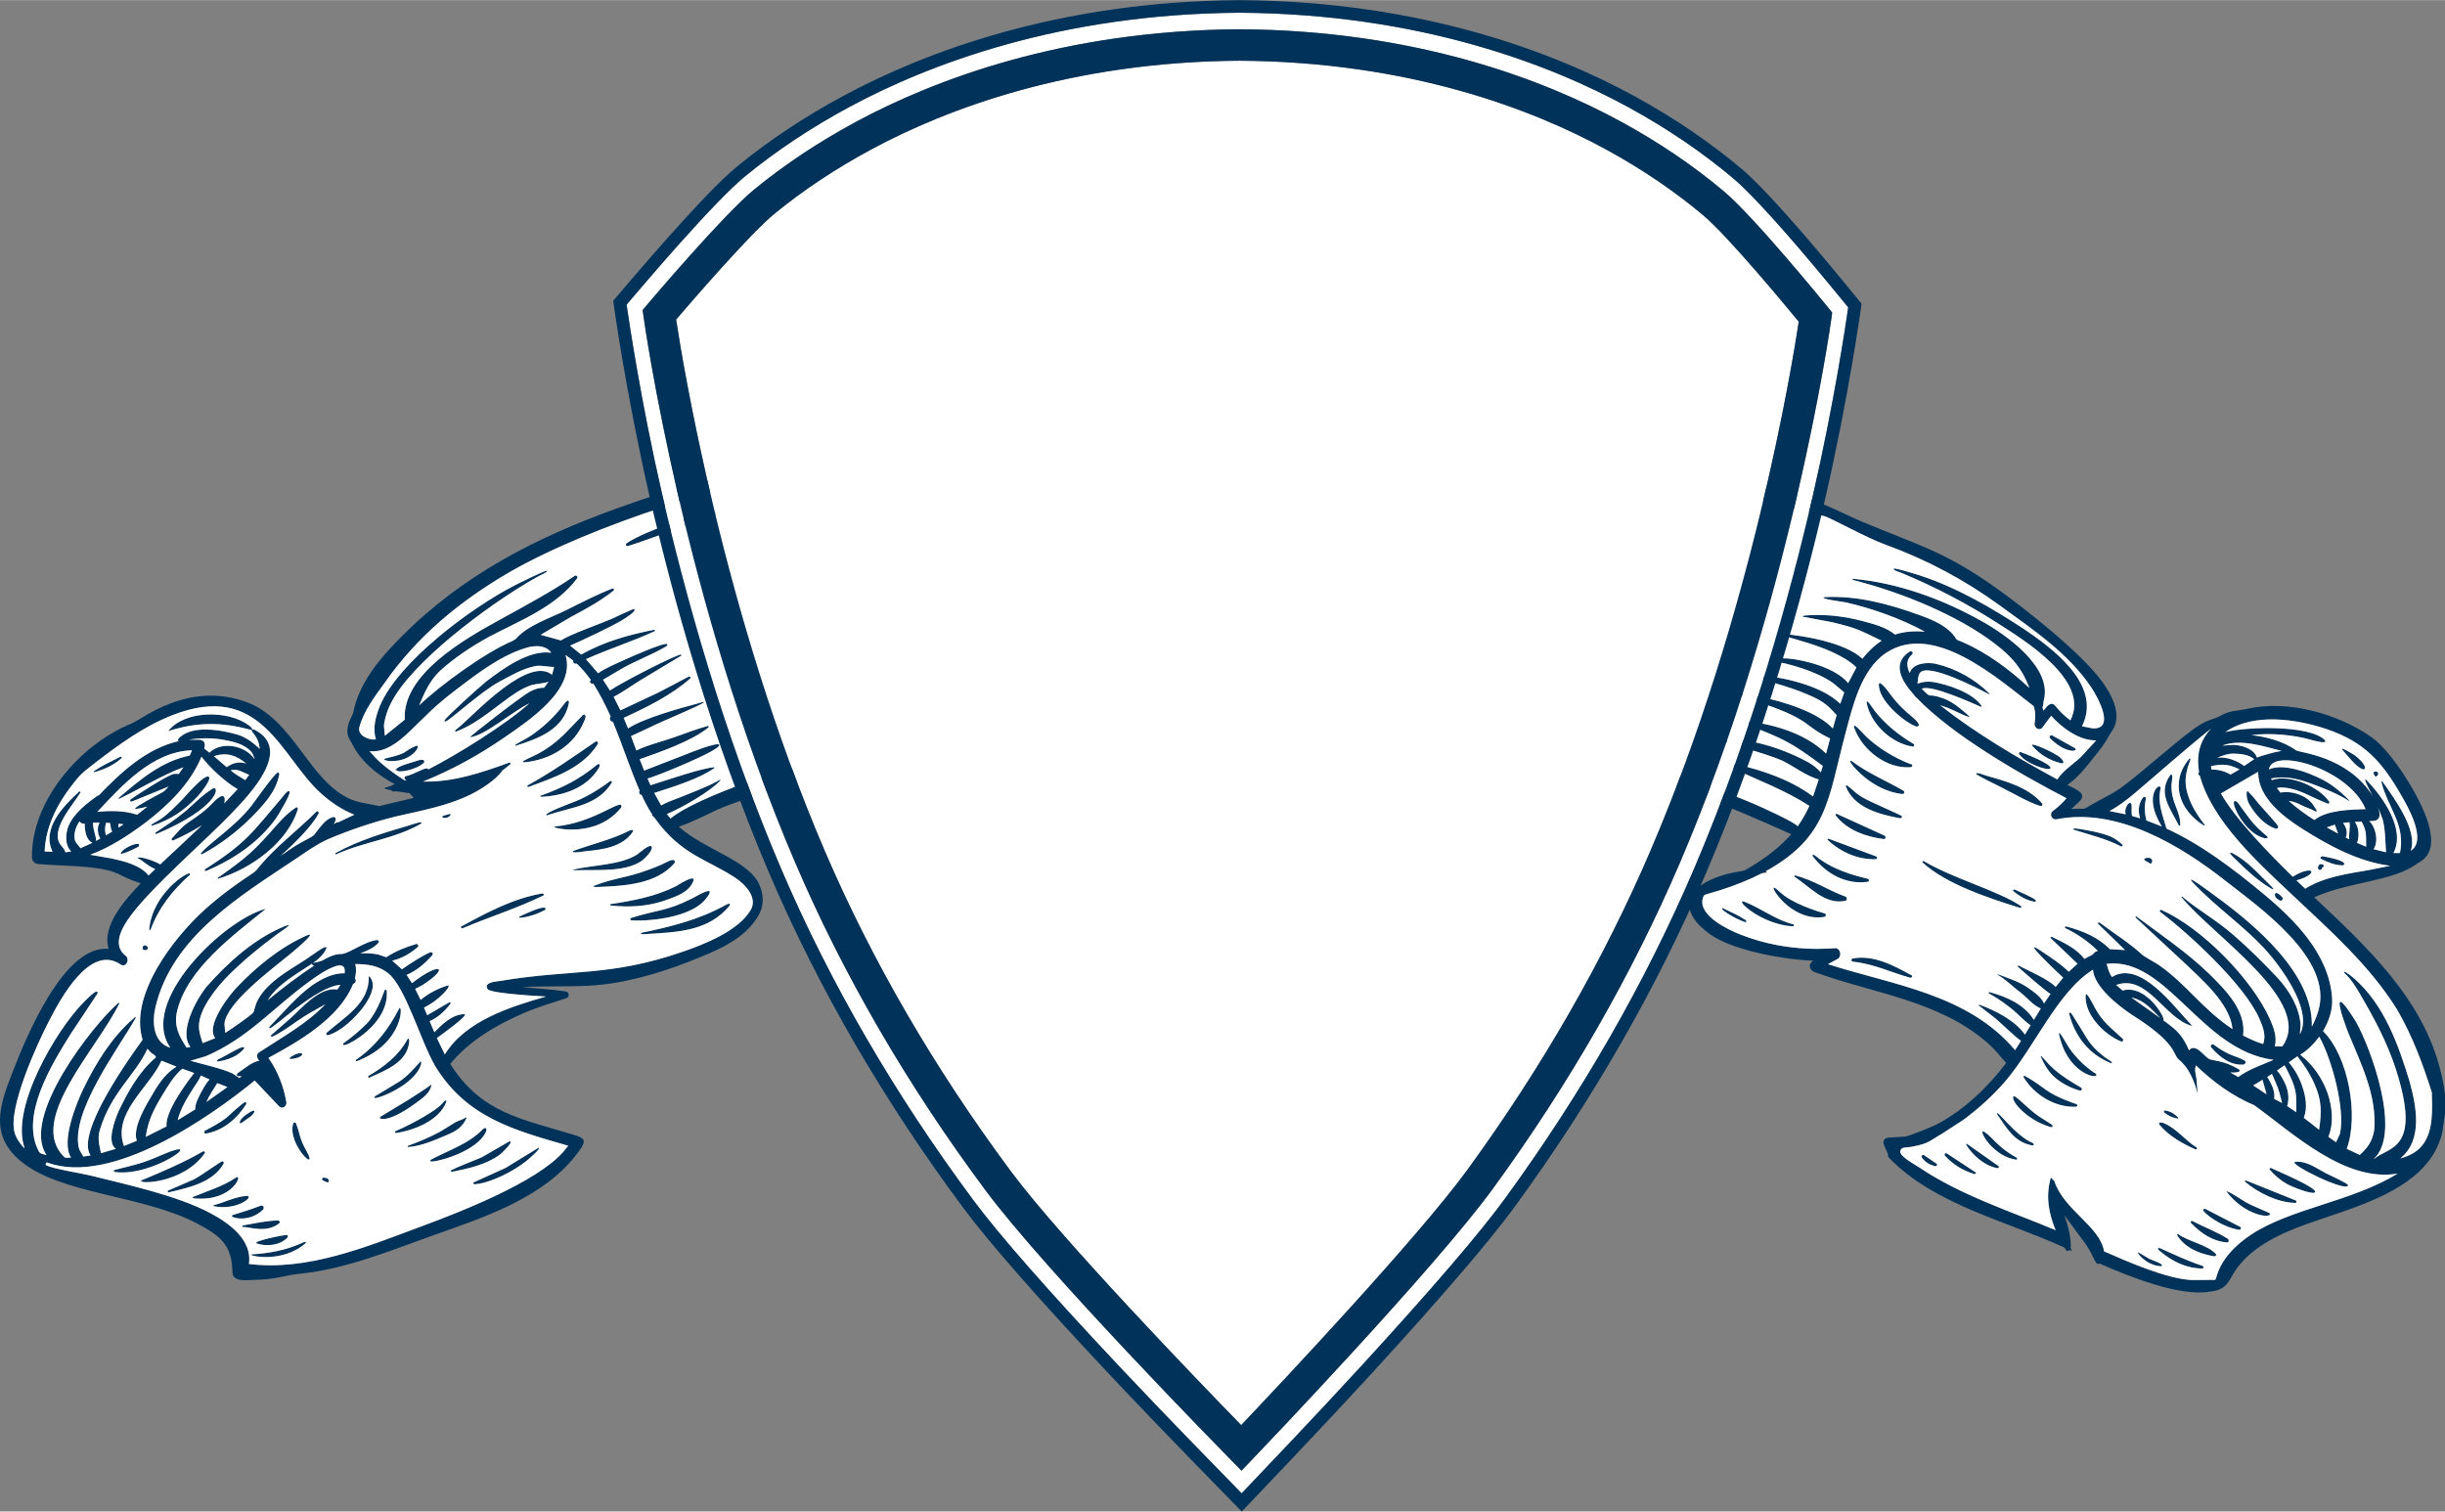
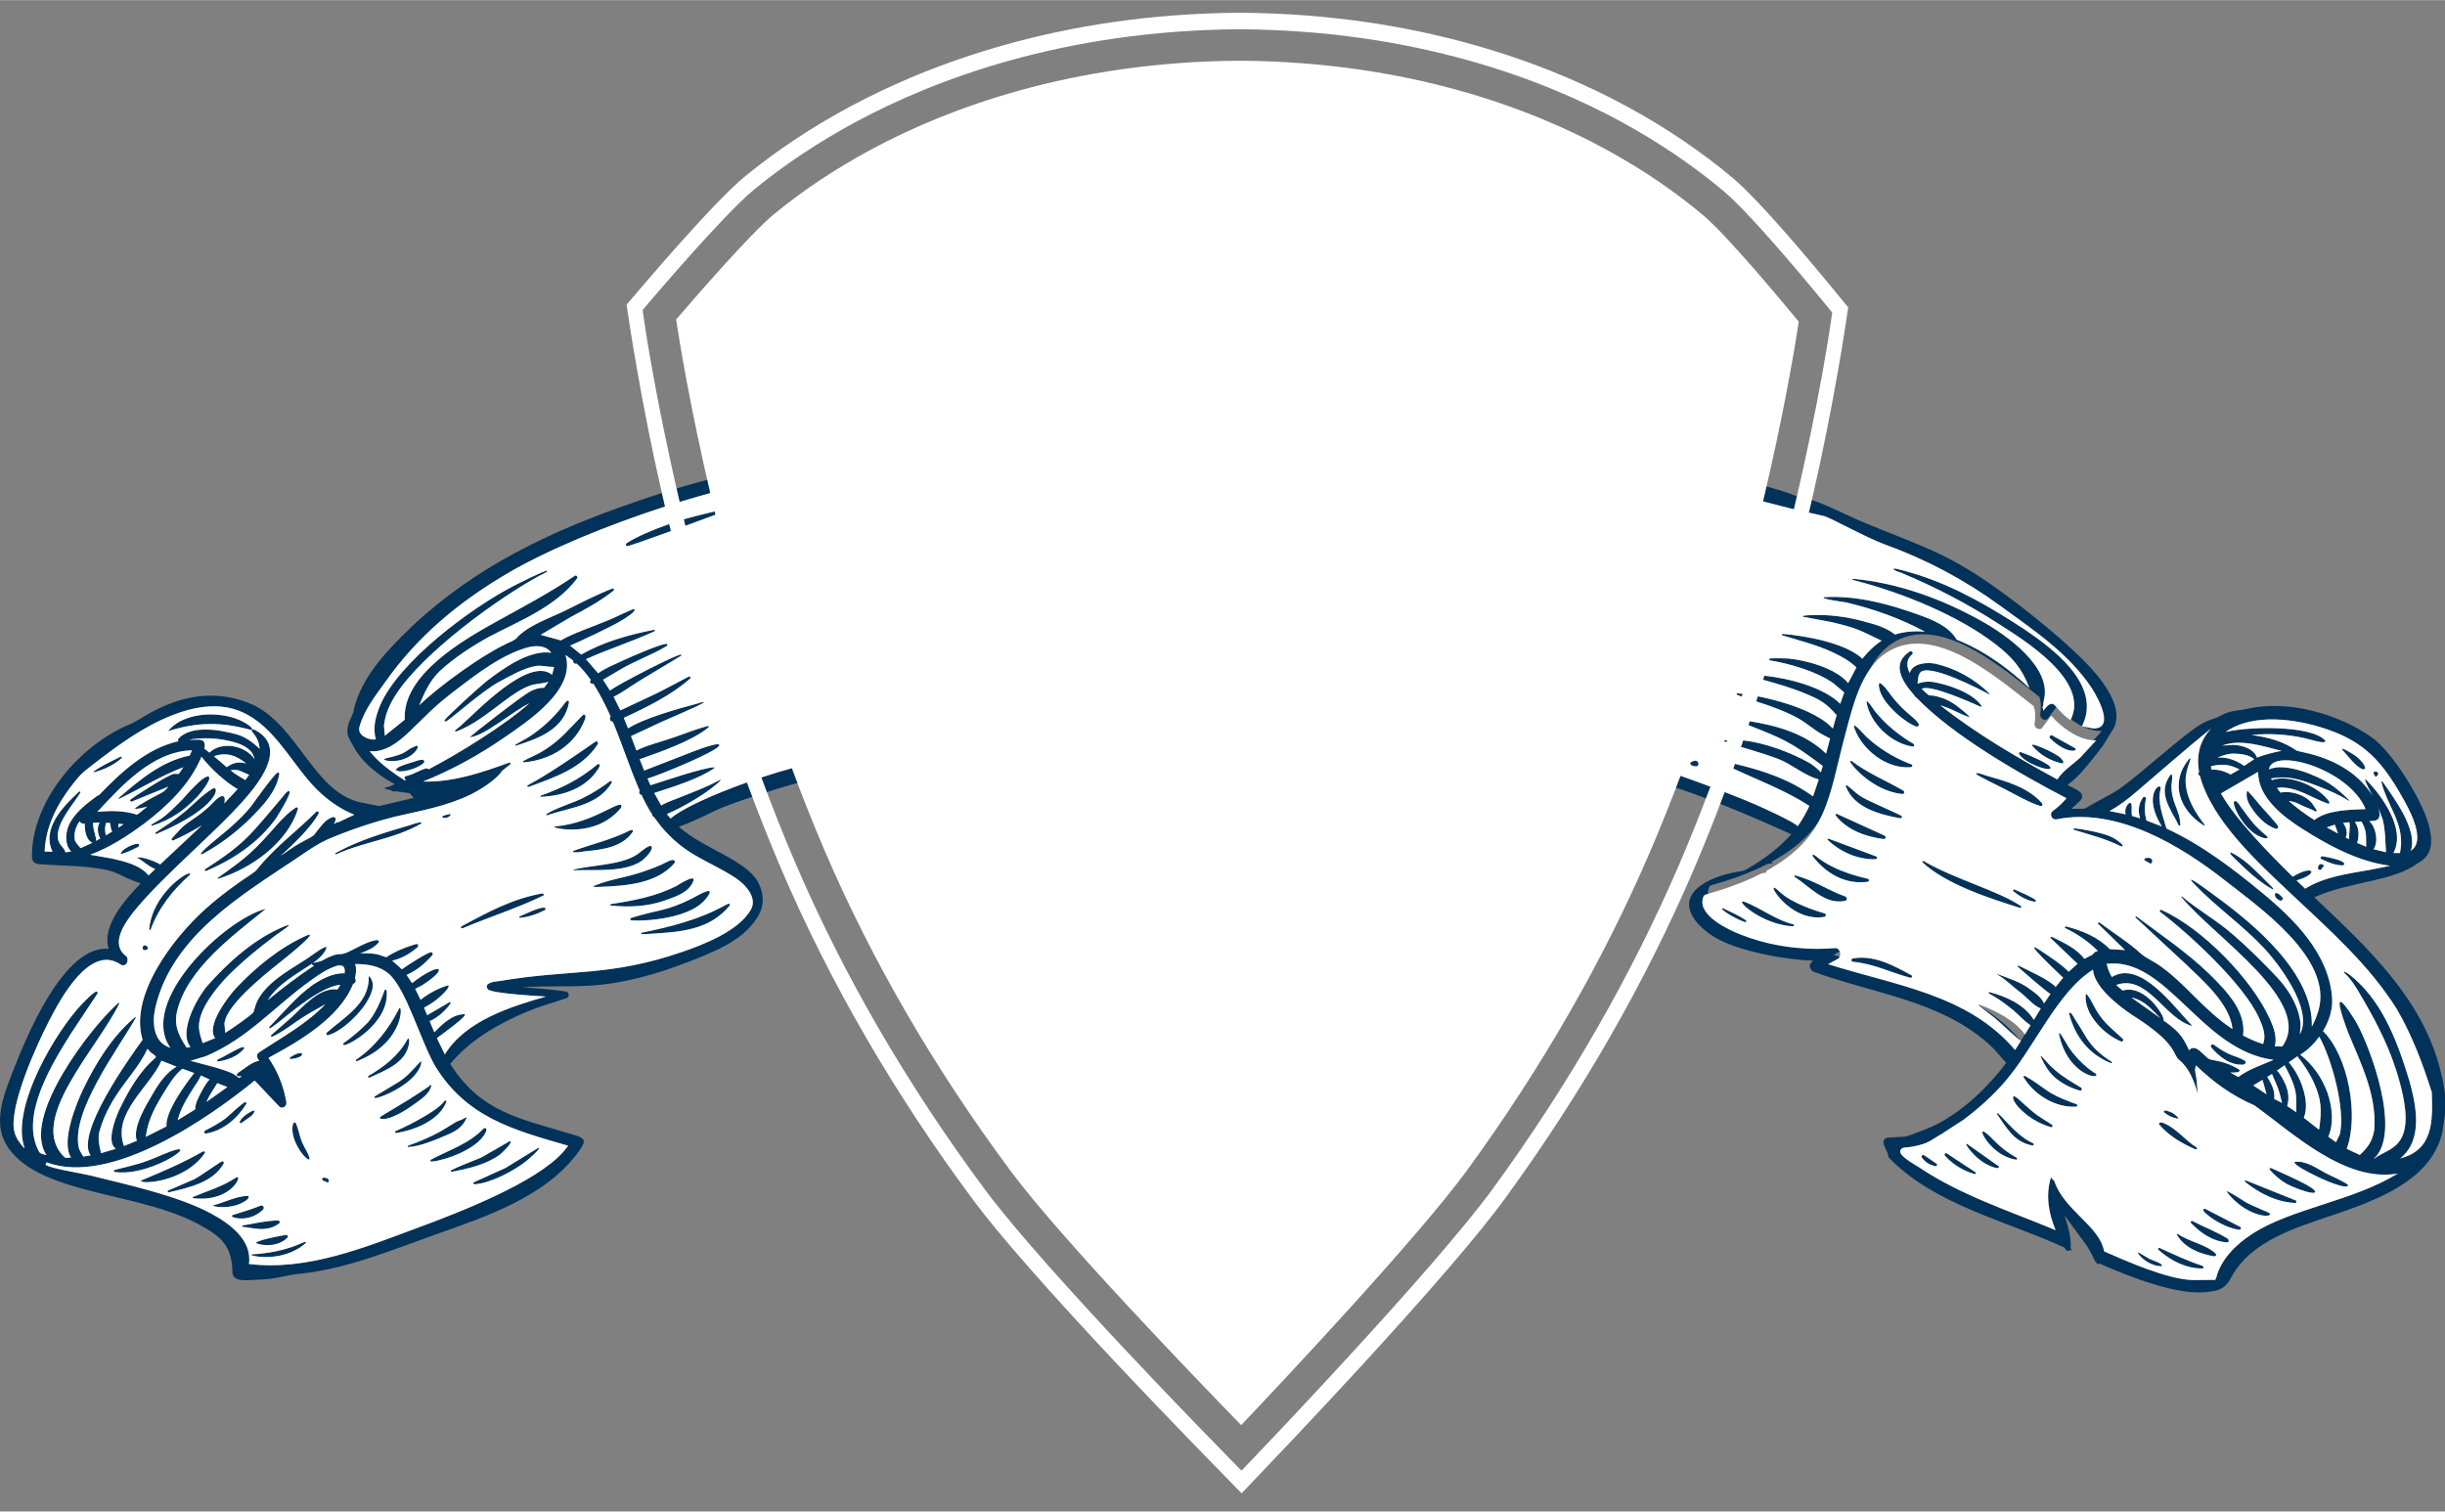
<svg xmlns="http://www.w3.org/2000/svg" xml:space="preserve" width="3450px" height="2133px" version="1.1" style="shape-rendering:geometricPrecision; text-rendering:geometricPrecision; image-rendering:optimizeQuality; fill-rule:evenodd; clip-rule:evenodd" viewBox="0 0 3763.65 2326.45">
  <rect x="0" y="0" width="3763.65" height="2326.45" fill="#808080" stroke="none" />
  <defs>
    <style type="text/css">
   
    .fil0 {fill:#00325A;fill-rule:nonzero}
    .fil1 {fill:white;fill-rule:nonzero}
   
  </style>
  </defs>
  <g id="Layer_x0020_1">
-     <path class="fil0" d="M3467.68 1225.68l-6.37 -6.74c-3.6,-6.09 -5.03,9.06 1.52,19.71 9.5,15.5 22.91,31.34 40.85,36.97 5.52,-1.17 2.85,-4.81 0.14,-8.09 -12.03,-14.71 -22.07,-24.02 -36.14,-41.85zm-783.5 161.78c-13.94,-2.88 27.76,35.72 75.87,38.31 1.59,-0.41 2.31,-2.74 0.35,-3.21 -27.46,-6.62 -50.05,-25.23 -76.21,-35.1l-0.01 0zm690.8 491.91c-1.88,-1.13 -3.83,1.45 -2.32,2.98 14.86,15.53 33.38,28.31 55.45,29.87 3.17,0 3.34,-3.54 1.48,-5.39 -17.18,-11.08 -36.55,-17.94 -54.61,-27.46zm-2452.51 -514.36c39.39,-1.58 87.8,-4.27 115.5,-36.29 0.54,-0.86 1.04,-1.67 0.82,-2.77 -1.37,-6.33 -12.81,1.32 -19.94,4.46 -50.22,21.91 -69.31,18.83 -104.34,32.84 -4.45,2.68 7.55,1.78 7.96,1.76zm-526.7 549.02c15.06,4.86 35.44,2.77 46.7,-9.24 0.89,-1.18 0.94,-3.23 -0.59,-3.95 -2.22,-0.97 -57.77,10.31 -46.11,13.19zm1120.94 -809.15c2.17,-0.42 2.11,-3.92 0,-4.36 -49.14,-8.1 -104.76,26.15 -146.98,23.47l-0.56 1.45c8.06,2 15.71,2.77 24.06,2.38 22.09,-0.97 98.34,-17.27 123.48,-22.94zm1356.23 29.02c-4.79,-4.51 -23.85,-27.32 -17.94,-11.81 12.57,32.99 49.83,61.68 86.37,58.65 1.89,-0.31 3.23,-2.37 1.74,-4 -0.03,-0.05 -37.49,-12.2 -70.17,-42.84zm-2235.68 38.47c-4.85,1.62 -26.29,7.03 -27.29,11.8 -0.15,-0.35 -0.09,-0.26 -0.28,-0.59 -0.37,0 -0.24,-0.02 -0.61,0.16l0 1.8c0.61,0.18 0.61,0.22 1.19,0.29l0.05 -0.05c0,-0.29 -0.15,-0.66 -0.18,-0.93 2.13,6.34 33.18,-1.12 42.34,-11.03 0.65,-0.82 0.8,-1.35 0.62,-2.4 -1,-4.77 -13.13,0.02 -15.84,0.95zm481.39 -386.8l0.59 -1.76c-1.72,-2.15 -57.08,12.67 -61.1,13.79 -26.37,7.21 -71.99,24.01 -93.67,38.39 -1.72,1.13 -1.32,4.25 0.94,4.43 4.46,0.39 133.8,-47.33 153.24,-54.85zm-478.59 362.53c-20.11,8.12 -9.35,10.87 -47.01,19.23 -5.59,2.77 5.7,3.8 6.68,3.87 35.68,2.24 50.36,-27.14 40.33,-23.11l0 0.01zm1963.88 29.67c-0.07,-0.04 -0.07,-0.09 -0.09,-0.14 2.06,1.52 3.99,1.72 6.62,1.72 6.74,0.97 5.48,-13.5 -6.76,-6.75l0 0.05 0.22 0c-2.86,0.83 -2.81,3.9 -0.18,4.91l0.19 0.21zm290.34 -126.56l-1.91 0.71c-2.89,24.38 38.47,59.73 57.69,66.37 11.81,-1.38 -8.02,-16.03 -14.8,-21.99 -25.38,-22.43 -28.61,-36.44 -40.98,-45.09zm233.99 96.39c11.63,13.89 26.93,22.83 44.61,27.11 5.29,0.75 3.83,-3.69 -0.91,-8.25 -8.66,-8.31 -48.9,-25.79 -43.7,-18.86zm-18.75 249.75c1.83,0.46 2.73,-2.01 1.25,-2.99 -36.03,-23.93 -101.71,-41.13 -149.63,-69.13 -1.31,-0.66 -2.94,1.02 -1.69,2.18 36.93,33.98 103.54,55.29 150.07,69.94zm0.96 -239.9c-1.63,-0.4 -3.38,1.48 -2.36,3.04 9.89,15.08 45.97,26.92 48.21,21.92 2.79,-6.4 -41.93,-23.62 -45.85,-24.96l0 0zm30.61 83.11c2.59,0.37 3.67,-2 2.42,-4.07 -21.9,-25.4 -56.38,-34.28 -87.46,-43.21 -1.49,-0.42 -14.37,-5.74 -14.28,-2.4 0.06,2.02 34.89,18.81 39.22,20.98 17.62,8.84 43.33,23.99 60.1,28.7zm-255.04 -146.06c-2.74,-3.42 -12.81,-20.23 -12.81,-13.48 5.75,32.62 38.3,63.29 71.3,68.05 2.29,0 2.79,-2.92 1.1,-4.16 -22.74,-13.39 -43.07,-29.89 -59.59,-50.42l0 0.01zm213.17 277.27c9.86,7.65 20.47,14.18 33.04,16.18 1.01,0 2.03,-1.18 1.48,-2.26 -1.81,-3.48 -28.82,-14.85 -32.45,-16.61 -1.77,-0.88 -3.46,1.3 -2.07,2.69zm-677.04 -629.16c33.55,12.68 76.38,18.03 111.93,18.42 2.11,0 2.2,-2.79 0.46,-3.49 -27.09,-9.15 -81.51,-16.23 -111.17,-19.4 -2.73,-0.2 -4.11,3.37 -1.23,4.47l0.01 0zm-813.3 324.33l1.54 -2.42c-0.37,-1.79 -7.65,-6.1 -16.27,5.85 -3.04,6.09 14.01,-3.1 14.73,-3.43zm976.89 -289.14c1.78,-0.52 2.67,-2.46 1.76,-4.11l-14.13 -6.86c-1.94,-0.88 -4.07,1.12 -2.94,3.01 3.44,6.11 7.87,9.15 15.31,7.96zm-1921.73 892.1l-1.19 -0.14c-0.59,1.7 -29.98,20.19 -33.81,22.72l-43.01 26c-6.32,4 9.48,12.14 54.4,-20.98 9.26,-6.93 21.92,-15.09 23.61,-27.6zm872.15 -559.09c12.7,-6.73 30.38,-16.39 41.18,-25.43 7.24,-6.04 -18.94,-5.17 -43.66,22.13 -1.69,1.82 0.35,4.15 2.48,3.3zm930.71 25.05c-1.44,0.35 -1.44,2.62 0,2.99 20.98,5.25 42.41,8.82 64.07,9.41 1.42,0.02 1.81,-1.95 0.67,-2.62 -19.5,-11.59 -42.72,-14.9 -64.74,-9.78zm688.79 0.3c24.83,25 45.27,20.38 38.12,15.08l-34.8 -19.39c-2.65,-1.32 -5.5,2.09 -3.32,4.31zm-2007.78 -362.76c4.24,-2.66 9.68,-3.06 13.01,-7.13 3.5,-5.16 -13.14,2.36 -15.18,4.38 -0.76,1.45 0.37,4.11 2.17,2.75zm-768.91 925.93c0.57,-1.16 0.24,-2.66 -1.19,-3.07 -2.79,-0.8 -26.57,21.86 -29.87,24.58 -10.07,7.68 -21.29,13.55 -32.49,19.44 -1.82,1.37 -1.28,4.44 1.26,4.44 26.53,-4.22 48.58,-23.22 62.29,-45.39zm-7.22 29l14.62 -10.34c6.74,-6.26 8.87,-13.19 -4.46,-4.59 -14.79,9.5 -15.05,17.37 -10.16,14.93zm-27.5 62.52c0.57,-1.54 -0.04,-3.3 -1.76,-3.66 -1.85,-0.35 -33.15,22.41 -43.72,27.91l-40.14 17.35c-1.44,0.93 -0.37,3.06 1.18,2.69 30.37,-7.2 67.85,-14.81 84.44,-44.29zm-39.64 -565.74c3.61,-3.85 20.53,-24.51 17.12,-29.23 -5.33,-7.31 -38.77,32.19 -40.75,34.17 -10.81,10.82 -21.48,22.22 -34.2,30.9 -3.65,2.48 -19.26,9.92 -12.52,9.92 29.31,-9.68 49.51,-23.64 70.35,-45.76zm-55.7 552.54c-31.72,13.77 -37.79,14.13 -72.7,23.1 -1.48,0.5 -1.39,2.53 0,2.99 60.42,9.01 147.11,-58.33 72.7,-26.09zm211.59 -150.66c9.53,-4.74 3.55,-9.09 -7.54,-3.42 -16.44,8.43 -1.08,7.06 7.54,3.42zm-145.32 147.89c1.04,-1.72 -0.94,-3.63 -2.7,-2.75 -30.37,17.51 -62.76,31.28 -95.1,44.72 -6.21,6.11 64.84,5.19 97.8,-41.97zm-129.38 -461.43l0.75 0.93c10.68,-3.08 16.35,-6.11 26.38,-11.02 7.96,-11.3 -23.83,0.29 -27.13,10.09zm39.46 148.54c4.45,-1.89 1.89,-5.87 -1.44,-6.86 -3.98,-0.88 -4.35,2.53 -4.35,5.32 1.46,2.33 3.46,2.23 5.79,1.54l0 0zm333.5 88.57c6.78,-9.04 12.52,-18.91 14.81,-30.08 1.95,-10.38 -4.7,-18.5 -6.01,-17.86 1.55,41.72 -37.59,62.66 -64.81,86.92 -1.68,1.51 0.15,4.32 2.2,3.71 19.54,-5.47 41.83,-26.75 53.81,-42.69l0 0zm-373.27 -66.21c7.74,5.24 14.05,-5.64 9.26,-11.96l0.15 -0.13 -1.58 -1.25c-19.77,-15.46 -7.52,-39.7 4.15,-56.68 31.42,-45.58 121.41,-122.97 159.48,-163.15 26.48,-27.91 95.43,-98.13 34.11,-128.5 -0.93,-0.43 -1.94,-0.29 -2.74,0.3 0.52,-1.01 -0.91,-3.42 -4.8,-6.35 -31.68,-23.91 -98.08,-24.15 -124.3,7.96 -0.15,0.18 -0.09,0.11 -0.09,0.35l0.13 0.15c44.25,-14.11 82.41,-14.12 126.91,-1.75 0.76,0.19 1.33,0.19 1.76,0.02 -0.19,0.2 -0.34,0.44 -0.43,0.7 -0.98,2.57 11.35,10.4 12.13,28.51 -9.18,-9.13 -21.48,-18.3 -34.03,-21.95 -25.15,-7.3 -71.75,-15.88 -91.32,6.7 -0.75,1.3 -0.6,2.43 0.77,3.23 -50.23,11.6 -88.74,47.99 -123.22,83.69 -0.61,-0.29 -0.83,-0.22 -1.43,0 -17.72,13.09 -36.84,27.09 -45.47,48.09 -4.19,12.08 -5.19,28.42 4.64,38.18l-8.75 1.25c-1.45,-4.31 -4.11,-7.41 -7,-10.86 -18.59,-22.47 19.16,-62.7 29.88,-80.97 0.76,-1.3 -0.85,-2.36 -2.03,-1.61 -24.1,22.32 -58.15,56.76 -40.8,92.55l-12.18 -0.36c1.33,-37.27 18.7,-71.93 41.26,-101.12 13.03,-16.87 16.08,-19.64 33.64,-33.14 37.42,-28.98 77.06,-58.11 121.65,-75.55 138,-54.07 167.04,65.46 229.23,120.7 14.96,13.54 32.06,24.88 50.92,32.5l-24.29 11.44c-2.8,-0.3 -4.96,1.61 -7.28,2.99 1.8,-3.14 5.84,-10.93 -0.77,-10.93 -6.45,1.47 -11.95,5.96 -16.22,10.85 -19.21,21.89 -5.97,13.6 -32.82,28.12 -15.24,8.25 -20.25,13.4 -32.25,20.69 18.02,-15.32 49.33,-46.22 58.66,-65.13 1.02,-2.12 -1.74,-4.51 -3.54,-2.69 -27.99,28.13 -60.3,52.03 -85.99,82.4 -6.03,7.15 -5.61,8.17 -14,13.69 -24.86,16.38 -49.04,34.24 -71.19,54.12 -47.84,42.97 -117.43,132.06 -96.23,200.81 -20.74,28.75 -103.73,144.42 -80.04,178.05l-11.17 1.84c-2.39,-4.55 -5.87,-8.72 -7.05,-13.78 -12.15,-56.22 60.84,-151.95 87.87,-200.07 0.76,-2.96 -4.33,1.81 -4.74,2.18 -33.1,29.1 -56.64,67.56 -75.71,106.66 -10.91,22.31 -35.27,81.95 -19.35,106.45 -2.17,0.04 -8.37,1.05 -9.91,-0.42 -59.27,-56.17 50.46,-166.82 84.36,-236.95l-1.28 -0.94c-40.91,35.47 -150.76,176.66 -110.83,234.46 -3.74,-1.04 -9.58,-1.48 -11.52,-5.04 -30.35,-54.8 20.02,-135.32 48.14,-180.54l41.74 -62.94c0.76,-1.34 0.2,-2.52 -1.19,-3.05 -3.13,-1.25 -19.77,16.19 -21.81,18.26 -40.59,41.82 -111.13,160.34 -89.36,221.85 -0.18,0.31 -0.22,0.48 -0.37,0.81 -6.55,-7.03 -12.57,-15.22 -15,-24.62 -9.85,-37.81 34.35,-134.62 53.26,-171.22 16.55,-32.03 62.38,-119.19 109.98,-86.91l0 0.01zm3578.13 230.03l0 -30.17c-1.4,-12.88 -4.26,-25.71 -7.3,-37.78 -27.88,-110.56 -113.45,-189.47 -194,-265.39 52.51,-24.19 123.29,-24.5 159.05,-52.47 24.43,-12.09 23.41,-36.05 17.07,-59.51 -10.38,-38.53 -55.86,-111.66 -87.03,-133.86 -51.4,-36.56 -129.12,-58.46 -191.46,-44.5 -16.81,3.78 -26.46,2.09 -42.6,11.13 -9.22,5.17 -16.2,4.95 -29.48,12.76 -26.73,15.72 -89.1,73.47 -124.25,98.74 -10.99,7.48 -22.68,13.46 -34.45,19.73 -28.61,15.26 -11.28,10.62 -40.65,11.87l13.81 -12.9c9.33,-11.95 -6.89,-17.01 -19.92,-23.96 18.76,-13.45 32.39,-32.3 46.64,-50.12 15.64,-19.63 12.04,-18.4 21.98,-32.92 16.78,-24.61 -0.67,-56.08 -15.52,-76.44 -32.37,-44.42 -118.55,-112.18 -161.99,-143.1 -81.39,-57.89 -120.14,-66.01 -207.88,-102.93 -26.74,-11.28 -67.9,-33.54 -95.34,-38.16 -6.43,-1.1 -12.44,-3.93 -18.61,-6.05 -63.75,-22.16 -198.27,-44.44 -269.45,-56.56 -29.76,-5.26 -58.96,-14.09 -89.32,-15.44l-15.87 0.35c-3.65,-0.57 -6.7,-3.85 -9.5,0.75 -4.33,7.11 18.91,47.38 21.42,52.59 -60.79,-40.12 -131.46,-58.55 -203.47,-66.24 -28.74,-2.88 -57.46,-5.17 -86.38,-5.3 -11.63,-0.07 -23.57,1.84 -35.07,0 -64.68,-10.29 -131.17,-2.71 -196.2,-2.71 -181.11,-1.63 -367.85,-7.32 -543.47,44.67 -28.28,8.36 -45.05,7.81 -78.73,21.51 7.83,-10.89 6.25,-19.16 -3.25,-19.16 -102.24,6.71 -196.95,34.99 -292.96,69.58 -124.78,44.93 -237.25,102.6 -331.46,197.34 -32.55,32.73 -65.7,71.08 -74.38,117.61l-6.41 14.28c-6.24,18.93 0.46,24.45 5.26,34.02 13.18,26.57 39.37,47.53 65.31,61.27l-3.02 1.08c-0.6,0.22 -0.91,0.37 -1.43,0.74 -4.68,3.55 -22.68,3.24 -1.24,7.43 1.89,2.49 4.37,2.14 7.04,1.52l21.2 3 6.68 7.27 -53.23 12.61 -30.63 -6.05c-70.38,-17.4 -93.91,-115.33 -162.4,-149.18 -40.65,-18.71 -83.09,-19.08 -125.01,-3.97 -33.03,11.94 -52.7,27.9 -64.86,32.87 -78.44,32.13 -153.28,119.51 -151.67,205.89 0.43,5.61 4.32,8.93 9.78,9.7 26.94,2.34 54.05,2.16 80.9,5.22 46.01,5.27 39.1,12.29 76.71,24.43 -23,24.32 -60.38,64.75 -49.38,100.9 -69.2,-6.53 -127.41,137.6 -147.08,187.61l0 0c-21.11,53.62 -36.66,99.19 12.22,139.52 61.87,51.03 188.18,51.8 271.27,95.72 38.25,20.2 53.71,34.5 54.25,76.59 1.82,13.66 23.14,10.31 32.14,10.12 37.48,-0.75 45.26,-6.8 72.11,-9.55 70.62,-7.23 137.46,-35.09 203.66,-58.65 80.15,-28.54 175.62,-58.98 226.8,-131.93 10.6,-15.11 7.17,-18.13 -10.09,-23.4 -82.06,-24.96 -141.68,-33.72 -189.48,-108.93 29.35,-35.54 70.48,-59.77 112.49,-77.96 22.65,-9.79 42.88,-15.6 66.18,-23.14 5.16,-1.69 4.89,-8.66 0,-10.29 -22.56,-3.47 -45.44,-4.83 -68.16,-6.77 33.94,-1.94 67.97,-0.47 101.93,-2.2 53.07,-2.67 106.04,-18.01 155.28,-37.13 36.89,-14.8 79.92,-30.63 102.97,-64.92 13.31,-18.78 13.31,-37.61 3.04,-57.94 -20.56,-34.78 -81.16,-49.38 -121.82,-84.63 19.51,-7.15 38.29,-16.25 56.94,-25.31 23.2,-11.25 99.87,-35.37 121.17,-41 68.06,-18.03 119.7,-11.35 170.37,-25.95 38.84,-11.26 75.82,-27.99 114.65,-39.26l1.94 15.31c0,5.52 4.98,9.68 10.5,9.19 2.26,-0.22 86.43,-50.73 92.75,-54.95 16.37,-10.82 11.63,-10.43 32.01,-20.39 -3.61,7.34 -7.77,14.1 -14.05,19.51 -1.91,1.71 -2.63,3.52 -2.63,6.06 -15.87,3.37 1.76,6.49 8.09,7.27 36.79,6.43 74.01,5.75 111.18,3.29 109.06,-7.26 218.32,-13.81 327.68,-13.19 114.87,0.63 159.88,8.33 273.8,34.74 7.76,3.63 56.64,21.69 63.86,22.53 10.72,0 6.85,-16.5 17.64,-34.62l5.82 35.49c1.02,7.09 11.28,6.87 16.33,7.79 105.71,19.15 205.46,60.32 302.78,104.18 0.83,0.35 0.87,0.37 1.76,0.59 -18.04,20.25 -39.79,36.82 -63.12,50.69 -10.24,6.11 -8.34,5.41 -19.63,7.24 -41.22,6.62 -102.36,32.86 -60.77,80.42 7.72,7.86 16.35,14.98 25.89,20.63 36.68,21.69 109.48,34.46 151.16,35.83l-2.48 2.19c-5.39,4.65 -2.11,12.85 3.96,15.09 89.35,32.75 192.21,43.94 266.24,108.77 15.55,13.64 17.76,18.89 29.48,31.26 -27.79,36.94 -64.95,72.68 -106.74,94.56 -7.82,4.1 -42.39,17.95 -48.61,18.87l-26.56 1.66c-4.67,0.39 -8.11,4.37 -6.93,9.06 1.37,4.21 2.58,7.34 4.65,11.28 4.47,8.57 0.59,7.27 3.74,10.57 69.47,72.38 182.37,97.78 269.16,137.9 2.97,1.4 3.41,8.64 9.05,4.17l3.25 1.44 -1.86 -4.51c1.14,-16.85 -4.42,-34.55 -9.53,-50.33l33.23 45.09c14.02,21.12 14.13,32.71 20.76,29.07 43.35,19.2 123.84,51.82 170.13,43.13 16.6,-1.54 24.89,-7.34 32.36,-21.42 30.21,-56.93 101.1,-77.32 157.88,-96.68 56.12,-19.17 132.07,-45.63 159.2,-103.97 10.06,-21.67 8.08,-27.41 11.6,-47.44 0.23,-1.31 0.43,-2.63 0.61,-3.96zm-3610.27 -448.38c-2.08,3.52 -2.8,7.13 -2.8,11.2 0.39,4.72 1.13,9.34 3.83,13.34l-6.63 3.63c0.76,-6.22 -4.35,-15.15 -4.76,-27.9l10.35 -0.27 0.01 0zm19.44 13.75l-9.82 5.91c-1.76,-6.72 -1.88,-12.69 0.37,-19.39l6.1 0.46 1.5 9.39c0.53,1.28 0.85,2.14 1.53,3.34 0.09,0.16 0.13,0.2 0.32,0.29l0 0zm17.5 -11.2l-8.06 5.23 0.24 -5.98 7.82 0.75zm105.19 -113.82l-3.49 8.1c-43.54,8.76 -76.8,37.38 -109.52,65.4 -0.18,0.3 -0.24,0.39 -0.24,0.75l1.22 0.43c33.13,-15.85 64.23,-35.67 98.77,-48.6l-6.98 10.27 -7.36 -0.13c-10.95,2.14 -61,35.04 -66.71,39.26 -2,1.47 -0.35,4.22 1.89,3.36l56.38 -23.03c-3.37,3.57 -6.4,7.59 -10.9,9.68 -3.28,1.54 -39.46,20.66 -40.65,24.06 -0.66,2.11 16.83,-2.29 18.78,-2.77l-15.59 12.38c-19.98,-6.58 -40.65,-6.33 -61.38,-4.39 37.82,-40.45 85.08,-93.1 145.78,-94.77l0 0zm26.85 3.65l-7.97 -6.27c2.04,-6.47 0.97,-13.09 -7.25,-13.7l-16.56 0c17.41,-2.86 34.98,-2.93 52.33,-0.07 15.31,2.82 31.48,6.16 42.83,17.42 3.35,3.65 4.89,8.23 6.2,12.89 -13.52,-21.31 -50.88,-28.79 -69.58,-10.27l0 0zm26.66 22.36l-19.74 -16.89c19.64,-6.75 34.72,-1.17 49.86,11.37 -10.72,-3.7 -21.34,-1.17 -30.12,5.52l0 0zm19.07 5.04l15.46 6.75 -6.03 8.01c-10.13,-6.25 -13.26,-7.4 -22.52,-14.92 4.37,-1.03 8.78,-0.95 13.09,0.16zm-196.49 135.44l-32.74 -5.69c29.94,-11.15 56.64,-28.44 82.1,-47.27 0.45,-0.26 0.57,-0.33 1,-0.66 36.42,-27.88 70.25,-60.17 88.18,-102.96 13.09,17.11 36.55,39.04 55.62,49.85l-20.67 22c2.67,-9.93 -0.66,-15.2 -10.07,-7.81 -7.63,6 -11,13 -32.68,28.43 -22.24,15.16 -20.29,14.01 -37.88,33.36 -1.32,1.72 0.31,3.7 2.29,2.93 16.15,-7 29.11,-14.19 44.04,-23.16l-64.2 60.17c-7.1,-4.61 -28.89,-12.55 -35.07,-10.47l-0.09 0.34 0.14 0.13c10.34,5.43 13.43,10.93 27.33,17.19l-10.2 9.77c-13.11,-16.19 -37.9,-21.84 -57.1,-26.15l0 0zm-56.55 -29.1c-1.71,-10.08 1.72,-19.62 7.27,-28.03 1.98,2.64 4.74,4.03 8.09,3.64 0,9.78 1.67,24.91 11.82,29.36l-18.2 8.31c-3.15,-4.22 -7.78,-7.99 -8.99,-13.28l0.01 0zm493.61 -35.38c38.88,-8.95 79.34,-16.11 115.39,-33.73 15.52,-7.57 39.88,-22.92 49.05,-36.88l12.31 -9.83c1.04,-1.02 0.09,-3.19 -1.46,-2.64 -42.59,15.5 -86.47,30.41 -132.63,29.16 44.44,-17.93 86.1,-40.89 125.41,-68.03 37.11,-25.68 110.04,-73.43 93.78,-126.78l11.86 8.55c-0.95,3.35 2.4,5.72 5.4,4.71 8.21,7.65 15.26,16.21 21.76,25.27l-0.8 0.97c-2.09,3.06 1.8,5.5 4.61,4.59 10.21,16.17 18.8,33.13 26.61,50.54 -2.33,3.08 -0.9,8.1 3.41,8.1 14.65,35.01 26.09,71.26 41.25,106.06 -1.57,2.78 -0.48,6.23 2.95,6.63 4.83,10.31 9.9,20.36 16.27,29.82 -0.22,2.04 0.72,3.41 2.71,4.02l10.09 13.39c38.14,46.34 73.29,53.07 114.6,79.84 15.33,9.92 35.56,30.66 24.42,49.9 -18.69,32.32 -72.03,53.24 -105.56,64.7 -113.14,38.74 -170.06,26.1 -279.6,44.58 -5.43,0.94 -26.9,1.56 -19.79,12.69 4.46,6.97 86.04,11.12 89.82,11.36 -55.38,15.9 -123.73,37.31 -155.8,89.1l-12.2 -25.12c3.91,-2.9 51.94,-37.02 41.81,-36.79 -18.46,0.4 -33.87,15.74 -45.74,27.82l-7.2 -17.03c13.04,-5.87 23.66,-15.67 32.07,-27.05 0.71,-1.03 -0.05,-2.09 -1.18,-2.39l-34.72 20.25 -4.83 -11.74c26.12,-12.95 44.75,-36.73 35.66,-33.87 -14.52,4.55 -29.33,12.38 -40.9,21.99l-8.37 -16.97 10.31 -5.24c43.5,-27.58 29.24,-37.98 -15.2,-3.58l-8.35 -12.6c15.65,-6.74 28.44,-17.64 39.55,-30.31 1.46,-1.61 0.76,-4.11 -1.39,-4.71 -3.94,-1.16 -39.31,21.64 -45.33,26.37l-14.99 -13.35c14.75,-3.17 28.21,-11.26 39.42,-20.98 1.63,-2.02 0.09,-5.37 -2.71,-4.53 -16.36,4.95 -31.64,10.8 -45.82,20.26l-13.08 -4.36c-8.92,-1.69 -17.9,-2.07 -26.94,-1.69 10.48,-3.83 20.92,-7.99 28.3,-16.61 1.16,-1.52 -0.41,-3.78 -2.17,-3.78 -16.22,0.99 -41.59,18.89 -52.4,21.13 -5.74,1.19 -6.52,-0.85 -17.37,3.21 -16.4,6.14 -8.78,6.97 -28.98,10.93 8.5,-6.26 16.65,-12.97 20.63,-22.97 1.18,-5.83 -15.96,6.53 -17.22,7.45 -19.26,13.88 -30.26,19.38 -48.28,31.76 -46.43,31.86 -43.86,54.53 -46.93,59.53 -2.82,4.53 -35.92,27.23 -43.48,31.82l-1.22 -13.97c2.42,-31.92 74.99,-85.76 97.8,-104.55 0.28,-0.23 51.36,-41.56 27.59,-30.83 -40.4,18.24 -76.12,47.59 -106.41,79.35 -12.24,12.82 -48.33,59.29 -33.13,78.09l-19.35 7.73c-2.81,-9.22 -5.74,-16.21 -5.74,-26.07 0.02,-27.07 28.11,-60.71 45.61,-78.47 23.14,-22.93 48.14,-43.56 74.4,-62.89 3.94,-2.91 29.4,-19.22 12.94,-12.96 -47.79,19.46 -87.25,55.31 -120.89,93.18 -16.23,19.86 -43.63,70.13 -25.13,92.96l-5.74 1.24c-12.52,-18.39 -20.11,-34.56 -14.74,-56.68 15.93,-65.18 86.6,-116.51 136.34,-156.85l-0.1 -0.15c-62.91,16.03 -196.64,142.62 -146.68,213.76 -26.94,-8.02 -28.39,-39.89 -22.87,-62.89 26.03,-108.76 130.34,-170.58 217.27,-228.75 16.22,-10.86 30.18,-21.13 47.9,-29.14 33.91,-14.42 68.4,-26.1 104.1,-35.05l0.02 0 0 0zm15.88 -62.14c-3.24,1.07 -2.15,5.16 0.97,5.38l-2.58 1.1c-16.46,-10.6 -32.05,-21.66 -45.73,-35.62l-8.33 -9.35c24.14,2.53 44.93,-14.49 61.36,-30.07 28.73,-27.38 36.42,-37.5 70.67,-63.67 33.52,-25.59 73.79,-56.93 115.2,-66.96 12.07,-2.11 24.81,-1.5 32.49,9.17 -34,-4.99 -73.9,24.22 -99.8,43.92 -13.11,10.6 -58.24,51.84 -64.16,59.47 -0.61,0.8 -0.34,2.39 0.81,2.55 4.45,0.54 55.16,-46.65 83.72,-61.63 18.05,-9.47 35.42,-20.12 55.71,-23.97 9.5,-1.19 18.61,1.59 28.07,1.59l-3.07 12.02c-35.48,-29.2 -116.28,57.03 -140.38,78.15l-8.53 7.03c-0.87,0.84 -0.5,2.73 0.94,2.25 26.89,-9.88 49.37,-28.59 72.03,-45.38 13.82,-10.33 27.76,-20.73 44.29,-26.28 8.56,-2.22 17.63,-2.2 26.06,-4.98l-6.8 9.18c-7.37,-0.3 -14.3,2.1 -20.79,5.38 -14.15,7.18 -92.09,68.65 -93.22,70.31 0.13,0.3 0.19,0.37 0.54,0.37 23.06,-2.64 63.61,-38.89 90.95,-52.17 -37.47,33.25 -109.8,78.2 -155.55,101.78 -2.09,-6.15 -19.83,7.33 -34.87,10.43zm-71.23 -75.94c7.02,-25.42 24.14,-47.5 39.36,-68.55 50.27,-71.58 115.29,-125.18 191.33,-169.39 108.84,-63.22 316.45,-134.87 440.43,-148.69 -12.24,14.85 -21.1,22.1 -34.92,34.58 -5.92,5.36 0.52,14.09 7.63,11.96 3.08,-0.88 27.7,-24.48 75.18,-38.75 24.86,-7.46 66.9,-14.38 80.01,-18.5l3 -1.98 28.88 -5.25c93.34,-16.16 187.7,-24.3 282.36,-28.55 66.58,-2.55 133.17,-4.15 199.84,-3.4 41.89,0.44 83.73,3.32 125.65,2.9 10.13,1.71 20.34,2.11 30.59,1.98 41.11,-0.66 81.51,-0.84 122.56,2.9 92.08,8.36 178.06,16.82 253.42,74.4 4.7,3.38 12.61,1.54 12.29,-5.04 -0.85,-16.63 -4.53,-33.82 -11.42,-48.97 15.96,4.7 32.27,7.47 48.72,10l147.7 24.56c53.88,9.27 106.62,24.16 159.63,37.35l53.18 12.16c12.13,4.03 64.23,33.15 93.73,43.86 63.8,23.19 121.69,54.12 176.38,93.92 51.23,37.3 105.66,73.48 141.11,126.9 8.84,13.87 36.81,63.42 1.54,61.86l-16.63 -3.19c0.87,-1.93 1.77,-3.85 2.56,-5.83 24.63,-60.96 -49.17,-114.99 -91.88,-143.89 -50.16,-32.79 -102.5,-63.51 -159.84,-82.34 -4.13,-1.34 -39.31,-12.56 -40.67,-10.47 -1.63,2.44 10.03,5.61 11.57,6.25 51.61,21.46 101.53,47.46 148.52,77.66 38.38,24.73 143.75,88.03 111.86,149.5 -8.73,-6.29 -16.31,-13.73 -23,-22.13 -7.24,-8.81 -13.99,1.81 -18.5,7.28 -0.46,-2.22 -0.81,-3.36 -1.54,-5.47 2.16,-3.04 0.99,-6.38 1.92,-9.7 14.54,-51.6 -58.41,-102.18 -96.15,-123.18 -60.8,-33.85 -127.76,-58.35 -197.43,-64.77 -4.66,0.92 5,3.19 5.07,3.21 70.38,18.12 157.23,53.29 214.46,97.54 25.61,19.82 40.61,37.08 52.13,67.4 -30.88,-28.67 -65.31,-54.49 -104.3,-71.32 -2.64,-1.16 -7.06,-2 -8.55,-4.46 -11.68,-19.22 -35.7,-29.01 -55.97,-36.35 -47.33,-17.07 -96.67,-30.64 -147.42,-27.69 -6.74,2.68 29.66,7.17 34.06,8.09 42.18,9.87 83.15,24.42 121.24,44.95 -15.82,-1.12 -30.94,-0.31 -46.06,4.45 -14.13,-11.51 -32.51,-16.03 -49.81,-20.7 -26.07,-6.9 -52.79,-10.38 -79.81,-9.1 -0.18,0 -16.75,0.4 -11.4,2.55l44.14 8.23c40.28,9.73 42.17,12.22 76.37,28.58 -11.65,7.55 -21,16.96 -29.65,27.67 -26.48,-24.79 -89.14,-35.41 -122.71,-38.18 -1.31,0 -1.52,1.96 -0.29,2.33 26.31,7.83 52.62,14.52 77.62,26.08 13.42,6.34 25.48,12.89 36.25,23.18l-12.72 24.19c-18.31,-22.69 -64.88,-35.53 -93.06,-37.96 -6.32,-0.56 -49.49,-0.7 -28.98,2.64 31.37,5.07 73.9,17.18 99.68,35.83l16.32 13.83 -6.18 17.49c-30.03,-29.74 -96.71,-43.61 -136.3,-44.59 -1.44,-0.03 -1.59,1.95 -0.37,2.34 27.37,8.23 55.03,14.89 81.51,25.86 24.02,9.95 32.64,14.45 49.64,33.87l-5.88 20.56c-28.8,-31.73 -107.07,-50.73 -147.19,-54.21 -0.32,0 -0.5,0.09 -0.8,0.2l-0.16 1.48c0.61,1.69 39.38,13.7 43.99,15.28 71.6,24.9 59.27,33.21 99.97,52.52l-6.16 23.33c-35.45,-34.29 -86.07,-45.94 -133.67,-52.08 -1.51,0 -1.71,2.16 -0.37,2.6 65.36,25.8 75,27.99 128.87,68.42l-2.87 9.98c-5.48,-6.01 -11.63,-11 -18.68,-15.15 -34.54,-19.11 -89.79,-39.28 -129.25,-34.02 -10.72,2.11 56.74,16.86 89.75,31.69 18.4,9.28 34.79,22.61 54.88,28.41l-8.77 26.08c-41.44,-30.57 -91.97,-44.42 -141.82,-54.93 -1.31,0 -2.57,1.63 -1.04,2.42 45.44,22.98 94.34,39.28 137.21,67.09 -5,11 -10.96,21.43 -17.96,31.33 -5.59,-6.96 -56.59,-29.72 -65.38,-33.59 -39.18,-17.22 -180.7,-70.83 -214.29,-72.13 -35.64,-1.39 -33.66,-0.95 -38.53,-30.75 -1.6,-9.65 -3.3,-38.18 -20.11,-26.3 -12.54,11.66 -21.26,25.25 -23.32,42.4 -37.21,-20.34 -78.19,-31.43 -119.98,-38.24 -169.09,-27.56 -323.24,-20.85 -494.11,-11.88 -35.09,1.83 -104.56,3.32 -138.65,8.67 7.02,-10.17 10.85,-21.49 14.43,-33.23 2.7,-20.37 -22.06,-3.46 -28.85,-1.68 -20.8,5.52 -39.83,16.32 -57.55,28.22 -13.24,8.89 -9.67,8.95 -20.42,8.95l0 0.22 7.05 0.07 -39.07 27.45c-1.04,-6.98 -0.72,-17.58 -8,-21.49 -7.31,-3.89 -28.57,8.51 -38.92,9.54 -31.15,3.11 -58.77,18.5 -87.12,30.47 -38.66,16.6 -81.68,8.68 -122.32,12.73 -52.45,5.26 -201.77,56.32 -239.95,88.69l-5.61 -6.86c23.24,-9.65 66.9,-34.72 82.73,-52.08 0.63,-2.07 -3.76,0.86 -4.31,1.16 -18.11,9.75 -37.65,16.83 -56.68,24.62 -10.17,4.18 -20.93,7.39 -30.46,13.06l-10.76 -19.24c28.36,-9.22 69.38,-21.79 92.62,-38.32l-0.37 -1.25c-18.92,1.1 -76.66,21.07 -97.99,27.69l-4.61 -10.27c15.81,-4.27 112.88,-43.85 110.56,-51.81 -1.67,-5.57 -46.38,12.49 -50.55,14.21l-65.12 25.28 -6.93 -17.48c32.59,-11.52 80.88,-28.17 106.01,-49.04 1,-0.97 -0.04,-2.38 -1.32,-2.18 -16.99,4.75 -33.44,10.92 -49.99,16.91 -19.74,7.15 -40.75,11.7 -59.77,20.83l-8.29 -22.08 28.69 -13.32c20.02,-10.17 75.55,-32.45 83.94,-38.71 -0.37,-1.67 -9.11,1.58 -10.67,1.98 -28.21,7.49 -82.58,22.65 -106.48,38.17l-6.67 -16.23c34.81,-16.05 73.55,-34.92 102.34,-60.63 1.37,-1.84 -0.39,-3.28 -2.28,-2.9 -15.7,8.27 -31.34,16.67 -47.16,24.76l-57.95 27.25 -10.52 -20.91c15,-7.44 28.18,-17.77 42.59,-26.29l61.69 -37.1 -0.03 -1.6c-4.54,-2.11 -95.18,44.64 -109.88,55.31l-10.7 -16.54 23.46 -13.85c24,-14.76 51.12,-23.76 75.27,-38.4l0.37 -2.47c-2.85,-4.24 -58.64,20.59 -66.88,24.41 -13.46,6.36 -27.52,11.73 -39.74,20.31l-18.74 -21.71c34.72,-15.62 71.14,-27.03 105.68,-42.97 1.27,-0.82 0.33,-2.2 -0.95,-2.2 -38.9,7.73 -77.42,18.31 -111.99,38.18l-17.16 -13.84c15.09,-6.37 65.45,-29.95 80.62,-39.49 2.42,-1.52 23.44,-14.11 17.79,-16.9 -1.13,-0.57 -31.86,14.12 -35.84,15.82 -18.71,8.02 -62.16,23.13 -76.72,32.55l-31.1 -8.6 46.1 -27.3c23.2,-12.38 45.85,-24.54 66.36,-40.95 1.19,-1.56 -0.05,-3.32 -1.85,-3.14 -24.4,9.54 -47.46,21.48 -70.88,33.16 -24.22,12.08 -60.21,23.58 -77.92,44.43l-5.53 3.43c-41,17.09 -111.43,68.2 -143.3,98.94 7.96,-19.4 16.55,-38.48 32.11,-53.18 22.72,-20.6 48.05,-37.18 74.93,-52.09 47.44,-25.1 103.03,-45.99 136.26,-90.42 1.13,-2.3 -1.46,-5.36 -3.83,-3.73 -37.85,25.64 -77.73,46.8 -117.86,68.94 -51.8,28.59 -148.16,83.07 -143.81,152.56l-30.69 24.7 -1.4 -15.81c2.17,-17.51 8.91,-32.73 18.38,-47.51 41.17,-63.97 156.25,-147.89 221.98,-183.52 1.31,-0.73 12.57,-5.39 10.9,-7.08 -1.85,-1.81 -45.58,20.21 -51.73,23.4 -64.64,33.41 -176.74,115.96 -205.68,184.53 -6.52,16.12 -11.58,34.55 -6.11,51.6l-5.02 0.21c-9.57,-0.85 -23.68,-7.41 -20.38,-19.46l-0.01 0zm2650.15 46.06c-12.06,11.51 -27.39,20.68 -36.63,34.84 -62.46,-33.89 -124.48,-70.29 -180.36,-114.23l11.39 3.92c7.91,2.9 37.31,18.26 33.18,12.8 -11.92,-10.6 -23.67,-21.03 -38.76,-26.94 -30.09,-10.84 -15.18,3.1 -34.13,-15 12.91,-7.68 78.53,22.25 90.92,27.6 0.7,0.18 1.8,-0.3 1.25,-1.17 -13.81,-20.99 -53.65,-33.58 -75.63,-37.12 -7.94,-0.88 -15.58,-0.13 -23,2.73 0.61,-5.26 0.5,-11.81 3.58,-16.38 11.69,-17.36 93.45,25.81 106.68,32.78l0.87 -0.72c-22.82,-22.59 -51.78,-38.92 -83.19,-46.29 -13.26,-2.64 -35.38,-1.26 -40.04,14.36 -4.94,-10.47 -5.84,-20.85 3.84,-28.86 2.42,-2.37 -0.72,-5.71 -3.54,-4.5 -28.94,18.51 -12.48,45.85 6.19,66.76 1.13,1.79 1.48,2.2 2.94,3.77 0.32,0.31 0.52,0.41 0.95,0.57 55.98,58.43 160.33,118.14 231.13,154.89 -6.22,7.17 -13.02,13.68 -20.73,19.24 -6.48,4.68 -2.41,14.69 5.58,13.11 93.43,-18.5 190.78,40.31 260.94,95.68 49.25,38.87 164.69,118.34 142.04,198.31 -2.68,8.78 -5.91,17.26 -10.33,25.35 2.71,-81.9 -88.91,-157.81 -148.05,-200.87 -1.69,-1.21 -53.68,-40.55 -33.33,-19.16 33.41,35.12 73.8,62.92 107.09,98.22 22.27,23.62 77.32,94.98 55.98,133.4l1.04 -15.44c-2.5,-27.2 -17.3,-51.39 -35.38,-71.34 -21.9,-23.2 -44.43,-45.69 -68.62,-66.59 -27.89,-24.1 -54.87,-38.37 -78.74,-58.94l-0.93 0.95c50.41,61.58 205.54,161.75 155.44,230.15l-11.43 -0.22c3.64,-13.66 -1.45,-28.2 -6.98,-40.65 -28.14,-63.42 -105.98,-141.96 -167.51,-169.25 -2.15,-0.84 -3.66,1.72 -1.83,3.13 41.96,31.67 128.93,110.75 152.48,164.08 5.52,12.44 10.76,25.77 5.9,39.19 -10.79,-3.21 -20.99,-7.83 -30.88,-13.11 5.03,-38.24 -26.92,-69.93 -51.96,-94.7 -34.31,-33.21 -74.06,-59.97 -112.26,-88.52 -0.96,-0.48 -1.78,0.4 -1.51,1.37l76.41 70.9c26.2,25.23 69.46,62.15 73.07,101.12 -46.87,-31.32 -70.11,-68.13 -112.44,-98 -6.86,-4.85 -22.56,-12.8 -27.07,-16.91 -19.95,-18.36 -43.53,-32.77 -65.16,-49.09 -1.4,-1.05 -3.52,0.66 -2.12,2.03l41.34 40.29 -23.55 -1.45c-18.06,-18.68 -42.48,-28.4 -67.22,-34.99 -1.51,-0.35 -2.74,1.98 -1.2,2.72 18.61,8.85 35.59,20.59 50.16,35.04 -5.99,1.51 -4.71,2.59 -8.34,5.76l-12.45 6.47c-12.5,-16.45 -32.01,-25.05 -50.18,-33.94 -1.28,-0.33 -2.82,0.92 -1.63,2.11l41.29 39.34 -13.61 12.32c-12.68,-12.56 -28.18,-22.38 -42.98,-32.3 -35.24,-23.64 30.04,37.12 34.43,41.47l-11.6 14.21c-9.51,-11.02 -43.41,-25.89 -56.93,-32.79 -0.88,-0.16 -2.36,0.68 -1.31,1.61 5.44,4.92 42.68,37.74 50.3,41.96l-9.89 14.58c-5.08,-10.91 -15.75,-17.69 -25.29,-24.48 -13.99,-9.63 -30.33,-14.31 -45.97,-20.56 -2.01,0 1.68,2.04 2.03,2.26 12.25,7.57 22.31,18.08 33.79,26.59 10.15,7.98 18.32,18.91 30.44,24.04l-10.64 17.5c-14.89,-23.75 -41.96,-35.73 -68.27,-42.75 -0.26,-0.09 -0.2,-0.08 -0.47,0 -3.92,0.9 4.05,4.62 4.6,4.93 11.57,6.53 22.21,14.64 32.56,22.89 8.93,7.68 16.75,16.63 26.58,23.23l-8.75 14.35c-15.38,-21.94 -45.88,-37.34 -70.48,-46.18l-0.96 1.02 25.53 19.88c11.16,9.32 30.9,29 39.86,34.9l-9.1 14.29c-72.81,-86.21 -186.24,-99.73 -288.09,-132.31l14.5 -7.87c6.74,-3.25 5.52,-14.55 -1.55,-16.75 -2.75,-0.86 -70.44,9.54 -147.63,-20.99 -18.89,-7.47 -63.81,-28.52 -58.28,-54.51 1.37,-6.38 2.84,-6.65 8.69,-8.29 23.2,-6.44 45.94,-14.43 67.83,-24.33 8.97,-4.07 13.75,-8.09 21.25,-8.09 2.11,-0.42 0.37,-1.89 -0.72,-2.13 95.97,-53.07 95.9,-111.09 122.54,-211.11 11.07,-41.28 23.74,-98.53 62.25,-124.67 73.83,-50.08 173.94,40.29 227.73,81.46 3.12,8.84 2.88,17.66 1.46,26.8 -1.08,7.09 8.66,12.43 12.67,5.33l12.86 -17.29c16.02,18.24 43.55,38.73 69.37,37.91l-23.32 25.27zm83.63 55.15c38.79,-32.9 76.67,-66.73 116.45,-98.5 -18.2,19.57 -22.65,41.39 -18.47,67.1 -2.32,1.55 -1.22,4.52 1.17,5.32 18.78,69.56 89.12,133.25 140.52,181.78 58.94,55.62 119.97,108.97 163.15,178.19 23.5,40.62 39.25,82.93 53.42,127.29 1.45,44.29 2.55,88.76 -48.48,101.86 35.27,-28.56 24.6,-80.13 14.48,-117.74 -17.21,-56.7 -39.05,-118.34 -84.96,-158.7 -15.32,-13.46 -19.48,-12.44 -14.24,-7.63 9.01,8.31 15.76,19.29 21.89,29.71 21.89,37.06 42.48,75.44 55.77,116.43 40.82,126.61 -10.9,119.4 -33.18,138.64l-0.43 -0.07c43.38,-39.91 -4.95,-170.74 -27.16,-210.11 -2.18,-3.92 -20.41,-33.36 -24.66,-31.49 -5.03,2.24 10.47,42.91 12.59,48.16 19.16,46.76 44.02,95.38 39.81,148.71 -2.76,17.59 -9.71,27.14 -22.3,38.77l-20.07 -9.41c18.73,-50.91 2.82,-142.24 -36.49,-181.2 9.07,-15.1 15.15,-32.92 13.99,-50.71 -4.57,-67.78 -57.72,-120.91 -107.47,-162.03 -45.33,-37.44 -93.74,-74.32 -147.5,-99.08 -5.73,-20.01 -14.37,-40.34 -9.04,-61.41 1.51,-12.22 -29.05,8.26 1.83,58.22l-23.76 -9.26c-2.85,-11.21 -3.23,-22.06 -0.67,-33.3 0.44,-2.9 -2.85,-4.02 -4.65,-1.89 -6.8,9.51 -7.97,20.92 -4.24,31.98l-12.3 -3.67 -0.06 -0.11c-1.78,-5.92 0.06,-12.14 -1.05,-18.14 -0.38,-1.99 -2.76,-2.18 -4.19,-1.17 -4.33,4.27 -6.39,10.93 -4.68,16.83l-24.95 -4.97c14.43,-7.77 27.51,-17.86 39.93,-28.4zm150.87 -60.03c10.91,0.22 23.27,1.41 32.02,8.53l-15.44 10.48c-11.34,-8.41 -27.16,-14.39 -41.44,-12.74 8,-3.25 16.08,-6.27 24.86,-6.27zm74.18 -4.15c-8.11,0.94 -31.72,7.3 -37.83,10.34 -4.8,-13.71 -23.06,-19.11 -36.35,-19.67l-17.27 1.17c28.12,-10.93 63.48,1.05 91.45,8.16zm70.01 -33.3c57.84,19.71 84.82,50.43 114.25,101.78 10.67,18.59 39.8,69.23 14.56,85.18 11.23,-31.74 -25.7,-80.85 -43.41,-106.31 -0.72,-0.57 -2.06,-0.47 -1.74,0.75 9.53,38.57 37.51,65.4 28.52,109.1l-10.09 0c19.54,-36.99 -17.21,-87.59 -42.28,-113.2 -5.69,-3.42 10.39,25.27 10.39,25.29 -38.79,-61.4 -112.47,-66.44 -117.65,-70.09 -19.97,-14.11 -44.8,-20.56 -68.85,-23.63 29.02,-3.5 65.59,-0.43 93.57,7.89 1.63,0.5 23.96,6.79 19.51,0.13 -22.94,-23.95 -121.34,-21.04 -153.32,-12.6 42.77,-30.26 110.14,-20.12 156.54,-4.29zm77.84 118.4l7.71 20.26c4.24,16.76 3.98,33.45 5.14,50.63l-19.1 -4.67c7.97,-11.87 3.58,-33.76 -6.63,-43.21l6.83 -0.42c12.89,-1.59 9.1,-14.23 6.05,-22.59zm-60.91 42.1l-17.36 -9.47 12.3 -4.24 5.06 13.71zm7.73 -16.32l9.77 -1.16c1.4,8.62 -1.02,17.53 -0.61,26.16l-5.15 -2.57c3.58,-7.65 0.61,-15.96 -4.01,-22.43zm-44.28 -4.51c-13.9,-8.92 -27.13,-18.43 -39.43,-29.44 7.09,0.98 12.59,2.9 18.81,6.26 7.18,3.88 15.35,5.79 22.3,9.99 1.4,0.92 2.48,-1.01 1.69,-2.18l-4.42 -6.71c-8.84,-15.22 -33.96,-23.88 -51.06,-20.1l-5.49 -7.01c2.73,-0.73 2.82,-0.66 5.58,-0.95 26.84,0 48.59,16.26 72.95,24.92 1.78,0.44 2.62,-1.26 2.16,-2.68 -15.36,-23.32 -61.18,-43.35 -88.48,-33.61l-1.25 -2.46c21.28,-3.78 36.22,-0.64 56.84,6.05 21.72,7.84 43.15,16.09 62.8,28.19 0.29,0.15 0.41,0.06 0.67,-0.07 0.09,-0.22 0.09,-0.37 0.09,-0.59 -9.62,-9.52 -19.42,-18.43 -30.82,-25.86 -18.73,-12.15 -68.74,-33.48 -92.84,-21.56 4.36,-34.79 122.44,-1.98 148.81,60.97 -23.7,0.92 -59.26,1.21 -78.94,16.84l0.03 0zm62.31 2.84l10.35 -0.51c8.72,15.73 6.63,22.04 7.12,38.77l-14.04 -5.85 0.23 -0.43c3.29,-10.21 2.82,-23.1 -3.66,-31.98zm-220.55 -80.43l-0.9 -5.25c18.12,-3.85 27.54,-3.2 44,4.96l-14.05 8.01 -0.58 -0.59c-8.61,-4.85 -18.55,-7.52 -28.47,-7.13zm243.11 154.44c-33.96,5.93 -69.17,10.49 -99.03,28.85l-13.29 -12.75c35.91,-10.17 26.46,-25.45 -5.82,-5.66 -35.56,-34.97 -86.82,-86.76 -110.57,-128.16l57.39 -33.37 -0.05 0.93c0,38.66 38.44,68.13 67.71,86.71 40.92,25.97 86.88,50.91 135.59,57.05l-31.93 6.4 0 0zm-321.9 228.11l-44.43 -31.68 2.5 0.49c18.72,5.17 28.41,17.79 41.93,31.19zm163.52 117.23l-20.58 -13.61 14.3 -8.67 6.28 22.28zm-43.52 -26.67l-12.3 -6.91c6.71,0.53 19.39,-0.37 12.3,-5.39 -22.51,-13.23 -38.82,-12.75 -44.14,-15.02 -8.26,-3.52 -21.58,-26.07 -31.7,-13.76 -10.32,-23.64 -18.98,-31.3 -39.74,-46.27l0.43 -0.36c3.06,-2.75 -26.69,-55.64 -63.01,-45.39l-9.88 -8.53c47.86,-17.35 74.81,51.86 116.45,62.96l0.14 0.07 0.38 -0.31 -2.59 -2.9c-24.22,-24.31 -76.93,-99.52 -120.98,-72 -3.93,-6.36 -6.37,-13.16 -7.94,-20.37 92.78,-11.15 145.03,133.6 256.83,147.81 -17.68,7.77 -38.7,14.56 -54.25,26.37zm67.42 40.09l-12.21 -6.42c1.77,-12.18 -4.45,-23.69 -10.67,-33.72l7.24 -4.61c9.97,23.57 8.99,18.23 15.64,44.75zm20.24 -19.18c2.3,10.94 1.63,22.24 1.63,33.37l-14.04 -9.48c3.28,-11.46 1.91,-22.01 -2.42,-32.99 -3.69,-7.7 -7.41,-15.44 -13.32,-21.71l11.75 -8.02c6.63,12.36 13.23,25.05 16.4,38.82l0 0.01zm29.05 -11.35c11.6,25.71 11.92,42.63 7.59,71.61l-23.47 -18.28c5.64,-14.35 3.2,-30.92 -1.31,-45.19 -4.56,-14.98 -11.68,-28.17 -21.8,-40.22l13.17 -9.31c10.2,12.83 19.1,26.44 25.82,41.39zm20.76 15.44c-8.58,-23.66 -22.27,-43.48 -42.16,-59.23 11.57,-7.01 21.31,-17.01 29.31,-27.77 19.07,33.82 40.5,112.21 31.75,149.79l-5.96 12.69 -11.84 -8.45c8.87,-20.83 5.93,-46.09 -1.1,-67.03zm-117.56 217.48c-24.13,15.94 -47.07,38.57 -54.14,67.24 -0.43,1.26 -0.67,1.52 -1.45,2.56l-34.72 0.29c-38.84,-1 -101.5,-28.99 -136.25,-44.15 -6.34,-38.84 -62.31,-63.64 -76.73,-108.63 -1.57,-1.98 -2.48,-0.75 -3.41,-3.87 -0.4,-1.02 -1.68,-1.08 -2.09,0 -7.85,27.15 -3.08,54.33 7.65,79.85 -70.95,-29.56 -145.91,-53.53 -210.11,-96.66 -6.86,-4.62 -31.26,-17.42 -28.99,-25.29 1.95,-6.75 7.24,-4.46 18.47,-6.57 25.93,-4.82 27.07,-9.35 45.82,-19.95l32.83 -21.36c23.43,-17.41 45.01,-36.77 64.05,-58.87 45.48,-52.74 80.89,-138.48 135.44,-172.22 1.63,26.43 39.81,56.01 59.35,69.06 72.08,45.35 62.54,61.12 73.15,69.65 15.7,12.66 23.53,33.6 28.76,52.3l-2.09 -23.6c-1.22,-9.22 -3.32,-11.07 -0.7,-20.1 26.6,25.55 55.71,46.93 89.87,61.42 60.25,43.46 139.95,119.17 220.75,105.06 -70.74,43.43 -164.31,53.48 -225.46,93.84zm-3283.28 -188.85c-4.7,11.53 -18.85,46.96 -3.76,56.98l-22.87 6.69c-2.61,-11.67 -5.55,-22.93 -2.12,-34.76 17.03,-58.35 55.06,-85.33 73.56,-125.89l5.13 5.61c2.74,2.44 7.24,3.87 7.96,7.59 -26.31,21.99 -43.4,53.43 -57.92,83.78l0.02 0 0 0zm54.25 -29.73c-10.81,18.3 -33.07,53.66 -25.77,74.38l-19.85 7.96c-18.22,-50.78 39.37,-90.24 57.81,-131.29l23.11 9.17c-15.47,9.15 -26.44,24.65 -35.3,39.78l0 0zm62.55 -30c-12.96,16.43 -45.1,60.28 -42.62,82.24l-31.98 16.03c3.46,-25.14 12.37,-42.42 25.42,-64.04 8.41,-13.68 18.17,-30.62 30.87,-40.8l18.31 6.57zm10.85 29.34c-4.35,8.37 -9.35,17.06 -9.35,26.67l-26.96 16.63c4.5,-18.48 14.52,-33.98 24.52,-49.92 4.07,-6.07 8.5,-12.14 11.15,-18.92l13.37 6.11c-5.23,5.9 -9.02,12.57 -12.72,19.43l-0.01 0zm24.68 -13.76l15.61 6.03 -32.36 22.96c4.46,-10.5 10.92,-19.24 16.75,-28.99zm77.5 -127.5c16.4,-25.56 43.82,-39.76 68.4,-56.39 -0.43,2.39 1.42,2.68 3.31,2.84 -25.05,16.52 -48.57,34.44 -71.71,53.55zm64.51 -29.22c13.33,-9.61 26.7,-19.24 42.68,-24.11 9.72,-1.86 12.61,2.84 11.24,11.81 -17.76,-0.83 -35.17,8.69 -49.37,18.06 -25.44,18.34 -44.92,42.44 -66.68,64.7l0.41 1.91c4.89,2.07 71.63,-64.65 109.23,-66.9l-4.59 7.13c-27.74,-4.33 -54.86,28.74 -72.72,44.67l-29.31 25.57c-1.24,1.17 0.47,3.01 1.86,2.33 13.75,-6.31 25.64,-15.19 37.99,-23.8 13.94,-9.8 28.83,-17.87 43.75,-26.18 -29.42,30.69 -66.86,50.9 -102.04,74.09 -5.59,3.69 -3.09,9.05 0.15,13.26 -9.5,0 -24.96,13.44 -33.03,18.67 -5.02,5.34 2.39,5.45 6.18,4.66l-3.76 2.99 -10.42 -6.93c-15.04,-7.34 -46.66,-14.45 -64.85,-19.59l23.2 -6.93c65.01,-27.36 104.16,-75.06 160.08,-115.41zm398.17 253.11l-7.07 8.82c-41.57,47.96 -162.22,94.3 -221.49,116.27 -82.36,30.61 -172.74,68.08 -262.91,56.91 5.46,-36.83 -29.89,-62.45 -58.68,-77.89 -51.81,-27.8 -132.91,-45.17 -185.91,-58.42 -11.96,-3.03 -58.16,-10.29 -67.31,-15.68l-1.31 -0.79 1.78 -3.65 2.11 0.75c98.41,34.64 247.53,-69.03 318.18,-126.65l37.67 39.78c4.94,4.75 11.86,-0.15 11.11,-6.4 -4.23,-24.8 -13.21,-47.54 -27.63,-68.35 47.01,-25.25 109.58,-61.45 130.35,-113.79 4.17,-1.39 5.17,-5.08 2.86,-8.68 1.74,-7.31 2.49,-14.67 0.33,-21.93 18.35,0 36.42,2.35 51.03,14.36 26.98,22.17 49.36,103.27 72.03,142.58 48.3,79.03 120,98.32 204.86,122.76zm-558.73 -425.86c-1.52,1.1 -0.7,3.37 1.21,2.98 42.05,-17.82 80.75,-43.57 107.54,-80.85 2.39,-3.34 23.05,-37.01 21.11,-41.17 -2.04,-4.37 -9.22,6.09 -10.48,7.59 -47.39,55.09 -54.63,70.22 -119.38,111.45l0 0zm110.69 -68.48c-35.85,40.69 -45.12,49.4 -91.23,81.81 -0.57,0.6 -0.38,1.7 0.59,1.49 50.19,-15.26 106.6,-55.22 122.62,-107.4 0.39,-1.54 -1.52,-3.24 -2.94,-2.2 -11.06,7.02 -20.45,16.54 -29.04,26.3zm-39.68 -11.12c18.7,-19.11 38.18,-39.34 43.01,-66.52 0,-1.45 -1.12,-3.15 -2.73,-2.34 -5.93,2.91 -38,48.23 -39.67,50.43 -26.22,33.5 -63.92,56.52 -78.06,73.43 -0.85,1.04 0.24,2.3 1.5,1.87 28.09,-15.12 53.38,-34.52 75.95,-56.87zm-155.05 172.73c12.29,-33.51 33.88,-60.63 60.47,-84.3l0.15 -1.97c-3.8,-3.74 -58.01,31.2 -62.85,85.98 0,1.37 1.67,1.21 2.23,0.29l0 0zm-87.4 -243.65c-0.63,0.65 -0.35,1.71 0.59,1.49 15.43,-4.44 30.33,-10.97 42.18,-21.86 0.91,-1.36 -0.28,-2.48 -1.72,-2.11 -13.92,7.08 -28.29,13.42 -41.05,22.48l0 0zm852.86 250.36c47.11,-2.86 93.8,-4.75 125.67,-43.42 0.06,-0.1 3.15,-6.24 -6.33,-0.96 -39.9,22.19 -84.49,33.5 -129.02,42.49 -5.06,3.49 8.87,1.93 9.68,1.89zm-111.11 -98c30.33,-1.34 73.41,3.54 100.39,-13.7 4.55,-2.9 17.94,-15.86 16.78,-21.86 -1.45,-7.26 -19.09,8.78 -21.48,10.44 -25.28,17.45 -70.29,16.74 -99.08,24.17 -2.8,0.93 3.29,0.95 3.38,0.95l0.01 0zm-3.95 -29.66c-3.89,4.33 17.65,0.47 18.87,0.36 26.18,-2.45 56.96,-6.3 72.81,-29.87 1.42,-2.29 -0.19,-4.38 -5.65,-1.6 -27.22,13.74 -57.09,20.47 -85.66,30.89 -0.18,0.07 -0.18,0.05 -0.37,0.22zm-28.83 -36.64c0.28,1.59 64.68,16.91 102.58,-30.02 0.3,-0.66 0.52,-0.95 0.58,-1.69 0.85,-13.72 -41.78,25.33 -102.27,30.55l-0.89 1.16zm-53.42 137.34c-1.52,0.37 -0.74,2.22 0.57,2.11 13.01,-1.06 27.32,-6.12 38.74,-12.18l0.59 -2.47c-4.22,-5.04 -35.62,10.74 -39.9,12.54zm40.7 -156.16c0.52,1.43 3.46,-0.18 4.35,-0.49 35.35,-11.73 75.77,-14.37 96.66,-49.39 1.67,-6.64 -8.15,1.85 -8.91,2.4 -14.93,10.62 -30.57,19.9 -47.66,26.74 -5.65,2.27 -45.74,16.93 -44.44,20.74zm99.56 139.38c27.41,2.9 54.48,1.61 80.73,-6.9 16.82,-6.12 39.78,-12.48 46.39,-31.19 3.83,-11.52 -26.06,7.94 -26.72,8.3 -31.5,15.87 -66.11,22.36 -100.82,27.62 -1.3,0.43 -0.58,1.86 0.42,2.17zm31.24 19.11c-1.28,0.49 -1.94,2.27 -0.82,3.26 2.39,2.06 87.83,2.66 115.95,-32.77 19.58,-24.68 -14.66,-3.91 -20.44,-0.95 -40.9,20.79 -53.03,17.29 -94.69,30.46zm-731.84 -131.66c-1.5,1.01 -0.19,2.72 1.3,2.33 95.43,-40.31 97.8,-74.12 86.8,-70.04 -15.74,9.61 -28.29,22.84 -42.09,34.85 -19.72,16.14 -25.75,19.11 -46.01,32.86l0 0zm453.63 -26.46c2.94,-4.28 -8.22,0.33 -11.24,0.89 -1.52,0.5 -1.61,2.59 0,3.14 4.74,0.39 8.17,-0.18 11.24,-4.03zm-45.16 12.99c0.24,-0.15 0.19,-0.11 0.37,-0.37 3.06,-4.78 -16.9,2.55 -17.96,2.84 -38.9,11.32 -78.42,23.09 -114,42.75 -1.26,0.83 -0.17,2.33 1.09,1.93 42.23,-19.37 90.1,-23.62 130.5,-47.15zm-285.09 544.87c-20.21,13.59 -43.72,20.45 -66.02,29.73 -2.22,1.61 2.13,2.13 2.95,2.2 58.9,5.26 74.73,-39.7 63.07,-31.93zm468.77 -587.73l0.23 1.62c34.56,-1.47 70.17,-13.02 89.34,-43.87 3.92,-6.38 0.48,-7.9 -1.95,-5.89 -28.37,23.31 -53.03,35.49 -87.62,48.14zm-119.83 203.94c41.12,-17.46 83.99,-30.83 124.17,-50.36 2.22,-0.86 0.33,-3.34 -1.41,-3.34 -45.26,7.89 -84.68,29.12 -124.43,50.71 -2.13,1.26 -0.09,3.34 1.67,2.99zm101.39 -217.53c39.64,-14.7 83.21,-28.71 106.86,-66.18 1.18,-2.29 -1.32,-5.19 -3.65,-3.63 -34.09,23.49 -67.95,47.33 -104.34,67.25 -1.37,0.9 -0.46,2.93 1.13,2.56zm25.15 -57.2c-14.48,9.19 -24.67,12.33 -32.63,16.97 -1.04,0.6 -0.48,2.32 0.71,2.32 41.64,-3.83 78.6,-26.68 93.71,-66 2.96,-7.72 -1.37,-8.63 -3.45,-6.56 -21.29,21.4 -32.83,37.01 -58.34,53.27zm37.27 -72.71c0,-6.16 -4.68,-1.63 -6.44,0.81 -11.28,15.59 -25.15,29.6 -40.35,41.44 -18.13,14.16 -19.89,12.84 -35.57,22.52 -0.87,0.5 -0.32,1.82 0.65,1.6 35.29,-11.13 74.47,-25.67 81.71,-66.37l0 0zm1592.85 35.54c0.39,-2.33 -1.5,-4.09 -3.67,-4.51 -2.7,-0.39 -3.9,1.45 -3.9,3.78 1.11,4.07 2.7,2.55 5.22,4.09 2.44,1.21 3.45,-1.62 2.35,-3.36zm557.82 644.04c-0.82,1.32 19.13,31.61 47.88,37.08 1.66,0 2.88,-0.94 2.74,-2.68l-49.37 -34.84 -1.25 0.44 0 0zm136.16 -114.53c-10.82,-9.36 -12.71,-13.39 -20.59,-21.18l-0.46 0c-0.41,0.4 -0.35,0.29 -0.35,0.86 5.82,13.04 12.71,25.05 24.1,34.16 10.94,8.58 22.8,14.56 36.2,18.36 2.71,0.77 4.37,-3.13 1.92,-4.57 -14.16,-8.41 -28.29,-16.78 -40.82,-27.63zm22.51 -33.48c-5.06,-7.37 -15.82,-28.52 -15.82,-21.44l2.06 7.87c15.15,55.75 61.76,63.03 55.04,53.4 -0.05,-0.06 -22.68,-12.82 -41.28,-39.83zm-131.84 128.42l-1.83 0.66c-1.42,4.75 19.28,38.16 52.08,42.99 1.89,0 1.89,-2.08 0.9,-3.07 -31.08,-17.09 -36.09,-31.36 -51.15,-40.58zm20.47 -26.88l0.15 0.14c14.45,20.78 26.81,43.92 54.66,48.38 2.33,0.48 2.68,-2.4 0.93,-3.43 -28.9,-12.27 -55.74,-53.53 -55.74,-45.09l0 0zm64 3.28c-15.41,-10.65 -28.55,-25.67 -36.55,-30.31 -4.07,-2.02 -6.16,9.41 20.97,30.26 10.78,7.88 22.15,13.48 34.92,17.24 2.55,0.42 3.17,-2.26 1.62,-3.78l-20.96 -13.41zm52.8 -20.27c-44.4,-16.52 -38.96,-21.66 -73.47,-41.52 -1.28,-0.4 -3.11,0.66 -2.15,2.11 16.51,27.05 48.52,46.97 80.91,45.31 0.82,-0.16 1.2,-0.36 1.63,-1.08 1.75,-2.99 -5.35,-4.22 -6.92,-4.82zm133.29 223.17c-4.48,1.1 -0.61,3.61 1.63,5.54 18.08,15.31 40.36,26.23 64.43,26.23 2.65,0 2.3,-3.03 0.52,-4.08 -22.97,-7.33 -44.63,-17.88 -66.58,-27.69l0 0zm-14.92 17.13l-17.27 -10.14c-4.48,-1.47 11.22,20.06 34.63,21.34 0.5,0 0.47,0 0.82,-0.2 5.35,-3.1 -14.66,-9.21 -18.18,-11zm43.24 -38.7l-1.31 1.32c11.89,20.43 35.1,29.47 57.51,33.36 2.16,0 4.1,-2.09 2.3,-4.02 -13.29,-13.94 -42.3,-18.82 -58.5,-30.66zm27.3 -129.98c2.07,0.44 3.43,-1.34 1.78,-2.97 -17.77,-10.98 -30.71,-29.23 -50.34,-37.37 -6.89,-2.88 -8.81,0 -6.45,2.91 14.95,17.26 34.43,28.24 55.01,37.43zm-155.35 -218.99c-0.61,-1.11 -12.51,-25.4 -13.64,-18.81 -2.44,30.15 28.52,61.16 54.66,71.7 2.48,0.81 4.19,-2.42 2.45,-4.16 -18.96,-17.7 -30.91,-25.49 -43.47,-48.73zm127.23 171.48c6.9,1.14 -7.06,-8.58 -7.5,-8.82 -4.27,-1.89 -6.25,-2.69 -10.73,-3.63 -1.97,-0.44 -2.87,1.69 -1.83,3.07 6.46,5.11 12.07,7.72 20.06,9.38zm-140.11 -125.08c-5.67,-9.43 -11.46,-19.16 -17.51,-28.35 -2.35,-3.56 -5.9,-11.77 -8.75,-8.95l0 0.81c9.04,35 30.04,62.55 64.58,76.42 1.28,0 2,-1.14 0.96,-2.19 -15.7,-9.86 -29.69,-21.77 -39.28,-37.74zm-2602.7 144.62c-1.24,0.83 -0.63,2.77 0.8,2.77 27.76,-3.92 67.45,-19.44 77.77,-48.38 0.4,-1.63 -1.72,-2.42 -2.72,-1.15 -8.54,10.67 -20.26,17.35 -31.83,24.33 -14.24,8.41 -28.89,15.81 -44.03,22.43l0.01 0zm39.46 -102.81c0.13,-0.53 1.46,-6.73 -1.35,-3.92 -9.91,10.76 -19.53,22.17 -31.91,30.24l-37.99 22.93 -0.28 2.26c2.09,3.06 62.09,-19.36 71.53,-51.51l0 0zm-19.89 125.11c-0.76,0.57 -0.99,2.12 0.3,2.03 20,-1.31 41.25,-10.87 59.48,-18.57 14.18,-5.95 23.9,-11.78 30.4,-26.3l-1.39 -0.81c-4.8,3.91 -11.27,4.64 -16.4,7.87l-21.48 13.26c-16.32,9.08 -33.35,16.15 -50.91,22.52zm66.46 37.67c-1.67,0.81 -0.28,2.55 1.09,2.55 25.29,-5.02 52.73,-11.02 73.94,-26.59 1.54,-1.17 22.53,-20.48 14.7,-20.48l-43.05 24.84c-15.5,6.61 -31.59,12.25 -46.68,19.68zm34.76 18.63c-1.8,0.88 -0.38,3.19 1.34,3.08 25.1,-1.89 59.82,-20.39 78.72,-35.19 2.2,-1.74 24.5,-20.3 19.7,-21.2l-50.81 31.18 -48.95 22.13zm-393.13 -185.99c14.65,-2.4 29.22,-7.75 39.07,-19.16 5.52,-10.91 -28.88,11.39 -37.47,14.93 -6.06,2.51 -3.39,4.53 -1.6,4.23zm326.13 153.66c3.02,3.05 63.07,-11.26 82.55,-39.79 7,-10.29 3.15,-13.06 -0.8,-10.42 -22.03,23.35 -53.73,33.18 -81.38,48.03l-0.37 2.18zm-48.1 -234.9c-15.74,31.12 -36.85,58.43 -66,78.49 -1.22,0.83 -0.46,2.77 1.02,2.39 74.7,-28.87 70.44,-91.68 64.98,-80.88zm-158.8 176.18c-1.09,-1.72 -3.31,-1.11 -4.17,0.5 -9.53,32.37 40.46,78.69 20.49,42.34 -12.39,-22.48 -8.45,-22.79 -16.32,-42.84zm8.26 184.98c-24.28,10.86 -50.57,15.63 -77.06,17.06 -5.71,1.89 47.51,14.65 83.71,-17.2 0.28,-0.28 0.31,-0.32 0.46,-0.66 1.13,-3.49 -6.46,0.53 -7.11,0.8zm2498.01 -135.65c-2.15,-1.21 -5.09,1.34 -3.52,3.49 5.56,7.62 11.52,11.09 20.68,13.55 2.15,0 4.1,-2.07 2.27,-3.87l-19.43 -13.17zm-2366.45 -253.03c-0.28,-1.32 -1.7,-2.3 -2.94,-1.32 -1.27,1 -8.82,29.76 -26.17,50.19 -11.48,11.75 -23.78,22.08 -37.16,31.61 -1.04,0.77 -1.09,2.79 0.35,3.14 5.56,1.37 70.16,-32.95 65.92,-83.62zm2398.55 253.68c11.9,13.55 28.35,23.45 45.65,28.42 1.37,0.26 2.65,-1.12 2.01,-2.42l-44.95 -29.5c-2.24,-0.98 -4.39,1.57 -2.71,3.5zm-2495.78 33.87c-2.76,0.46 -3.08,3.8 -0.47,4.66l6.12 2.64c1.76,0.35 3.24,-1.16 2.42,-2.77l0.06 0c0,-0.39 -0.24,-1.08 -0.36,-1.45 -1.86,-2.75 -4.68,-2.6 -7.77,-3.08l0 0zm131.85 -208.87c0.28,-2.71 -0.57,-7.24 -2.85,-3.88 -13.33,24.87 -35.75,42.12 -59.8,56.19 -1.61,1.17 -0.28,3.54 1.53,2.69 24.95,-11.48 58,-23.4 61.13,-55l-0.01 0zm2976.4 -271.76c0.75,0 1.19,-0.3 1.68,-0.86 5.79,-6.64 -29.42,-12.51 -32.88,-13.13 -2.44,-0.35 -4.42,3.02 -1.83,4.29 10.41,4.95 21.25,9.7 33.03,9.7zm-681.47 -72.5c1.6,0.28 3.46,-1.19 2.94,-2.99 -0.58,-1.89 -46.56,-20.94 -60.41,-28.92 -15.26,-8.8 -26.11,-23.86 -26.11,-17.2 12.76,33.14 51.86,43.23 83.58,49.11zm3.81 -37.31c2.85,0 3.4,-3.5 1.4,-5.08 -26.55,-15.47 -55.44,-27.12 -79.97,-45.92l-2.26 0.46c-1.17,2.35 33.18,45.96 80.83,50.54zm512.21 100.2c17.62,17.11 35.21,33.87 56.64,46.2 5.3,1.74 -2.09,-5.23 -2.26,-5.41 -19.02,-18.25 -35.94,-38.68 -59.96,-50.56 -7.24,-1.8 5.15,9.35 5.58,9.77zm-132.85 5.61c3.49,4.31 7.65,-3.35 2.97,-6.64 -2.24,-1.2 -4.51,-1.1 -6.92,-0.8 -9.51,2.11 3.66,7.02 3.95,7.44zm84.59 -57.27l1.39 -0.88c0,-0.66 -29.07,-33.09 -29.63,-66.88 -0.37,-22.29 12.48,-39.47 5.5,-34.88 -30.12,36.14 -15.56,78.94 22.74,102.64l0 0zm-36.41 -0.88c0,-23.16 -14.56,-33.81 -13.55,-62.59 0,-0.03 3.52,-19.49 -1.74,-14.34 -20.38,27.95 0.11,51.37 12.94,77.58 0.78,1.15 2.15,0.54 2.35,-0.65zm-91.12 32.94c1.6,0.81 3.25,-1.28 1.97,-2.57 -5.17,-5.11 -11.34,-9.48 -18.02,-12.52 -12.33,-5.6 -42.11,-11.54 -56.06,-12.6 -1.34,-0.09 -1.95,1.68 -0.58,2.13 24.6,7.81 49.54,13.73 72.69,25.56zm-518.25 75.99c-8.08,-5.86 -14.91,-14.32 -16.63,-12.02 -2.45,3.31 31.02,52.33 78.34,44.52 2.28,-0.64 2.83,-3.7 0.89,-5.11 -0.37,-0.26 -39.31,-10.49 -62.6,-27.39zm153.16 -87.27c3.41,0 3.17,-4.01 0.72,-5.4l-73.11 -33.31c-1.47,-0.34 -2.97,0.83 -1.84,2.35 16.85,22.39 47.35,33.3 74.24,36.36l-0.01 0zm-136.47 55.93c-1.37,-0.36 -2.09,1.51 -0.96,2.26 23.66,15.35 46.64,43.44 77.9,36.93 3.29,-1.08 3.31,-5.48 0,-6.69 -28.54,-10.44 -45.16,-23.68 -76.94,-32.5zm123.74 -24.9c2.38,-0.34 3.03,-3.5 0.66,-4.36l-73.49 -27.34c-1.26,-0.33 -1.61,1.06 -1.09,1.91 19.59,18.59 46.43,30.62 73.92,29.79zm-12.09 34.73c2.07,-0.33 2.33,-3.19 0.82,-4.36 -1.37,-1.06 -48.92,-8.75 -80.77,-35.12 -3.95,-3.24 -6.33,-2.22 -4.85,0.22 20.29,26.52 50.42,44.02 84.8,39.26zm-222.73 40.8c-9.55,-1.61 17.11,16.12 34,21.35 1.81,0.4 2.41,-1.69 1.24,-2.84 -11,-7.4 -23.24,-12.84 -35.24,-18.51zm856.76 -12c2.82,1.19 6.08,-1.49 4.42,-4.39 -2.21,-2.99 -10.29,-10.51 -11.77,-5.37 -0.41,5.15 3.14,7.37 7.35,9.76zm-3079.27 496.87c1.56,-1.54 0.37,-4.37 -1.85,-4.37 -18.45,0.39 -36.3,4.57 -54.42,7.72 -1.22,0.39 -0.91,1.56 -0.23,2.26 11.24,0 36.67,10.12 56.5,-5.61zm-24.72 -21.27c2.22,-3.28 -0.43,-7.36 -4.46,-5.69 -14.04,5.76 -28.69,9.74 -43.05,14.43l-0.91 1.69c0.85,2.75 27.85,9.94 48.42,-10.43l0 0zm3175.58 -55.52c-14.6,-7.52 -30.36,-19.81 -47.69,-17.79 -12.76,2.49 80.6,48.3 81.39,35.94 0.14,-2.64 -30.74,-16.62 -33.7,-18.15zm-127.21 -167.5c2.85,-0.79 4.71,-4.28 1.63,-6.13 -13.12,-7.83 -22.86,-6.07 -47.31,-24.39 -3.11,-1.94 -6.08,0.97 -4.1,4.07 12.71,14.66 29.16,28.08 49.78,26.45zm-26.08 195.62c28.81,38.05 70.74,41.72 66.41,33.45 -0.76,-1.45 -28.21,-11.87 -37.6,-17.63 -1.1,-0.71 -30.96,-20.13 -28.81,-15.82zm29.54 -17.33c-1.34,-0.46 -1.77,1.21 -1.16,2.11 20.76,17.27 49.77,31.76 77.22,32.57 2.18,0.05 2.5,-2.64 1.05,-3.73l-77.11 -30.95zm38.7 -19.1c-1.57,-0.31 -3.08,0.92 -1.89,2.48 7.44,8.71 15.96,16.04 25.97,21.84 7.53,4.42 37.39,16.21 42.94,13.57 10.67,-5.08 -60.77,-34.79 -67.02,-37.89zm162.65 -603.25l1.4 -0.88c2.18,-2.46 0.7,-6 -2.59,-6.33 -5.93,0.54 -3.02,4.72 -1.25,7.21 0.41,1.14 2.07,1.12 2.44,0zm-83.94 140.98l0.67 -0.22c2.41,-0.8 2.47,-4.14 0,-4.95 -4.48,-1.21 -6.66,1.29 -7.07,5.61 0.47,4.33 6.4,3.87 6.4,-0.44zm-3194.11 505.25c-17.87,0.81 -34.12,9.87 -51.16,14.2 -7.35,1.83 27.7,8.93 50.31,-7.7 3.24,-2.42 5.37,-6.5 0.85,-6.5zm3240.02 -669.81c5.06,5.21 10,10.71 16.98,13.16 2.1,0.83 3.72,-1.44 3.32,-3.28 -2.97,-7.55 -8.99,-12.85 -15.24,-17.84 -1.83,-1.34 -23.52,-14.97 -19.89,-9.04l14.83 17zm-226.21 689.48l-2.77 0.9c-2.26,4.42 28.44,27.69 55.16,31.52 2.65,0.39 4.28,-2.87 1.89,-4.43l-54.28 -27.99zm-542.49 -385.05c-2.55,1.09 -2.16,4.52 0.65,4.81 33.54,3.67 57.13,16.29 88.48,24.78 2.15,0.35 3.78,-2.59 1.63,-3.8 -27.02,-14.98 -58.85,-32.11 -90.75,-25.79l-0.01 0zm598.69 -232.13c-2.15,-2.88 -7.76,-13.04 -11.19,-9.68 -4.45,4.46 16.92,49.61 46.58,56.56 1.71,0.4 7.24,0.22 4.19,-2.79 -21.58,-18.38 -22.6,-21.33 -39.58,-44.08l0 -0.01z" />
+     <path class="fil0" d="M3467.68 1225.68l-6.37 -6.74c-3.6,-6.09 -5.03,9.06 1.52,19.71 9.5,15.5 22.91,31.34 40.85,36.97 5.52,-1.17 2.85,-4.81 0.14,-8.09 -12.03,-14.71 -22.07,-24.02 -36.14,-41.85zm-783.5 161.78c-13.94,-2.88 27.76,35.72 75.87,38.31 1.59,-0.41 2.31,-2.74 0.35,-3.21 -27.46,-6.62 -50.05,-25.23 -76.21,-35.1l-0.01 0zm690.8 491.91c-1.88,-1.13 -3.83,1.45 -2.32,2.98 14.86,15.53 33.38,28.31 55.45,29.87 3.17,0 3.34,-3.54 1.48,-5.39 -17.18,-11.08 -36.55,-17.94 -54.61,-27.46zm-2452.51 -514.36c39.39,-1.58 87.8,-4.27 115.5,-36.29 0.54,-0.86 1.04,-1.67 0.82,-2.77 -1.37,-6.33 -12.81,1.32 -19.94,4.46 -50.22,21.91 -69.31,18.83 -104.34,32.84 -4.45,2.68 7.55,1.78 7.96,1.76zm-526.7 549.02c15.06,4.86 35.44,2.77 46.7,-9.24 0.89,-1.18 0.94,-3.23 -0.59,-3.95 -2.22,-0.97 -57.77,10.31 -46.11,13.19zm1120.94 -809.15c2.17,-0.42 2.11,-3.92 0,-4.36 -49.14,-8.1 -104.76,26.15 -146.98,23.47l-0.56 1.45c8.06,2 15.71,2.77 24.06,2.38 22.09,-0.97 98.34,-17.27 123.48,-22.94zm1356.23 29.02c-4.79,-4.51 -23.85,-27.32 -17.94,-11.81 12.57,32.99 49.83,61.68 86.37,58.65 1.89,-0.31 3.23,-2.37 1.74,-4 -0.03,-0.05 -37.49,-12.2 -70.17,-42.84zm-2235.68 38.47c-4.85,1.62 -26.29,7.03 -27.29,11.8 -0.15,-0.35 -0.09,-0.26 -0.28,-0.59 -0.37,0 -0.24,-0.02 -0.61,0.16l0 1.8c0.61,0.18 0.61,0.22 1.19,0.29l0.05 -0.05c0,-0.29 -0.15,-0.66 -0.18,-0.93 2.13,6.34 33.18,-1.12 42.34,-11.03 0.65,-0.82 0.8,-1.35 0.62,-2.4 -1,-4.77 -13.13,0.02 -15.84,0.95zm481.39 -386.8l0.59 -1.76c-1.72,-2.15 -57.08,12.67 -61.1,13.79 -26.37,7.21 -71.99,24.01 -93.67,38.39 -1.72,1.13 -1.32,4.25 0.94,4.43 4.46,0.39 133.8,-47.33 153.24,-54.85zm-478.59 362.53c-20.11,8.12 -9.35,10.87 -47.01,19.23 -5.59,2.77 5.7,3.8 6.68,3.87 35.68,2.24 50.36,-27.14 40.33,-23.11l0 0.01zm1963.88 29.67c-0.07,-0.04 -0.07,-0.09 -0.09,-0.14 2.06,1.52 3.99,1.72 6.62,1.72 6.74,0.97 5.48,-13.5 -6.76,-6.75l0 0.05 0.22 0c-2.86,0.83 -2.81,3.9 -0.18,4.91l0.19 0.21zm290.34 -126.56l-1.91 0.71c-2.89,24.38 38.47,59.73 57.69,66.37 11.81,-1.38 -8.02,-16.03 -14.8,-21.99 -25.38,-22.43 -28.61,-36.44 -40.98,-45.09zm233.99 96.39c11.63,13.89 26.93,22.83 44.61,27.11 5.29,0.75 3.83,-3.69 -0.91,-8.25 -8.66,-8.31 -48.9,-25.79 -43.7,-18.86zm-18.75 249.75c1.83,0.46 2.73,-2.01 1.25,-2.99 -36.03,-23.93 -101.71,-41.13 -149.63,-69.13 -1.31,-0.66 -2.94,1.02 -1.69,2.18 36.93,33.98 103.54,55.29 150.07,69.94zm0.96 -239.9c-1.63,-0.4 -3.38,1.48 -2.36,3.04 9.89,15.08 45.97,26.92 48.21,21.92 2.79,-6.4 -41.93,-23.62 -45.85,-24.96l0 0zm30.61 83.11c2.59,0.37 3.67,-2 2.42,-4.07 -21.9,-25.4 -56.38,-34.28 -87.46,-43.21 -1.49,-0.42 -14.37,-5.74 -14.28,-2.4 0.06,2.02 34.89,18.81 39.22,20.98 17.62,8.84 43.33,23.99 60.1,28.7zm-255.04 -146.06c-2.74,-3.42 -12.81,-20.23 -12.81,-13.48 5.75,32.62 38.3,63.29 71.3,68.05 2.29,0 2.79,-2.92 1.1,-4.16 -22.74,-13.39 -43.07,-29.89 -59.59,-50.42l0 0.01zm213.17 277.27c9.86,7.65 20.47,14.18 33.04,16.18 1.01,0 2.03,-1.18 1.48,-2.26 -1.81,-3.48 -28.82,-14.85 -32.45,-16.61 -1.77,-0.88 -3.46,1.3 -2.07,2.69zm-677.04 -629.16c33.55,12.68 76.38,18.03 111.93,18.42 2.11,0 2.2,-2.79 0.46,-3.49 -27.09,-9.15 -81.51,-16.23 -111.17,-19.4 -2.73,-0.2 -4.11,3.37 -1.23,4.47l0.01 0zm-813.3 324.33l1.54 -2.42c-0.37,-1.79 -7.65,-6.1 -16.27,5.85 -3.04,6.09 14.01,-3.1 14.73,-3.43zm976.89 -289.14c1.78,-0.52 2.67,-2.46 1.76,-4.11l-14.13 -6.86c-1.94,-0.88 -4.07,1.12 -2.94,3.01 3.44,6.11 7.87,9.15 15.31,7.96zm-1921.73 892.1l-1.19 -0.14c-0.59,1.7 -29.98,20.19 -33.81,22.72l-43.01 26c-6.32,4 9.48,12.14 54.4,-20.98 9.26,-6.93 21.92,-15.09 23.61,-27.6zm872.15 -559.09c12.7,-6.73 30.38,-16.39 41.18,-25.43 7.24,-6.04 -18.94,-5.17 -43.66,22.13 -1.69,1.82 0.35,4.15 2.48,3.3zm930.71 25.05c-1.44,0.35 -1.44,2.62 0,2.99 20.98,5.25 42.41,8.82 64.07,9.41 1.42,0.02 1.81,-1.95 0.67,-2.62 -19.5,-11.59 -42.72,-14.9 -64.74,-9.78zm688.79 0.3c24.83,25 45.27,20.38 38.12,15.08l-34.8 -19.39c-2.65,-1.32 -5.5,2.09 -3.32,4.31zm-2007.78 -362.76c4.24,-2.66 9.68,-3.06 13.01,-7.13 3.5,-5.16 -13.14,2.36 -15.18,4.38 -0.76,1.45 0.37,4.11 2.17,2.75zm-768.91 925.93c0.57,-1.16 0.24,-2.66 -1.19,-3.07 -2.79,-0.8 -26.57,21.86 -29.87,24.58 -10.07,7.68 -21.29,13.55 -32.49,19.44 -1.82,1.37 -1.28,4.44 1.26,4.44 26.53,-4.22 48.58,-23.22 62.29,-45.39zm-7.22 29l14.62 -10.34c6.74,-6.26 8.87,-13.19 -4.46,-4.59 -14.79,9.5 -15.05,17.37 -10.16,14.93zm-27.5 62.52c0.57,-1.54 -0.04,-3.3 -1.76,-3.66 -1.85,-0.35 -33.15,22.41 -43.72,27.91l-40.14 17.35c-1.44,0.93 -0.37,3.06 1.18,2.69 30.37,-7.2 67.85,-14.81 84.44,-44.29zm-39.64 -565.74c3.61,-3.85 20.53,-24.51 17.12,-29.23 -5.33,-7.31 -38.77,32.19 -40.75,34.17 -10.81,10.82 -21.48,22.22 -34.2,30.9 -3.65,2.48 -19.26,9.92 -12.52,9.92 29.31,-9.68 49.51,-23.64 70.35,-45.76zm-55.7 552.54c-31.72,13.77 -37.79,14.13 -72.7,23.1 -1.48,0.5 -1.39,2.53 0,2.99 60.42,9.01 147.11,-58.33 72.7,-26.09zm211.59 -150.66c9.53,-4.74 3.55,-9.09 -7.54,-3.42 -16.44,8.43 -1.08,7.06 7.54,3.42zm-145.32 147.89c1.04,-1.72 -0.94,-3.63 -2.7,-2.75 -30.37,17.51 -62.76,31.28 -95.1,44.72 -6.21,6.11 64.84,5.19 97.8,-41.97zm-129.38 -461.43l0.75 0.93c10.68,-3.08 16.35,-6.11 26.38,-11.02 7.96,-11.3 -23.83,0.29 -27.13,10.09zm39.46 148.54c4.45,-1.89 1.89,-5.87 -1.44,-6.86 -3.98,-0.88 -4.35,2.53 -4.35,5.32 1.46,2.33 3.46,2.23 5.79,1.54l0 0zm333.5 88.57c6.78,-9.04 12.52,-18.91 14.81,-30.08 1.95,-10.38 -4.7,-18.5 -6.01,-17.86 1.55,41.72 -37.59,62.66 -64.81,86.92 -1.68,1.51 0.15,4.32 2.2,3.71 19.54,-5.47 41.83,-26.75 53.81,-42.69l0 0zm-373.27 -66.21c7.74,5.24 14.05,-5.64 9.26,-11.96l0.15 -0.13 -1.58 -1.25c-19.77,-15.46 -7.52,-39.7 4.15,-56.68 31.42,-45.58 121.41,-122.97 159.48,-163.15 26.48,-27.91 95.43,-98.13 34.11,-128.5 -0.93,-0.43 -1.94,-0.29 -2.74,0.3 0.52,-1.01 -0.91,-3.42 -4.8,-6.35 -31.68,-23.91 -98.08,-24.15 -124.3,7.96 -0.15,0.18 -0.09,0.11 -0.09,0.35l0.13 0.15c44.25,-14.11 82.41,-14.12 126.91,-1.75 0.76,0.19 1.33,0.19 1.76,0.02 -0.19,0.2 -0.34,0.44 -0.43,0.7 -0.98,2.57 11.35,10.4 12.13,28.51 -9.18,-9.13 -21.48,-18.3 -34.03,-21.95 -25.15,-7.3 -71.75,-15.88 -91.32,6.7 -0.75,1.3 -0.6,2.43 0.77,3.23 -50.23,11.6 -88.74,47.99 -123.22,83.69 -0.61,-0.29 -0.83,-0.22 -1.43,0 -17.72,13.09 -36.84,27.09 -45.47,48.09 -4.19,12.08 -5.19,28.42 4.64,38.18l-8.75 1.25c-1.45,-4.31 -4.11,-7.41 -7,-10.86 -18.59,-22.47 19.16,-62.7 29.88,-80.97 0.76,-1.3 -0.85,-2.36 -2.03,-1.61 -24.1,22.32 -58.15,56.76 -40.8,92.55l-12.18 -0.36c1.33,-37.27 18.7,-71.93 41.26,-101.12 13.03,-16.87 16.08,-19.64 33.64,-33.14 37.42,-28.98 77.06,-58.11 121.65,-75.55 138,-54.07 167.04,65.46 229.23,120.7 14.96,13.54 32.06,24.88 50.92,32.5l-24.29 11.44c-2.8,-0.3 -4.96,1.61 -7.28,2.99 1.8,-3.14 5.84,-10.93 -0.77,-10.93 -6.45,1.47 -11.95,5.96 -16.22,10.85 -19.21,21.89 -5.97,13.6 -32.82,28.12 -15.24,8.25 -20.25,13.4 -32.25,20.69 18.02,-15.32 49.33,-46.22 58.66,-65.13 1.02,-2.12 -1.74,-4.51 -3.54,-2.69 -27.99,28.13 -60.3,52.03 -85.99,82.4 -6.03,7.15 -5.61,8.17 -14,13.69 -24.86,16.38 -49.04,34.24 -71.19,54.12 -47.84,42.97 -117.43,132.06 -96.23,200.81 -20.74,28.75 -103.73,144.42 -80.04,178.05l-11.17 1.84c-2.39,-4.55 -5.87,-8.72 -7.05,-13.78 -12.15,-56.22 60.84,-151.95 87.87,-200.07 0.76,-2.96 -4.33,1.81 -4.74,2.18 -33.1,29.1 -56.64,67.56 -75.71,106.66 -10.91,22.31 -35.27,81.95 -19.35,106.45 -2.17,0.04 -8.37,1.05 -9.91,-0.42 -59.27,-56.17 50.46,-166.82 84.36,-236.95l-1.28 -0.94c-40.91,35.47 -150.76,176.66 -110.83,234.46 -3.74,-1.04 -9.58,-1.48 -11.52,-5.04 -30.35,-54.8 20.02,-135.32 48.14,-180.54l41.74 -62.94c0.76,-1.34 0.2,-2.52 -1.19,-3.05 -3.13,-1.25 -19.77,16.19 -21.81,18.26 -40.59,41.82 -111.13,160.34 -89.36,221.85 -0.18,0.31 -0.22,0.48 -0.37,0.81 -6.55,-7.03 -12.57,-15.22 -15,-24.62 -9.85,-37.81 34.35,-134.62 53.26,-171.22 16.55,-32.03 62.38,-119.19 109.98,-86.91l0 0.01zm3578.13 230.03l0 -30.17c-1.4,-12.88 -4.26,-25.71 -7.3,-37.78 -27.88,-110.56 -113.45,-189.47 -194,-265.39 52.51,-24.19 123.29,-24.5 159.05,-52.47 24.43,-12.09 23.41,-36.05 17.07,-59.51 -10.38,-38.53 -55.86,-111.66 -87.03,-133.86 -51.4,-36.56 -129.12,-58.46 -191.46,-44.5 -16.81,3.78 -26.46,2.09 -42.6,11.13 -9.22,5.17 -16.2,4.95 -29.48,12.76 -26.73,15.72 -89.1,73.47 -124.25,98.74 -10.99,7.48 -22.68,13.46 -34.45,19.73 -28.61,15.26 -11.28,10.62 -40.65,11.87l13.81 -12.9c9.33,-11.95 -6.89,-17.01 -19.92,-23.96 18.76,-13.45 32.39,-32.3 46.64,-50.12 15.64,-19.63 12.04,-18.4 21.98,-32.92 16.78,-24.61 -0.67,-56.08 -15.52,-76.44 -32.37,-44.42 -118.55,-112.18 -161.99,-143.1 -81.39,-57.89 -120.14,-66.01 -207.88,-102.93 -26.74,-11.28 -67.9,-33.54 -95.34,-38.16 -6.43,-1.1 -12.44,-3.93 -18.61,-6.05 -63.75,-22.16 -198.27,-44.44 -269.45,-56.56 -29.76,-5.26 -58.96,-14.09 -89.32,-15.44l-15.87 0.35c-3.65,-0.57 -6.7,-3.85 -9.5,0.75 -4.33,7.11 18.91,47.38 21.42,52.59 -60.79,-40.12 -131.46,-58.55 -203.47,-66.24 -28.74,-2.88 -57.46,-5.17 -86.38,-5.3 -11.63,-0.07 -23.57,1.84 -35.07,0 -64.68,-10.29 -131.17,-2.71 -196.2,-2.71 -181.11,-1.63 -367.85,-7.32 -543.47,44.67 -28.28,8.36 -45.05,7.81 -78.73,21.51 7.83,-10.89 6.25,-19.16 -3.25,-19.16 -102.24,6.71 -196.95,34.99 -292.96,69.58 -124.78,44.93 -237.25,102.6 -331.46,197.34 -32.55,32.73 -65.7,71.08 -74.38,117.61l-6.41 14.28c-6.24,18.93 0.46,24.45 5.26,34.02 13.18,26.57 39.37,47.53 65.31,61.27l-3.02 1.08c-0.6,0.22 -0.91,0.37 -1.43,0.74 -4.68,3.55 -22.68,3.24 -1.24,7.43 1.89,2.49 4.37,2.14 7.04,1.52l21.2 3 6.68 7.27 -53.23 12.61 -30.63 -6.05c-70.38,-17.4 -93.91,-115.33 -162.4,-149.18 -40.65,-18.71 -83.09,-19.08 -125.01,-3.97 -33.03,11.94 -52.7,27.9 -64.86,32.87 -78.44,32.13 -153.28,119.51 -151.67,205.89 0.43,5.61 4.32,8.93 9.78,9.7 26.94,2.34 54.05,2.16 80.9,5.22 46.01,5.27 39.1,12.29 76.71,24.43 -23,24.32 -60.38,64.75 -49.38,100.9 -69.2,-6.53 -127.41,137.6 -147.08,187.61l0 0c-21.11,53.62 -36.66,99.19 12.22,139.52 61.87,51.03 188.18,51.8 271.27,95.72 38.25,20.2 53.71,34.5 54.25,76.59 1.82,13.66 23.14,10.31 32.14,10.12 37.48,-0.75 45.26,-6.8 72.11,-9.55 70.62,-7.23 137.46,-35.09 203.66,-58.65 80.15,-28.54 175.62,-58.98 226.8,-131.93 10.6,-15.11 7.17,-18.13 -10.09,-23.4 -82.06,-24.96 -141.68,-33.72 -189.48,-108.93 29.35,-35.54 70.48,-59.77 112.49,-77.96 22.65,-9.79 42.88,-15.6 66.18,-23.14 5.16,-1.69 4.89,-8.66 0,-10.29 -22.56,-3.47 -45.44,-4.83 -68.16,-6.77 33.94,-1.94 67.97,-0.47 101.93,-2.2 53.07,-2.67 106.04,-18.01 155.28,-37.13 36.89,-14.8 79.92,-30.63 102.97,-64.92 13.31,-18.78 13.31,-37.61 3.04,-57.94 -20.56,-34.78 -81.16,-49.38 -121.82,-84.63 19.51,-7.15 38.29,-16.25 56.94,-25.31 23.2,-11.25 99.87,-35.37 121.17,-41 68.06,-18.03 119.7,-11.35 170.37,-25.95 38.84,-11.26 75.82,-27.99 114.65,-39.26l1.94 15.31c0,5.52 4.98,9.68 10.5,9.19 2.26,-0.22 86.43,-50.73 92.75,-54.95 16.37,-10.82 11.63,-10.43 32.01,-20.39 -3.61,7.34 -7.77,14.1 -14.05,19.51 -1.91,1.71 -2.63,3.52 -2.63,6.06 -15.87,3.37 1.76,6.49 8.09,7.27 36.79,6.43 74.01,5.75 111.18,3.29 109.06,-7.26 218.32,-13.81 327.68,-13.19 114.87,0.63 159.88,8.33 273.8,34.74 7.76,3.63 56.64,21.69 63.86,22.53 10.72,0 6.85,-16.5 17.64,-34.62l5.82 35.49c1.02,7.09 11.28,6.87 16.33,7.79 105.71,19.15 205.46,60.32 302.78,104.18 0.83,0.35 0.87,0.37 1.76,0.59 -18.04,20.25 -39.79,36.82 -63.12,50.69 -10.24,6.11 -8.34,5.41 -19.63,7.24 -41.22,6.62 -102.36,32.86 -60.77,80.42 7.72,7.86 16.35,14.98 25.89,20.63 36.68,21.69 109.48,34.46 151.16,35.83l-2.48 2.19c-5.39,4.65 -2.11,12.85 3.96,15.09 89.35,32.75 192.21,43.94 266.24,108.77 15.55,13.64 17.76,18.89 29.48,31.26 -27.79,36.94 -64.95,72.68 -106.74,94.56 -7.82,4.1 -42.39,17.95 -48.61,18.87l-26.56 1.66c-4.67,0.39 -8.11,4.37 -6.93,9.06 1.37,4.21 2.58,7.34 4.65,11.28 4.47,8.57 0.59,7.27 3.74,10.57 69.47,72.38 182.37,97.78 269.16,137.9 2.97,1.4 3.41,8.64 9.05,4.17l3.25 1.44 -1.86 -4.51c1.14,-16.85 -4.42,-34.55 -9.53,-50.33l33.23 45.09c14.02,21.12 14.13,32.71 20.76,29.07 43.35,19.2 123.84,51.82 170.13,43.13 16.6,-1.54 24.89,-7.34 32.36,-21.42 30.21,-56.93 101.1,-77.32 157.88,-96.68 56.12,-19.17 132.07,-45.63 159.2,-103.97 10.06,-21.67 8.08,-27.41 11.6,-47.44 0.23,-1.31 0.43,-2.63 0.61,-3.96zm-3610.27 -448.38c-2.08,3.52 -2.8,7.13 -2.8,11.2 0.39,4.72 1.13,9.34 3.83,13.34l-6.63 3.63c0.76,-6.22 -4.35,-15.15 -4.76,-27.9l10.35 -0.27 0.01 0zm19.44 13.75l-9.82 5.91c-1.76,-6.72 -1.88,-12.69 0.37,-19.39l6.1 0.46 1.5 9.39c0.53,1.28 0.85,2.14 1.53,3.34 0.09,0.16 0.13,0.2 0.32,0.29l0 0zm17.5 -11.2l-8.06 5.23 0.24 -5.98 7.82 0.75zm105.19 -113.82l-3.49 8.1c-43.54,8.76 -76.8,37.38 -109.52,65.4 -0.18,0.3 -0.24,0.39 -0.24,0.75l1.22 0.43c33.13,-15.85 64.23,-35.67 98.77,-48.6l-6.98 10.27 -7.36 -0.13c-10.95,2.14 -61,35.04 -66.71,39.26 -2,1.47 -0.35,4.22 1.89,3.36l56.38 -23.03c-3.37,3.57 -6.4,7.59 -10.9,9.68 -3.28,1.54 -39.46,20.66 -40.65,24.06 -0.66,2.11 16.83,-2.29 18.78,-2.77l-15.59 12.38c-19.98,-6.58 -40.65,-6.33 -61.38,-4.39 37.82,-40.45 85.08,-93.1 145.78,-94.77l0 0zm26.85 3.65l-7.97 -6.27c2.04,-6.47 0.97,-13.09 -7.25,-13.7l-16.56 0c17.41,-2.86 34.98,-2.93 52.33,-0.07 15.31,2.82 31.48,6.16 42.83,17.42 3.35,3.65 4.89,8.23 6.2,12.89 -13.52,-21.31 -50.88,-28.79 -69.58,-10.27l0 0zm26.66 22.36l-19.74 -16.89c19.64,-6.75 34.72,-1.17 49.86,11.37 -10.72,-3.7 -21.34,-1.17 -30.12,5.52l0 0zm19.07 5.04l15.46 6.75 -6.03 8.01c-10.13,-6.25 -13.26,-7.4 -22.52,-14.92 4.37,-1.03 8.78,-0.95 13.09,0.16zm-196.49 135.44l-32.74 -5.69c29.94,-11.15 56.64,-28.44 82.1,-47.27 0.45,-0.26 0.57,-0.33 1,-0.66 36.42,-27.88 70.25,-60.17 88.18,-102.96 13.09,17.11 36.55,39.04 55.62,49.85l-20.67 22c2.67,-9.93 -0.66,-15.2 -10.07,-7.81 -7.63,6 -11,13 -32.68,28.43 -22.24,15.16 -20.29,14.01 -37.88,33.36 -1.32,1.72 0.31,3.7 2.29,2.93 16.15,-7 29.11,-14.19 44.04,-23.16l-64.2 60.17c-7.1,-4.61 -28.89,-12.55 -35.07,-10.47l-0.09 0.34 0.14 0.13c10.34,5.43 13.43,10.93 27.33,17.19l-10.2 9.77c-13.11,-16.19 -37.9,-21.84 -57.1,-26.15l0 0zm-56.55 -29.1c-1.71,-10.08 1.72,-19.62 7.27,-28.03 1.98,2.64 4.74,4.03 8.09,3.64 0,9.78 1.67,24.91 11.82,29.36l-18.2 8.31c-3.15,-4.22 -7.78,-7.99 -8.99,-13.28l0.01 0zm493.61 -35.38c38.88,-8.95 79.34,-16.11 115.39,-33.73 15.52,-7.57 39.88,-22.92 49.05,-36.88l12.31 -9.83c1.04,-1.02 0.09,-3.19 -1.46,-2.64 -42.59,15.5 -86.47,30.41 -132.63,29.16 44.44,-17.93 86.1,-40.89 125.41,-68.03 37.11,-25.68 110.04,-73.43 93.78,-126.78l11.86 8.55c-0.95,3.35 2.4,5.72 5.4,4.71 8.21,7.65 15.26,16.21 21.76,25.27l-0.8 0.97c-2.09,3.06 1.8,5.5 4.61,4.59 10.21,16.17 18.8,33.13 26.61,50.54 -2.33,3.08 -0.9,8.1 3.41,8.1 14.65,35.01 26.09,71.26 41.25,106.06 -1.57,2.78 -0.48,6.23 2.95,6.63 4.83,10.31 9.9,20.36 16.27,29.82 -0.22,2.04 0.72,3.41 2.71,4.02l10.09 13.39c38.14,46.34 73.29,53.07 114.6,79.84 15.33,9.92 35.56,30.66 24.42,49.9 -18.69,32.32 -72.03,53.24 -105.56,64.7 -113.14,38.74 -170.06,26.1 -279.6,44.58 -5.43,0.94 -26.9,1.56 -19.79,12.69 4.46,6.97 86.04,11.12 89.82,11.36 -55.38,15.9 -123.73,37.31 -155.8,89.1l-12.2 -25.12c3.91,-2.9 51.94,-37.02 41.81,-36.79 -18.46,0.4 -33.87,15.74 -45.74,27.82l-7.2 -17.03c13.04,-5.87 23.66,-15.67 32.07,-27.05 0.71,-1.03 -0.05,-2.09 -1.18,-2.39l-34.72 20.25 -4.83 -11.74c26.12,-12.95 44.75,-36.73 35.66,-33.87 -14.52,4.55 -29.33,12.38 -40.9,21.99l-8.37 -16.97 10.31 -5.24c43.5,-27.58 29.24,-37.98 -15.2,-3.58l-8.35 -12.6c15.65,-6.74 28.44,-17.64 39.55,-30.31 1.46,-1.61 0.76,-4.11 -1.39,-4.71 -3.94,-1.16 -39.31,21.64 -45.33,26.37l-14.99 -13.35c14.75,-3.17 28.21,-11.26 39.42,-20.98 1.63,-2.02 0.09,-5.37 -2.71,-4.53 -16.36,4.95 -31.64,10.8 -45.82,20.26l-13.08 -4.36c-8.92,-1.69 -17.9,-2.07 -26.94,-1.69 10.48,-3.83 20.92,-7.99 28.3,-16.61 1.16,-1.52 -0.41,-3.78 -2.17,-3.78 -16.22,0.99 -41.59,18.89 -52.4,21.13 -5.74,1.19 -6.52,-0.85 -17.37,3.21 -16.4,6.14 -8.78,6.97 -28.98,10.93 8.5,-6.26 16.65,-12.97 20.63,-22.97 1.18,-5.83 -15.96,6.53 -17.22,7.45 -19.26,13.88 -30.26,19.38 -48.28,31.76 -46.43,31.86 -43.86,54.53 -46.93,59.53 -2.82,4.53 -35.92,27.23 -43.48,31.82l-1.22 -13.97c2.42,-31.92 74.99,-85.76 97.8,-104.55 0.28,-0.23 51.36,-41.56 27.59,-30.83 -40.4,18.24 -76.12,47.59 -106.41,79.35 -12.24,12.82 -48.33,59.29 -33.13,78.09l-19.35 7.73c-2.81,-9.22 -5.74,-16.21 -5.74,-26.07 0.02,-27.07 28.11,-60.71 45.61,-78.47 23.14,-22.93 48.14,-43.56 74.4,-62.89 3.94,-2.91 29.4,-19.22 12.94,-12.96 -47.79,19.46 -87.25,55.31 -120.89,93.18 -16.23,19.86 -43.63,70.13 -25.13,92.96l-5.74 1.24c-12.52,-18.39 -20.11,-34.56 -14.74,-56.68 15.93,-65.18 86.6,-116.51 136.34,-156.85l-0.1 -0.15c-62.91,16.03 -196.64,142.62 -146.68,213.76 -26.94,-8.02 -28.39,-39.89 -22.87,-62.89 26.03,-108.76 130.34,-170.58 217.27,-228.75 16.22,-10.86 30.18,-21.13 47.9,-29.14 33.91,-14.42 68.4,-26.1 104.1,-35.05l0.02 0 0 0zm15.88 -62.14c-3.24,1.07 -2.15,5.16 0.97,5.38l-2.58 1.1c-16.46,-10.6 -32.05,-21.66 -45.73,-35.62l-8.33 -9.35c24.14,2.53 44.93,-14.49 61.36,-30.07 28.73,-27.38 36.42,-37.5 70.67,-63.67 33.52,-25.59 73.79,-56.93 115.2,-66.96 12.07,-2.11 24.81,-1.5 32.49,9.17 -34,-4.99 -73.9,24.22 -99.8,43.92 -13.11,10.6 -58.24,51.84 -64.16,59.47 -0.61,0.8 -0.34,2.39 0.81,2.55 4.45,0.54 55.16,-46.65 83.72,-61.63 18.05,-9.47 35.42,-20.12 55.71,-23.97 9.5,-1.19 18.61,1.59 28.07,1.59l-3.07 12.02c-35.48,-29.2 -116.28,57.03 -140.38,78.15l-8.53 7.03c-0.87,0.84 -0.5,2.73 0.94,2.25 26.89,-9.88 49.37,-28.59 72.03,-45.38 13.82,-10.33 27.76,-20.73 44.29,-26.28 8.56,-2.22 17.63,-2.2 26.06,-4.98l-6.8 9.18c-7.37,-0.3 -14.3,2.1 -20.79,5.38 -14.15,7.18 -92.09,68.65 -93.22,70.31 0.13,0.3 0.19,0.37 0.54,0.37 23.06,-2.64 63.61,-38.89 90.95,-52.17 -37.47,33.25 -109.8,78.2 -155.55,101.78 -2.09,-6.15 -19.83,7.33 -34.87,10.43zm-71.23 -75.94c7.02,-25.42 24.14,-47.5 39.36,-68.55 50.27,-71.58 115.29,-125.18 191.33,-169.39 108.84,-63.22 316.45,-134.87 440.43,-148.69 -12.24,14.85 -21.1,22.1 -34.92,34.58 -5.92,5.36 0.52,14.09 7.63,11.96 3.08,-0.88 27.7,-24.48 75.18,-38.75 24.86,-7.46 66.9,-14.38 80.01,-18.5l3 -1.98 28.88 -5.25c93.34,-16.16 187.7,-24.3 282.36,-28.55 66.58,-2.55 133.17,-4.15 199.84,-3.4 41.89,0.44 83.73,3.32 125.65,2.9 10.13,1.71 20.34,2.11 30.59,1.98 41.11,-0.66 81.51,-0.84 122.56,2.9 92.08,8.36 178.06,16.82 253.42,74.4 4.7,3.38 12.61,1.54 12.29,-5.04 -0.85,-16.63 -4.53,-33.82 -11.42,-48.97 15.96,4.7 32.27,7.47 48.72,10l147.7 24.56c53.88,9.27 106.62,24.16 159.63,37.35l53.18 12.16c12.13,4.03 64.23,33.15 93.73,43.86 63.8,23.19 121.69,54.12 176.38,93.92 51.23,37.3 105.66,73.48 141.11,126.9 8.84,13.87 36.81,63.42 1.54,61.86l-16.63 -3.19c0.87,-1.93 1.77,-3.85 2.56,-5.83 24.63,-60.96 -49.17,-114.99 -91.88,-143.89 -50.16,-32.79 -102.5,-63.51 -159.84,-82.34 -4.13,-1.34 -39.31,-12.56 -40.67,-10.47 -1.63,2.44 10.03,5.61 11.57,6.25 51.61,21.46 101.53,47.46 148.52,77.66 38.38,24.73 143.75,88.03 111.86,149.5 -8.73,-6.29 -16.31,-13.73 -23,-22.13 -7.24,-8.81 -13.99,1.81 -18.5,7.28 -0.46,-2.22 -0.81,-3.36 -1.54,-5.47 2.16,-3.04 0.99,-6.38 1.92,-9.7 14.54,-51.6 -58.41,-102.18 -96.15,-123.18 -60.8,-33.85 -127.76,-58.35 -197.43,-64.77 -4.66,0.92 5,3.19 5.07,3.21 70.38,18.12 157.23,53.29 214.46,97.54 25.61,19.82 40.61,37.08 52.13,67.4 -30.88,-28.67 -65.31,-54.49 -104.3,-71.32 -2.64,-1.16 -7.06,-2 -8.55,-4.46 -11.68,-19.22 -35.7,-29.01 -55.97,-36.35 -47.33,-17.07 -96.67,-30.64 -147.42,-27.69 -6.74,2.68 29.66,7.17 34.06,8.09 42.18,9.87 83.15,24.42 121.24,44.95 -15.82,-1.12 -30.94,-0.31 -46.06,4.45 -14.13,-11.51 -32.51,-16.03 -49.81,-20.7 -26.07,-6.9 -52.79,-10.38 -79.81,-9.1 -0.18,0 -16.75,0.4 -11.4,2.55l44.14 8.23c40.28,9.73 42.17,12.22 76.37,28.58 -11.65,7.55 -21,16.96 -29.65,27.67 -26.48,-24.79 -89.14,-35.41 -122.71,-38.18 -1.31,0 -1.52,1.96 -0.29,2.33 26.31,7.83 52.62,14.52 77.62,26.08 13.42,6.34 25.48,12.89 36.25,23.18l-12.72 24.19c-18.31,-22.69 -64.88,-35.53 -93.06,-37.96 -6.32,-0.56 -49.49,-0.7 -28.98,2.64 31.37,5.07 73.9,17.18 99.68,35.83l16.32 13.83 -6.18 17.49c-30.03,-29.74 -96.71,-43.61 -136.3,-44.59 -1.44,-0.03 -1.59,1.95 -0.37,2.34 27.37,8.23 55.03,14.89 81.51,25.86 24.02,9.95 32.64,14.45 49.64,33.87l-5.88 20.56c-28.8,-31.73 -107.07,-50.73 -147.19,-54.21 -0.32,0 -0.5,0.09 -0.8,0.2l-0.16 1.48c0.61,1.69 39.38,13.7 43.99,15.28 71.6,24.9 59.27,33.21 99.97,52.52l-6.16 23.33c-35.45,-34.29 -86.07,-45.94 -133.67,-52.08 -1.51,0 -1.71,2.16 -0.37,2.6 65.36,25.8 75,27.99 128.87,68.42l-2.87 9.98c-5.48,-6.01 -11.63,-11 -18.68,-15.15 -34.54,-19.11 -89.79,-39.28 -129.25,-34.02 -10.72,2.11 56.74,16.86 89.75,31.69 18.4,9.28 34.79,22.61 54.88,28.41l-8.77 26.08c-41.44,-30.57 -91.97,-44.42 -141.82,-54.93 -1.31,0 -2.57,1.63 -1.04,2.42 45.44,22.98 94.34,39.28 137.21,67.09 -5,11 -10.96,21.43 -17.96,31.33 -5.59,-6.96 -56.59,-29.72 -65.38,-33.59 -39.18,-17.22 -180.7,-70.83 -214.29,-72.13 -35.64,-1.39 -33.66,-0.95 -38.53,-30.75 -1.6,-9.65 -3.3,-38.18 -20.11,-26.3 -12.54,11.66 -21.26,25.25 -23.32,42.4 -37.21,-20.34 -78.19,-31.43 -119.98,-38.24 -169.09,-27.56 -323.24,-20.85 -494.11,-11.88 -35.09,1.83 -104.56,3.32 -138.65,8.67 7.02,-10.17 10.85,-21.49 14.43,-33.23 2.7,-20.37 -22.06,-3.46 -28.85,-1.68 -20.8,5.52 -39.83,16.32 -57.55,28.22 -13.24,8.89 -9.67,8.95 -20.42,8.95l0 0.22 7.05 0.07 -39.07 27.45c-1.04,-6.98 -0.72,-17.58 -8,-21.49 -7.31,-3.89 -28.57,8.51 -38.92,9.54 -31.15,3.11 -58.77,18.5 -87.12,30.47 -38.66,16.6 -81.68,8.68 -122.32,12.73 -52.45,5.26 -201.77,56.32 -239.95,88.69l-5.61 -6.86c23.24,-9.65 66.9,-34.72 82.73,-52.08 0.63,-2.07 -3.76,0.86 -4.31,1.16 -18.11,9.75 -37.65,16.83 -56.68,24.62 -10.17,4.18 -20.93,7.39 -30.46,13.06l-10.76 -19.24c28.36,-9.22 69.38,-21.79 92.62,-38.32l-0.37 -1.25c-18.92,1.1 -76.66,21.07 -97.99,27.69l-4.61 -10.27c15.81,-4.27 112.88,-43.85 110.56,-51.81 -1.67,-5.57 -46.38,12.49 -50.55,14.21l-65.12 25.28 -6.93 -17.48c32.59,-11.52 80.88,-28.17 106.01,-49.04 1,-0.97 -0.04,-2.38 -1.32,-2.18 -16.99,4.75 -33.44,10.92 -49.99,16.91 -19.74,7.15 -40.75,11.7 -59.77,20.83l-8.29 -22.08 28.69 -13.32c20.02,-10.17 75.55,-32.45 83.94,-38.71 -0.37,-1.67 -9.11,1.58 -10.67,1.98 -28.21,7.49 -82.58,22.65 -106.48,38.17l-6.67 -16.23c34.81,-16.05 73.55,-34.92 102.34,-60.63 1.37,-1.84 -0.39,-3.28 -2.28,-2.9 -15.7,8.27 -31.34,16.67 -47.16,24.76l-57.95 27.25 -10.52 -20.91c15,-7.44 28.18,-17.77 42.59,-26.29l61.69 -37.1 -0.03 -1.6c-4.54,-2.11 -95.18,44.64 -109.88,55.31l-10.7 -16.54 23.46 -13.85c24,-14.76 51.12,-23.76 75.27,-38.4l0.37 -2.47c-2.85,-4.24 -58.64,20.59 -66.88,24.41 -13.46,6.36 -27.52,11.73 -39.74,20.31l-18.74 -21.71c34.72,-15.62 71.14,-27.03 105.68,-42.97 1.27,-0.82 0.33,-2.2 -0.95,-2.2 -38.9,7.73 -77.42,18.31 -111.99,38.18l-17.16 -13.84c15.09,-6.37 65.45,-29.95 80.62,-39.49 2.42,-1.52 23.44,-14.11 17.79,-16.9 -1.13,-0.57 -31.86,14.12 -35.84,15.82 -18.71,8.02 -62.16,23.13 -76.72,32.55l-31.1 -8.6 46.1 -27.3c23.2,-12.38 45.85,-24.54 66.36,-40.95 1.19,-1.56 -0.05,-3.32 -1.85,-3.14 -24.4,9.54 -47.46,21.48 -70.88,33.16 -24.22,12.08 -60.21,23.58 -77.92,44.43l-5.53 3.43c-41,17.09 -111.43,68.2 -143.3,98.94 7.96,-19.4 16.55,-38.48 32.11,-53.18 22.72,-20.6 48.05,-37.18 74.93,-52.09 47.44,-25.1 103.03,-45.99 136.26,-90.42 1.13,-2.3 -1.46,-5.36 -3.83,-3.73 -37.85,25.64 -77.73,46.8 -117.86,68.94 -51.8,28.59 -148.16,83.07 -143.81,152.56l-30.69 24.7 -1.4 -15.81c2.17,-17.51 8.91,-32.73 18.38,-47.51 41.17,-63.97 156.25,-147.89 221.98,-183.52 1.31,-0.73 12.57,-5.39 10.9,-7.08 -1.85,-1.81 -45.58,20.21 -51.73,23.4 -64.64,33.41 -176.74,115.96 -205.68,184.53 -6.52,16.12 -11.58,34.55 -6.11,51.6l-5.02 0.21c-9.57,-0.85 -23.68,-7.41 -20.38,-19.46l-0.01 0zm2650.15 46.06c-12.06,11.51 -27.39,20.68 -36.63,34.84 -62.46,-33.89 -124.48,-70.29 -180.36,-114.23l11.39 3.92c7.91,2.9 37.31,18.26 33.18,12.8 -11.92,-10.6 -23.67,-21.03 -38.76,-26.94 -30.09,-10.84 -15.18,3.1 -34.13,-15 12.91,-7.68 78.53,22.25 90.92,27.6 0.7,0.18 1.8,-0.3 1.25,-1.17 -13.81,-20.99 -53.65,-33.58 -75.63,-37.12 -7.94,-0.88 -15.58,-0.13 -23,2.73 0.61,-5.26 0.5,-11.81 3.58,-16.38 11.69,-17.36 93.45,25.81 106.68,32.78l0.87 -0.72c-22.82,-22.59 -51.78,-38.92 -83.19,-46.29 -13.26,-2.64 -35.38,-1.26 -40.04,14.36 -4.94,-10.47 -5.84,-20.85 3.84,-28.86 2.42,-2.37 -0.72,-5.71 -3.54,-4.5 -28.94,18.51 -12.48,45.85 6.19,66.76 1.13,1.79 1.48,2.2 2.94,3.77 0.32,0.31 0.52,0.41 0.95,0.57 55.98,58.43 160.33,118.14 231.13,154.89 -6.22,7.17 -13.02,13.68 -20.73,19.24 -6.48,4.68 -2.41,14.69 5.58,13.11 93.43,-18.5 190.78,40.31 260.94,95.68 49.25,38.87 164.69,118.34 142.04,198.31 -2.68,8.78 -5.91,17.26 -10.33,25.35 2.71,-81.9 -88.91,-157.81 -148.05,-200.87 -1.69,-1.21 -53.68,-40.55 -33.33,-19.16 33.41,35.12 73.8,62.92 107.09,98.22 22.27,23.62 77.32,94.98 55.98,133.4l1.04 -15.44c-2.5,-27.2 -17.3,-51.39 -35.38,-71.34 -21.9,-23.2 -44.43,-45.69 -68.62,-66.59 -27.89,-24.1 -54.87,-38.37 -78.74,-58.94l-0.93 0.95c50.41,61.58 205.54,161.75 155.44,230.15l-11.43 -0.22c3.64,-13.66 -1.45,-28.2 -6.98,-40.65 -28.14,-63.42 -105.98,-141.96 -167.51,-169.25 -2.15,-0.84 -3.66,1.72 -1.83,3.13 41.96,31.67 128.93,110.75 152.48,164.08 5.52,12.44 10.76,25.77 5.9,39.19 -10.79,-3.21 -20.99,-7.83 -30.88,-13.11 5.03,-38.24 -26.92,-69.93 -51.96,-94.7 -34.31,-33.21 -74.06,-59.97 -112.26,-88.52 -0.96,-0.48 -1.78,0.4 -1.51,1.37l76.41 70.9c26.2,25.23 69.46,62.15 73.07,101.12 -46.87,-31.32 -70.11,-68.13 -112.44,-98 -6.86,-4.85 -22.56,-12.8 -27.07,-16.91 -19.95,-18.36 -43.53,-32.77 -65.16,-49.09 -1.4,-1.05 -3.52,0.66 -2.12,2.03l41.34 40.29 -23.55 -1.45c-18.06,-18.68 -42.48,-28.4 -67.22,-34.99 -1.51,-0.35 -2.74,1.98 -1.2,2.72 18.61,8.85 35.59,20.59 50.16,35.04 -5.99,1.51 -4.71,2.59 -8.34,5.76l-12.45 6.47c-12.5,-16.45 -32.01,-25.05 -50.18,-33.94 -1.28,-0.33 -2.82,0.92 -1.63,2.11l41.29 39.34 -13.61 12.32c-12.68,-12.56 -28.18,-22.38 -42.98,-32.3 -35.24,-23.64 30.04,37.12 34.43,41.47l-11.6 14.21c-9.51,-11.02 -43.41,-25.89 -56.93,-32.79 -0.88,-0.16 -2.36,0.68 -1.31,1.61 5.44,4.92 42.68,37.74 50.3,41.96l-9.89 14.58c-5.08,-10.91 -15.75,-17.69 -25.29,-24.48 -13.99,-9.63 -30.33,-14.31 -45.97,-20.56 -2.01,0 1.68,2.04 2.03,2.26 12.25,7.57 22.31,18.08 33.79,26.59 10.15,7.98 18.32,18.91 30.44,24.04l-10.64 17.5c-14.89,-23.75 -41.96,-35.73 -68.27,-42.75 -0.26,-0.09 -0.2,-0.08 -0.47,0 -3.92,0.9 4.05,4.62 4.6,4.93 11.57,6.53 22.21,14.64 32.56,22.89 8.93,7.68 16.75,16.63 26.58,23.23c-15.38,-21.94 -45.88,-37.34 -70.48,-46.18l-0.96 1.02 25.53 19.88c11.16,9.32 30.9,29 39.86,34.9l-9.1 14.29c-72.81,-86.21 -186.24,-99.73 -288.09,-132.31l14.5 -7.87c6.74,-3.25 5.52,-14.55 -1.55,-16.75 -2.75,-0.86 -70.44,9.54 -147.63,-20.99 -18.89,-7.47 -63.81,-28.52 -58.28,-54.51 1.37,-6.38 2.84,-6.65 8.69,-8.29 23.2,-6.44 45.94,-14.43 67.83,-24.33 8.97,-4.07 13.75,-8.09 21.25,-8.09 2.11,-0.42 0.37,-1.89 -0.72,-2.13 95.97,-53.07 95.9,-111.09 122.54,-211.11 11.07,-41.28 23.74,-98.53 62.25,-124.67 73.83,-50.08 173.94,40.29 227.73,81.46 3.12,8.84 2.88,17.66 1.46,26.8 -1.08,7.09 8.66,12.43 12.67,5.33l12.86 -17.29c16.02,18.24 43.55,38.73 69.37,37.91l-23.32 25.27zm83.63 55.15c38.79,-32.9 76.67,-66.73 116.45,-98.5 -18.2,19.57 -22.65,41.39 -18.47,67.1 -2.32,1.55 -1.22,4.52 1.17,5.32 18.78,69.56 89.12,133.25 140.52,181.78 58.94,55.62 119.97,108.97 163.15,178.19 23.5,40.62 39.25,82.93 53.42,127.29 1.45,44.29 2.55,88.76 -48.48,101.86 35.27,-28.56 24.6,-80.13 14.48,-117.74 -17.21,-56.7 -39.05,-118.34 -84.96,-158.7 -15.32,-13.46 -19.48,-12.44 -14.24,-7.63 9.01,8.31 15.76,19.29 21.89,29.71 21.89,37.06 42.48,75.44 55.77,116.43 40.82,126.61 -10.9,119.4 -33.18,138.64l-0.43 -0.07c43.38,-39.91 -4.95,-170.74 -27.16,-210.11 -2.18,-3.92 -20.41,-33.36 -24.66,-31.49 -5.03,2.24 10.47,42.91 12.59,48.16 19.16,46.76 44.02,95.38 39.81,148.71 -2.76,17.59 -9.71,27.14 -22.3,38.77l-20.07 -9.41c18.73,-50.91 2.82,-142.24 -36.49,-181.2 9.07,-15.1 15.15,-32.92 13.99,-50.71 -4.57,-67.78 -57.72,-120.91 -107.47,-162.03 -45.33,-37.44 -93.74,-74.32 -147.5,-99.08 -5.73,-20.01 -14.37,-40.34 -9.04,-61.41 1.51,-12.22 -29.05,8.26 1.83,58.22l-23.76 -9.26c-2.85,-11.21 -3.23,-22.06 -0.67,-33.3 0.44,-2.9 -2.85,-4.02 -4.65,-1.89 -6.8,9.51 -7.97,20.92 -4.24,31.98l-12.3 -3.67 -0.06 -0.11c-1.78,-5.92 0.06,-12.14 -1.05,-18.14 -0.38,-1.99 -2.76,-2.18 -4.19,-1.17 -4.33,4.27 -6.39,10.93 -4.68,16.83l-24.95 -4.97c14.43,-7.77 27.51,-17.86 39.93,-28.4zm150.87 -60.03c10.91,0.22 23.27,1.41 32.02,8.53l-15.44 10.48c-11.34,-8.41 -27.16,-14.39 -41.44,-12.74 8,-3.25 16.08,-6.27 24.86,-6.27zm74.18 -4.15c-8.11,0.94 -31.72,7.3 -37.83,10.34 -4.8,-13.71 -23.06,-19.11 -36.35,-19.67l-17.27 1.17c28.12,-10.93 63.48,1.05 91.45,8.16zm70.01 -33.3c57.84,19.71 84.82,50.43 114.25,101.78 10.67,18.59 39.8,69.23 14.56,85.18 11.23,-31.74 -25.7,-80.85 -43.41,-106.31 -0.72,-0.57 -2.06,-0.47 -1.74,0.75 9.53,38.57 37.51,65.4 28.52,109.1l-10.09 0c19.54,-36.99 -17.21,-87.59 -42.28,-113.2 -5.69,-3.42 10.39,25.27 10.39,25.29 -38.79,-61.4 -112.47,-66.44 -117.65,-70.09 -19.97,-14.11 -44.8,-20.56 -68.85,-23.63 29.02,-3.5 65.59,-0.43 93.57,7.89 1.63,0.5 23.96,6.79 19.51,0.13 -22.94,-23.95 -121.34,-21.04 -153.32,-12.6 42.77,-30.26 110.14,-20.12 156.54,-4.29zm77.84 118.4l7.71 20.26c4.24,16.76 3.98,33.45 5.14,50.63l-19.1 -4.67c7.97,-11.87 3.58,-33.76 -6.63,-43.21l6.83 -0.42c12.89,-1.59 9.1,-14.23 6.05,-22.59zm-60.91 42.1l-17.36 -9.47 12.3 -4.24 5.06 13.71zm7.73 -16.32l9.77 -1.16c1.4,8.62 -1.02,17.53 -0.61,26.16l-5.15 -2.57c3.58,-7.65 0.61,-15.96 -4.01,-22.43zm-44.28 -4.51c-13.9,-8.92 -27.13,-18.43 -39.43,-29.44 7.09,0.98 12.59,2.9 18.81,6.26 7.18,3.88 15.35,5.79 22.3,9.99 1.4,0.92 2.48,-1.01 1.69,-2.18l-4.42 -6.71c-8.84,-15.22 -33.96,-23.88 -51.06,-20.1l-5.49 -7.01c2.73,-0.73 2.82,-0.66 5.58,-0.95 26.84,0 48.59,16.26 72.95,24.92 1.78,0.44 2.62,-1.26 2.16,-2.68 -15.36,-23.32 -61.18,-43.35 -88.48,-33.61l-1.25 -2.46c21.28,-3.78 36.22,-0.64 56.84,6.05 21.72,7.84 43.15,16.09 62.8,28.19 0.29,0.15 0.41,0.06 0.67,-0.07 0.09,-0.22 0.09,-0.37 0.09,-0.59 -9.62,-9.52 -19.42,-18.43 -30.82,-25.86 -18.73,-12.15 -68.74,-33.48 -92.84,-21.56 4.36,-34.79 122.44,-1.98 148.81,60.97 -23.7,0.92 -59.26,1.21 -78.94,16.84l0.03 0zm62.31 2.84l10.35 -0.51c8.72,15.73 6.63,22.04 7.12,38.77l-14.04 -5.85 0.23 -0.43c3.29,-10.21 2.82,-23.1 -3.66,-31.98zm-220.55 -80.43l-0.9 -5.25c18.12,-3.85 27.54,-3.2 44,4.96l-14.05 8.01 -0.58 -0.59c-8.61,-4.85 -18.55,-7.52 -28.47,-7.13zm243.11 154.44c-33.96,5.93 -69.17,10.49 -99.03,28.85l-13.29 -12.75c35.91,-10.17 26.46,-25.45 -5.82,-5.66 -35.56,-34.97 -86.82,-86.76 -110.57,-128.16l57.39 -33.37 -0.05 0.93c0,38.66 38.44,68.13 67.71,86.71 40.92,25.97 86.88,50.91 135.59,57.05l-31.93 6.4 0 0zm-321.9 228.11l-44.43 -31.68 2.5 0.49c18.72,5.17 28.41,17.79 41.93,31.19zm163.52 117.23l-20.58 -13.61 14.3 -8.67 6.28 22.28zm-43.52 -26.67l-12.3 -6.91c6.71,0.53 19.39,-0.37 12.3,-5.39 -22.51,-13.23 -38.82,-12.75 -44.14,-15.02 -8.26,-3.52 -21.58,-26.07 -31.7,-13.76 -10.32,-23.64 -18.98,-31.3 -39.74,-46.27l0.43 -0.36c3.06,-2.75 -26.69,-55.64 -63.01,-45.39l-9.88 -8.53c47.86,-17.35 74.81,51.86 116.45,62.96l0.14 0.07 0.38 -0.31 -2.59 -2.9c-24.22,-24.31 -76.93,-99.52 -120.98,-72 -3.93,-6.36 -6.37,-13.16 -7.94,-20.37 92.78,-11.15 145.03,133.6 256.83,147.81 -17.68,7.77 -38.7,14.56 -54.25,26.37zm67.42 40.09l-12.21 -6.42c1.77,-12.18 -4.45,-23.69 -10.67,-33.72l7.24 -4.61c9.97,23.57 8.99,18.23 15.64,44.75zm20.24 -19.18c2.3,10.94 1.63,22.24 1.63,33.37l-14.04 -9.48c3.28,-11.46 1.91,-22.01 -2.42,-32.99 -3.69,-7.7 -7.41,-15.44 -13.32,-21.71l11.75 -8.02c6.63,12.36 13.23,25.05 16.4,38.82l0 0.01zm29.05 -11.35c11.6,25.71 11.92,42.63 7.59,71.61l-23.47 -18.28c5.64,-14.35 3.2,-30.92 -1.31,-45.19 -4.56,-14.98 -11.68,-28.17 -21.8,-40.22l13.17 -9.31c10.2,12.83 19.1,26.44 25.82,41.39zm20.76 15.44c-8.58,-23.66 -22.27,-43.48 -42.16,-59.23 11.57,-7.01 21.31,-17.01 29.31,-27.77 19.07,33.82 40.5,112.21 31.75,149.79l-5.96 12.69 -11.84 -8.45c8.87,-20.83 5.93,-46.09 -1.1,-67.03zm-117.56 217.48c-24.13,15.94 -47.07,38.57 -54.14,67.24 -0.43,1.26 -0.67,1.52 -1.45,2.56l-34.72 0.29c-38.84,-1 -101.5,-28.99 -136.25,-44.15 -6.34,-38.84 -62.31,-63.64 -76.73,-108.63 -1.57,-1.98 -2.48,-0.75 -3.41,-3.87 -0.4,-1.02 -1.68,-1.08 -2.09,0 -7.85,27.15 -3.08,54.33 7.65,79.85 -70.95,-29.56 -145.91,-53.53 -210.11,-96.66 -6.86,-4.62 -31.26,-17.42 -28.99,-25.29 1.95,-6.75 7.24,-4.46 18.47,-6.57 25.93,-4.82 27.07,-9.35 45.82,-19.95l32.83 -21.36c23.43,-17.41 45.01,-36.77 64.05,-58.87 45.48,-52.74 80.89,-138.48 135.44,-172.22 1.63,26.43 39.81,56.01 59.35,69.06 72.08,45.35 62.54,61.12 73.15,69.65 15.7,12.66 23.53,33.6 28.76,52.3l-2.09 -23.6c-1.22,-9.22 -3.32,-11.07 -0.7,-20.1 26.6,25.55 55.71,46.93 89.87,61.42 60.25,43.46 139.95,119.17 220.75,105.06 -70.74,43.43 -164.31,53.48 -225.46,93.84zm-3283.28 -188.85c-4.7,11.53 -18.85,46.96 -3.76,56.98l-22.87 6.69c-2.61,-11.67 -5.55,-22.93 -2.12,-34.76 17.03,-58.35 55.06,-85.33 73.56,-125.89l5.13 5.61c2.74,2.44 7.24,3.87 7.96,7.59 -26.31,21.99 -43.4,53.43 -57.92,83.78l0.02 0 0 0zm54.25 -29.73c-10.81,18.3 -33.07,53.66 -25.77,74.38l-19.85 7.96c-18.22,-50.78 39.37,-90.24 57.81,-131.29l23.11 9.17c-15.47,9.15 -26.44,24.65 -35.3,39.78l0 0zm62.55 -30c-12.96,16.43 -45.1,60.28 -42.62,82.24l-31.98 16.03c3.46,-25.14 12.37,-42.42 25.42,-64.04 8.41,-13.68 18.17,-30.62 30.87,-40.8l18.31 6.57zm10.85 29.34c-4.35,8.37 -9.35,17.06 -9.35,26.67l-26.96 16.63c4.5,-18.48 14.52,-33.98 24.52,-49.92 4.07,-6.07 8.5,-12.14 11.15,-18.92l13.37 6.11c-5.23,5.9 -9.02,12.57 -12.72,19.43l-0.01 0zm24.68 -13.76l15.61 6.03 -32.36 22.96c4.46,-10.5 10.92,-19.24 16.75,-28.99zm77.5 -127.5c16.4,-25.56 43.82,-39.76 68.4,-56.39 -0.43,2.39 1.42,2.68 3.31,2.84 -25.05,16.52 -48.57,34.44 -71.71,53.55zm64.51 -29.22c13.33,-9.61 26.7,-19.24 42.68,-24.11 9.72,-1.86 12.61,2.84 11.24,11.81 -17.76,-0.83 -35.17,8.69 -49.37,18.06 -25.44,18.34 -44.92,42.44 -66.68,64.7l0.41 1.91c4.89,2.07 71.63,-64.65 109.23,-66.9l-4.59 7.13c-27.74,-4.33 -54.86,28.74 -72.72,44.67l-29.31 25.57c-1.24,1.17 0.47,3.01 1.86,2.33 13.75,-6.31 25.64,-15.19 37.99,-23.8 13.94,-9.8 28.83,-17.87 43.75,-26.18 -29.42,30.69 -66.86,50.9 -102.04,74.09 -5.59,3.69 -3.09,9.05 0.15,13.26 -9.5,0 -24.96,13.44 -33.03,18.67 -5.02,5.34 2.39,5.45 6.18,4.66l-3.76 2.99 -10.42 -6.93c-15.04,-7.34 -46.66,-14.45 -64.85,-19.59l23.2 -6.93c65.01,-27.36 104.16,-75.06 160.08,-115.41zm398.17 253.11l-7.07 8.82c-41.57,47.96 -162.22,94.3 -221.49,116.27 -82.36,30.61 -172.74,68.08 -262.91,56.91 5.46,-36.83 -29.89,-62.45 -58.68,-77.89 -51.81,-27.8 -132.91,-45.17 -185.91,-58.42 -11.96,-3.03 -58.16,-10.29 -67.31,-15.68l-1.31 -0.79 1.78 -3.65 2.11 0.75c98.41,34.64 247.53,-69.03 318.18,-126.65l37.67 39.78c4.94,4.75 11.86,-0.15 11.11,-6.4 -4.23,-24.8 -13.21,-47.54 -27.63,-68.35 47.01,-25.25 109.58,-61.45 130.35,-113.79 4.17,-1.39 5.17,-5.08 2.86,-8.68 1.74,-7.31 2.49,-14.67 0.33,-21.93 18.35,0 36.42,2.35 51.03,14.36 26.98,22.17 49.36,103.27 72.03,142.58 48.3,79.03 120,98.32 204.86,122.76zm-558.73 -425.86c-1.52,1.1 -0.7,3.37 1.21,2.98 42.05,-17.82 80.75,-43.57 107.54,-80.85 2.39,-3.34 23.05,-37.01 21.11,-41.17 -2.04,-4.37 -9.22,6.09 -10.48,7.59 -47.39,55.09 -54.63,70.22 -119.38,111.45l0 0zm110.69 -68.48c-35.85,40.69 -45.12,49.4 -91.23,81.81 -0.57,0.6 -0.38,1.7 0.59,1.49 50.19,-15.26 106.6,-55.22 122.62,-107.4 0.39,-1.54 -1.52,-3.24 -2.94,-2.2 -11.06,7.02 -20.45,16.54 -29.04,26.3zm-39.68 -11.12c18.7,-19.11 38.18,-39.34 43.01,-66.52 0,-1.45 -1.12,-3.15 -2.73,-2.34 -5.93,2.91 -38,48.23 -39.67,50.43 -26.22,33.5 -63.92,56.52 -78.06,73.43 -0.85,1.04 0.24,2.3 1.5,1.87 28.09,-15.12 53.38,-34.52 75.95,-56.87zm-155.05 172.73c12.29,-33.51 33.88,-60.63 60.47,-84.3l0.15 -1.97c-3.8,-3.74 -58.01,31.2 -62.85,85.98 0,1.37 1.67,1.21 2.23,0.29l0 0zm-87.4 -243.65c-0.63,0.65 -0.35,1.71 0.59,1.49 15.43,-4.44 30.33,-10.97 42.18,-21.86 0.91,-1.36 -0.28,-2.48 -1.72,-2.11 -13.92,7.08 -28.29,13.42 -41.05,22.48l0 0zm852.86 250.36c47.11,-2.86 93.8,-4.75 125.67,-43.42 0.06,-0.1 3.15,-6.24 -6.33,-0.96 -39.9,22.19 -84.49,33.5 -129.02,42.49 -5.06,3.49 8.87,1.93 9.68,1.89zm-111.11 -98c30.33,-1.34 73.41,3.54 100.39,-13.7 4.55,-2.9 17.94,-15.86 16.78,-21.86 -1.45,-7.26 -19.09,8.78 -21.48,10.44 -25.28,17.45 -70.29,16.74 -99.08,24.17 -2.8,0.93 3.29,0.95 3.38,0.95l0.01 0zm-3.95 -29.66c-3.89,4.33 17.65,0.47 18.87,0.36 26.18,-2.45 56.96,-6.3 72.81,-29.87 1.42,-2.29 -0.19,-4.38 -5.65,-1.6 -27.22,13.74 -57.09,20.47 -85.66,30.89 -0.18,0.07 -0.18,0.05 -0.37,0.22zm-28.83 -36.64c0.28,1.59 64.68,16.91 102.58,-30.02 0.3,-0.66 0.52,-0.95 0.58,-1.69 0.85,-13.72 -41.78,25.33 -102.27,30.55l-0.89 1.16zm-53.42 137.34c-1.52,0.37 -0.74,2.22 0.57,2.11 13.01,-1.06 27.32,-6.12 38.74,-12.18l0.59 -2.47c-4.22,-5.04 -35.62,10.74 -39.9,12.54zm40.7 -156.16c0.52,1.43 3.46,-0.18 4.35,-0.49 35.35,-11.73 75.77,-14.37 96.66,-49.39 1.67,-6.64 -8.15,1.85 -8.91,2.4 -14.93,10.62 -30.57,19.9 -47.66,26.74 -5.65,2.27 -45.74,16.93 -44.44,20.74zm99.56 139.38c27.41,2.9 54.48,1.61 80.73,-6.9 16.82,-6.12 39.78,-12.48 46.39,-31.19 3.83,-11.52 -26.06,7.94 -26.72,8.3 -31.5,15.87 -66.11,22.36 -100.82,27.62 -1.3,0.43 -0.58,1.86 0.42,2.17zm31.24 19.11c-1.28,0.49 -1.94,2.27 -0.82,3.26 2.39,2.06 87.83,2.66 115.95,-32.77 19.58,-24.68 -14.66,-3.91 -20.44,-0.95 -40.9,20.79 -53.03,17.29 -94.69,30.46zm-731.84 -131.66c-1.5,1.01 -0.19,2.72 1.3,2.33 95.43,-40.31 97.8,-74.12 86.8,-70.04 -15.74,9.61 -28.29,22.84 -42.09,34.85 -19.72,16.14 -25.75,19.11 -46.01,32.86l0 0zm453.63 -26.46c2.94,-4.28 -8.22,0.33 -11.24,0.89 -1.52,0.5 -1.61,2.59 0,3.14 4.74,0.39 8.17,-0.18 11.24,-4.03zm-45.16 12.99c0.24,-0.15 0.19,-0.11 0.37,-0.37 3.06,-4.78 -16.9,2.55 -17.96,2.84 -38.9,11.32 -78.42,23.09 -114,42.75 -1.26,0.83 -0.17,2.33 1.09,1.93 42.23,-19.37 90.1,-23.62 130.5,-47.15zm-285.09 544.87c-20.21,13.59 -43.72,20.45 -66.02,29.73 -2.22,1.61 2.13,2.13 2.95,2.2 58.9,5.26 74.73,-39.7 63.07,-31.93zm468.77 -587.73l0.23 1.62c34.56,-1.47 70.17,-13.02 89.34,-43.87 3.92,-6.38 0.48,-7.9 -1.95,-5.89 -28.37,23.31 -53.03,35.49 -87.62,48.14zm-119.83 203.94c41.12,-17.46 83.99,-30.83 124.17,-50.36 2.22,-0.86 0.33,-3.34 -1.41,-3.34 -45.26,7.89 -84.68,29.12 -124.43,50.71 -2.13,1.26 -0.09,3.34 1.67,2.99zm101.39 -217.53c39.64,-14.7 83.21,-28.71 106.86,-66.18 1.18,-2.29 -1.32,-5.19 -3.65,-3.63 -34.09,23.49 -67.95,47.33 -104.34,67.25 -1.37,0.9 -0.46,2.93 1.13,2.56zm25.15 -57.2c-14.48,9.19 -24.67,12.33 -32.63,16.97 -1.04,0.6 -0.48,2.32 0.71,2.32 41.64,-3.83 78.6,-26.68 93.71,-66 2.96,-7.72 -1.37,-8.63 -3.45,-6.56 -21.29,21.4 -32.83,37.01 -58.34,53.27zm37.27 -72.71c0,-6.16 -4.68,-1.63 -6.44,0.81 -11.28,15.59 -25.15,29.6 -40.35,41.44 -18.13,14.16 -19.89,12.84 -35.57,22.52 -0.87,0.5 -0.32,1.82 0.65,1.6 35.29,-11.13 74.47,-25.67 81.71,-66.37l0 0zm1592.85 35.54c0.39,-2.33 -1.5,-4.09 -3.67,-4.51 -2.7,-0.39 -3.9,1.45 -3.9,3.78 1.11,4.07 2.7,2.55 5.22,4.09 2.44,1.21 3.45,-1.62 2.35,-3.36zm557.82 644.04c-0.82,1.32 19.13,31.61 47.88,37.08 1.66,0 2.88,-0.94 2.74,-2.68l-49.37 -34.84 -1.25 0.44 0 0zm136.16 -114.53c-10.82,-9.36 -12.71,-13.39 -20.59,-21.18l-0.46 0c-0.41,0.4 -0.35,0.29 -0.35,0.86 5.82,13.04 12.71,25.05 24.1,34.16 10.94,8.58 22.8,14.56 36.2,18.36 2.71,0.77 4.37,-3.13 1.92,-4.57 -14.16,-8.41 -28.29,-16.78 -40.82,-27.63zm22.51 -33.48c-5.06,-7.37 -15.82,-28.52 -15.82,-21.44l2.06 7.87c15.15,55.75 61.76,63.03 55.04,53.4 -0.05,-0.06 -22.68,-12.82 -41.28,-39.83zm-131.84 128.42l-1.83 0.66c-1.42,4.75 19.28,38.16 52.08,42.99 1.89,0 1.89,-2.08 0.9,-3.07 -31.08,-17.09 -36.09,-31.36 -51.15,-40.58zm20.47 -26.88l0.15 0.14c14.45,20.78 26.81,43.92 54.66,48.38 2.33,0.48 2.68,-2.4 0.93,-3.43 -28.9,-12.27 -55.74,-53.53 -55.74,-45.09l0 0zm64 3.28c-15.41,-10.65 -28.55,-25.67 -36.55,-30.31 -4.07,-2.02 -6.16,9.41 20.97,30.26 10.78,7.88 22.15,13.48 34.92,17.24 2.55,0.42 3.17,-2.26 1.62,-3.78l-20.96 -13.41zm52.8 -20.27c-44.4,-16.52 -38.96,-21.66 -73.47,-41.52 -1.28,-0.4 -3.11,0.66 -2.15,2.11 16.51,27.05 48.52,46.97 80.91,45.31 0.82,-0.16 1.2,-0.36 1.63,-1.08 1.75,-2.99 -5.35,-4.22 -6.92,-4.82zm133.29 223.17c-4.48,1.1 -0.61,3.61 1.63,5.54 18.08,15.31 40.36,26.23 64.43,26.23 2.65,0 2.3,-3.03 0.52,-4.08 -22.97,-7.33 -44.63,-17.88 -66.58,-27.69l0 0zm-14.92 17.13l-17.27 -10.14c-4.48,-1.47 11.22,20.06 34.63,21.34 0.5,0 0.47,0 0.82,-0.2 5.35,-3.1 -14.66,-9.21 -18.18,-11zm43.24 -38.7l-1.31 1.32c11.89,20.43 35.1,29.47 57.51,33.36 2.16,0 4.1,-2.09 2.3,-4.02 -13.29,-13.94 -42.3,-18.82 -58.5,-30.66zm27.3 -129.98c2.07,0.44 3.43,-1.34 1.78,-2.97 -17.77,-10.98 -30.71,-29.23 -50.34,-37.37 -6.89,-2.88 -8.81,0 -6.45,2.91 14.95,17.26 34.43,28.24 55.01,37.43zm-155.35 -218.99c-0.61,-1.11 -12.51,-25.4 -13.64,-18.81 -2.44,30.15 28.52,61.16 54.66,71.7 2.48,0.81 4.19,-2.42 2.45,-4.16 -18.96,-17.7 -30.91,-25.49 -43.47,-48.73zm127.23 171.48c6.9,1.14 -7.06,-8.58 -7.5,-8.82 -4.27,-1.89 -6.25,-2.69 -10.73,-3.63 -1.97,-0.44 -2.87,1.69 -1.83,3.07 6.46,5.11 12.07,7.72 20.06,9.38zm-140.11 -125.08c-5.67,-9.43 -11.46,-19.16 -17.51,-28.35 -2.35,-3.56 -5.9,-11.77 -8.75,-8.95l0 0.81c9.04,35 30.04,62.55 64.58,76.42 1.28,0 2,-1.14 0.96,-2.19 -15.7,-9.86 -29.69,-21.77 -39.28,-37.74zm-2602.7 144.62c-1.24,0.83 -0.63,2.77 0.8,2.77 27.76,-3.92 67.45,-19.44 77.77,-48.38 0.4,-1.63 -1.72,-2.42 -2.72,-1.15 -8.54,10.67 -20.26,17.35 -31.83,24.33 -14.24,8.41 -28.89,15.81 -44.03,22.43l0.01 0zm39.46 -102.81c0.13,-0.53 1.46,-6.73 -1.35,-3.92 -9.91,10.76 -19.53,22.17 -31.91,30.24l-37.99 22.93 -0.28 2.26c2.09,3.06 62.09,-19.36 71.53,-51.51l0 0zm-19.89 125.11c-0.76,0.57 -0.99,2.12 0.3,2.03 20,-1.31 41.25,-10.87 59.48,-18.57 14.18,-5.95 23.9,-11.78 30.4,-26.3l-1.39 -0.81c-4.8,3.91 -11.27,4.64 -16.4,7.87l-21.48 13.26c-16.32,9.08 -33.35,16.15 -50.91,22.52zm66.46 37.67c-1.67,0.81 -0.28,2.55 1.09,2.55 25.29,-5.02 52.73,-11.02 73.94,-26.59 1.54,-1.17 22.53,-20.48 14.7,-20.48l-43.05 24.84c-15.5,6.61 -31.59,12.25 -46.68,19.68zm34.76 18.63c-1.8,0.88 -0.38,3.19 1.34,3.08 25.1,-1.89 59.82,-20.39 78.72,-35.19 2.2,-1.74 24.5,-20.3 19.7,-21.2l-50.81 31.18 -48.95 22.13zm-393.13 -185.99c14.65,-2.4 29.22,-7.75 39.07,-19.16 5.52,-10.91 -28.88,11.39 -37.47,14.93 -6.06,2.51 -3.39,4.53 -1.6,4.23zm326.13 153.66c3.02,3.05 63.07,-11.26 82.55,-39.79 7,-10.29 3.15,-13.06 -0.8,-10.42 -22.03,23.35 -53.73,33.18 -81.38,48.03l-0.37 2.18zm-48.1 -234.9c-15.74,31.12 -36.85,58.43 -66,78.49 -1.22,0.83 -0.46,2.77 1.02,2.39 74.7,-28.87 70.44,-91.68 64.98,-80.88zm-158.8 176.18c-1.09,-1.72 -3.31,-1.11 -4.17,0.5 -9.53,32.37 40.46,78.69 20.49,42.34 -12.39,-22.48 -8.45,-22.79 -16.32,-42.84zm8.26 184.98c-24.28,10.86 -50.57,15.63 -77.06,17.06 -5.71,1.89 47.51,14.65 83.71,-17.2 0.28,-0.28 0.31,-0.32 0.46,-0.66 1.13,-3.49 -6.46,0.53 -7.11,0.8zm2498.01 -135.65c-2.15,-1.21 -5.09,1.34 -3.52,3.49 5.56,7.62 11.52,11.09 20.68,13.55 2.15,0 4.1,-2.07 2.27,-3.87l-19.43 -13.17zm-2366.45 -253.03c-0.28,-1.32 -1.7,-2.3 -2.94,-1.32 -1.27,1 -8.82,29.76 -26.17,50.19 -11.48,11.75 -23.78,22.08 -37.16,31.61 -1.04,0.77 -1.09,2.79 0.35,3.14 5.56,1.37 70.16,-32.95 65.92,-83.62zm2398.55 253.68c11.9,13.55 28.35,23.45 45.65,28.42 1.37,0.26 2.65,-1.12 2.01,-2.42l-44.95 -29.5c-2.24,-0.98 -4.39,1.57 -2.71,3.5zm-2495.78 33.87c-2.76,0.46 -3.08,3.8 -0.47,4.66l6.12 2.64c1.76,0.35 3.24,-1.16 2.42,-2.77l0.06 0c0,-0.39 -0.24,-1.08 -0.36,-1.45 -1.86,-2.75 -4.68,-2.6 -7.77,-3.08l0 0zm131.85 -208.87c0.28,-2.71 -0.57,-7.24 -2.85,-3.88 -13.33,24.87 -35.75,42.12 -59.8,56.19 -1.61,1.17 -0.28,3.54 1.53,2.69 24.95,-11.48 58,-23.4 61.13,-55l-0.01 0zm2976.4 -271.76c0.75,0 1.19,-0.3 1.68,-0.86 5.79,-6.64 -29.42,-12.51 -32.88,-13.13 -2.44,-0.35 -4.42,3.02 -1.83,4.29 10.41,4.95 21.25,9.7 33.03,9.7zm-681.47 -72.5c1.6,0.28 3.46,-1.19 2.94,-2.99 -0.58,-1.89 -46.56,-20.94 -60.41,-28.92 -15.26,-8.8 -26.11,-23.86 -26.11,-17.2 12.76,33.14 51.86,43.23 83.58,49.11zm3.81 -37.31c2.85,0 3.4,-3.5 1.4,-5.08 -26.55,-15.47 -55.44,-27.12 -79.97,-45.92l-2.26 0.46c-1.17,2.35 33.18,45.96 80.83,50.54zm512.21 100.2c17.62,17.11 35.21,33.87 56.64,46.2 5.3,1.74 -2.09,-5.23 -2.26,-5.41 -19.02,-18.25 -35.94,-38.68 -59.96,-50.56 -7.24,-1.8 5.15,9.35 5.58,9.77zm-132.85 5.61c3.49,4.31 7.65,-3.35 2.97,-6.64 -2.24,-1.2 -4.51,-1.1 -6.92,-0.8 -9.51,2.11 3.66,7.02 3.95,7.44zm84.59 -57.27l1.39 -0.88c0,-0.66 -29.07,-33.09 -29.63,-66.88 -0.37,-22.29 12.48,-39.47 5.5,-34.88 -30.12,36.14 -15.56,78.94 22.74,102.64l0 0zm-36.41 -0.88c0,-23.16 -14.56,-33.81 -13.55,-62.59 0,-0.03 3.52,-19.49 -1.74,-14.34 -20.38,27.95 0.11,51.37 12.94,77.58 0.78,1.15 2.15,0.54 2.35,-0.65zm-91.12 32.94c1.6,0.81 3.25,-1.28 1.97,-2.57 -5.17,-5.11 -11.34,-9.48 -18.02,-12.52 -12.33,-5.6 -42.11,-11.54 -56.06,-12.6 -1.34,-0.09 -1.95,1.68 -0.58,2.13 24.6,7.81 49.54,13.73 72.69,25.56zm-518.25 75.99c-8.08,-5.86 -14.91,-14.32 -16.63,-12.02 -2.45,3.31 31.02,52.33 78.34,44.52 2.28,-0.64 2.83,-3.7 0.89,-5.11 -0.37,-0.26 -39.31,-10.49 -62.6,-27.39zm153.16 -87.27c3.41,0 3.17,-4.01 0.72,-5.4l-73.11 -33.31c-1.47,-0.34 -2.97,0.83 -1.84,2.35 16.85,22.39 47.35,33.3 74.24,36.36l-0.01 0zm-136.47 55.93c-1.37,-0.36 -2.09,1.51 -0.96,2.26 23.66,15.35 46.64,43.44 77.9,36.93 3.29,-1.08 3.31,-5.48 0,-6.69 -28.54,-10.44 -45.16,-23.68 -76.94,-32.5zm123.74 -24.9c2.38,-0.34 3.03,-3.5 0.66,-4.36l-73.49 -27.34c-1.26,-0.33 -1.61,1.06 -1.09,1.91 19.59,18.59 46.43,30.62 73.92,29.79zm-12.09 34.73c2.07,-0.33 2.33,-3.19 0.82,-4.36 -1.37,-1.06 -48.92,-8.75 -80.77,-35.12 -3.95,-3.24 -6.33,-2.22 -4.85,0.22 20.29,26.52 50.42,44.02 84.8,39.26zm-222.73 40.8c-9.55,-1.61 17.11,16.12 34,21.35 1.81,0.4 2.41,-1.69 1.24,-2.84 -11,-7.4 -23.24,-12.84 -35.24,-18.51zm856.76 -12c2.82,1.19 6.08,-1.49 4.42,-4.39 -2.21,-2.99 -10.29,-10.51 -11.77,-5.37 -0.41,5.15 3.14,7.37 7.35,9.76zm-3079.27 496.87c1.56,-1.54 0.37,-4.37 -1.85,-4.37 -18.45,0.39 -36.3,4.57 -54.42,7.72 -1.22,0.39 -0.91,1.56 -0.23,2.26 11.24,0 36.67,10.12 56.5,-5.61zm-24.72 -21.27c2.22,-3.28 -0.43,-7.36 -4.46,-5.69 -14.04,5.76 -28.69,9.74 -43.05,14.43l-0.91 1.69c0.85,2.75 27.85,9.94 48.42,-10.43l0 0zm3175.58 -55.52c-14.6,-7.52 -30.36,-19.81 -47.69,-17.79 -12.76,2.49 80.6,48.3 81.39,35.94 0.14,-2.64 -30.74,-16.62 -33.7,-18.15zm-127.21 -167.5c2.85,-0.79 4.71,-4.28 1.63,-6.13 -13.12,-7.83 -22.86,-6.07 -47.31,-24.39 -3.11,-1.94 -6.08,0.97 -4.1,4.07 12.71,14.66 29.16,28.08 49.78,26.45zm-26.08 195.62c28.81,38.05 70.74,41.72 66.41,33.45 -0.76,-1.45 -28.21,-11.87 -37.6,-17.63 -1.1,-0.71 -30.96,-20.13 -28.81,-15.82zm29.54 -17.33c-1.34,-0.46 -1.77,1.21 -1.16,2.11 20.76,17.27 49.77,31.76 77.22,32.57 2.18,0.05 2.5,-2.64 1.05,-3.73l-77.11 -30.95zm38.7 -19.1c-1.57,-0.31 -3.08,0.92 -1.89,2.48 7.44,8.71 15.96,16.04 25.97,21.84 7.53,4.42 37.39,16.21 42.94,13.57 10.67,-5.08 -60.77,-34.79 -67.02,-37.89zm162.65 -603.25l1.4 -0.88c2.18,-2.46 0.7,-6 -2.59,-6.33 -5.93,0.54 -3.02,4.72 -1.25,7.21 0.41,1.14 2.07,1.12 2.44,0zm-83.94 140.98l0.67 -0.22c2.41,-0.8 2.47,-4.14 0,-4.95 -4.48,-1.21 -6.66,1.29 -7.07,5.61 0.47,4.33 6.4,3.87 6.4,-0.44zm-3194.11 505.25c-17.87,0.81 -34.12,9.87 -51.16,14.2 -7.35,1.83 27.7,8.93 50.31,-7.7 3.24,-2.42 5.37,-6.5 0.85,-6.5zm3240.02 -669.81c5.06,5.21 10,10.71 16.98,13.16 2.1,0.83 3.72,-1.44 3.32,-3.28 -2.97,-7.55 -8.99,-12.85 -15.24,-17.84 -1.83,-1.34 -23.52,-14.97 -19.89,-9.04l14.83 17zm-226.21 689.48l-2.77 0.9c-2.26,4.42 28.44,27.69 55.16,31.52 2.65,0.39 4.28,-2.87 1.89,-4.43l-54.28 -27.99zm-542.49 -385.05c-2.55,1.09 -2.16,4.52 0.65,4.81 33.54,3.67 57.13,16.29 88.48,24.78 2.15,0.35 3.78,-2.59 1.63,-3.8 -27.02,-14.98 -58.85,-32.11 -90.75,-25.79l-0.01 0zm598.69 -232.13c-2.15,-2.88 -7.76,-13.04 -11.19,-9.68 -4.45,4.46 16.92,49.61 46.58,56.56 1.71,0.4 7.24,0.22 4.19,-2.79 -21.58,-18.38 -22.6,-21.33 -39.58,-44.08l0 -0.01z" />
    <path class="fil1" d="M3492.63 1184.24c24.1,-11.92 74.11,9.41 92.84,21.57 11.4,7.43 21.2,16.34 30.82,25.86 0,0.22 0,0.36 -0.09,0.58 -0.26,0.13 -0.35,0.22 -0.67,0.08 -19.65,-12.11 -41.08,-20.36 -62.8,-28.19 -20.59,-6.7 -35.56,-9.83 -56.84,-6.05l1.25 2.45c27.3,-9.73 73.12,10.29 88.48,33.62 0.46,1.41 -0.38,3.12 -2.16,2.67 -24.36,-8.65 -46.11,-24.92 -72.95,-24.92 -2.73,0.3 -2.85,0.22 -5.58,0.96l5.49 7c17.1,-3.78 42.22,4.88 51.06,20.1l4.42 6.71c0.82,1.18 -0.26,3.1 -1.69,2.19 -6.95,-4.2 -15.09,-6.11 -22.27,-10 -6.25,-3.35 -11.75,-5.28 -18.84,-6.25 12.3,11 25.53,20.52 39.43,29.43 19.65,-15.62 55.21,-15.92 78.91,-16.83 -26.37,-62.96 -144.42,-95.77 -148.81,-60.98zm-2528.16 -348.25c15.11,-10.02 41.84,-21.22 65.58,-29.52 0.87,3.58 1.75,7.19 2.64,10.84 -33.91,12.29 -65.13,23.3 -67.28,23.12 -2.26,-0.19 -2.67,-3.31 -0.94,-4.44zm88.17 -36.82c1.91,-0.57 3.75,-1.09 5.5,-1.57 2.5,-0.69 24.92,-6.7 41.89,-10.62l1.24 5.14c-12.2,4.55 -28.8,10.68 -46.21,17.05 -0.81,-3.36 -1.62,-6.69 -2.42,-10zm1569.17 -468.02c-44.04,-37.07 -94.13,-71.06 -148.86,-100.95 -112.64,-61.56 -302.05,-135.29 -564.76,-136.98 -261.55,1.66 -452.21,74.9 -566.04,136.05 -55.01,29.54 -105.51,63.06 -150.1,99.61 -37.37,30.65 -125.71,132.88 -151.28,162.74 4.81,31.73 21.05,132.35 52.57,267.19 -15.48,4.2 -31.23,8.76 -47.07,13.62 -39.1,-166.74 -55.29,-282.64 -55.6,-284.87l-1.44 -10.59 6.93 -8.2c4.78,-5.64 117.49,-138.55 164.62,-177.19 47.04,-38.56 100.18,-73.83 157.98,-104.88 118.75,-63.79 317.41,-140.18 589.43,-141.92 273.32,1.74 470.84,78.74 588.45,143 57.6,31.48 110.4,67.31 156.94,106.47 47.06,39.64 155.58,172.83 160.17,178.5l6.59 8.1 -1.41 10.31c-0.3,2.26 -16.98,121.54 -57.57,292.4l-5.81 -1.33c-13.89,-3.45 -27.75,-7.03 -41.62,-10.58 33.21,-139.95 50.1,-244.6 54.95,-276.71 -24.5,-29.78 -109.77,-132.39 -147.06,-163.79l-0.01 0zm-1402.89 851.13c15.65,42.35 32.48,84.9 50.57,127.08 72.47,168.99 168.88,334.99 286.54,493.36 77.77,104.68 291.4,325.89 354.57,390.75 62.16,-65.5 272.03,-288.46 348.07,-392.83 114.95,-157.78 209.81,-323.06 281.95,-491.28 16.44,-38.34 31.83,-76.94 46.25,-115.39 15.48,5.41 31.17,11.13 45.98,16.67 -14.69,39.2 -30.37,78.55 -47.13,117.63l0 0c-73.56,171.52 -170.23,339.98 -287.31,500.68 -91.17,125.14 -358.47,404.43 -369.8,416.26l-17.55 18.32 -17.8 -18.09c-11.53,-11.73 -283.48,-288.54 -376.71,-414.04 -119.92,-161.41 -218.21,-330.68 -292.17,-503.13 -18.76,-43.74 -36.19,-87.86 -52.36,-131.76 16.26,-5.38 32.22,-10.23 46.9,-14.23zm1550.14 -800.51c-46.18,-53.73 -80.24,-89.93 -101.23,-107.58 -47.73,-40.18 -101.81,-76.91 -160.75,-109.09 -119.83,-65.51 -321,-143.96 -598.8,-145.71 -276.61,1.75 -478.88,79.56 -599.82,144.51 -59.11,31.76 -113.51,67.9 -161.7,107.41 -21,17.22 -55.79,53.01 -103.42,106.39 -29.77,33.38 -68.24,78.54 -78.81,90.98 3.46,24.26 21.99,149.58 54.95,292.99 1.34,5.84 2.73,11.81 4.15,17.88 -89.52,28.88 -179.6,66.31 -239.63,101.17 -76.04,44.22 -141.06,97.82 -191.33,169.4 -15.22,21.05 -32.36,43.13 -39.36,68.55 -3.3,12.05 10.81,18.61 20.38,19.46l5.02 -0.21c-5.46,-17.05 -0.4,-35.49 6.11,-51.61 28.95,-68.56 141.04,-151.1 205.69,-184.52 6.14,-3.19 49.88,-25.22 51.73,-23.4 1.67,1.69 -9.59,6.35 -10.91,7.08 -65.73,35.63 -180.81,119.55 -221.97,183.52 -9.48,14.78 -16.22,30 -18.39,47.51l1.41 15.81 30.68 -24.7c-4.35,-69.49 92.01,-123.97 143.82,-152.56 40.12,-22.14 80.01,-43.3 117.86,-68.94 2.37,-1.63 4.96,1.43 3.83,3.72 -33.24,44.44 -88.82,65.33 -136.26,90.43 -26.89,14.91 -52.22,31.49 -74.94,52.09 -15.55,14.7 -24.14,33.78 -32.11,53.18 31.87,-30.74 102.31,-81.85 143.3,-98.94l5.54 -3.43c17.7,-20.85 53.7,-32.35 77.91,-44.43 23.43,-11.68 46.48,-23.62 70.89,-33.16 1.79,-0.18 3.03,1.58 1.85,3.14 -20.52,16.41 -43.16,28.57 -66.36,40.95l-46.11 27.3 31.11 8.6c14.55,-9.42 58.01,-24.54 76.71,-32.55 3.98,-1.7 34.72,-16.39 35.85,-15.82 5.64,2.78 -15.37,15.38 -17.8,16.91 -15.16,9.53 -65.53,33.11 -80.61,39.48l17.16 13.84c34.57,-19.87 73.08,-30.46 111.99,-38.18 1.27,0 2.22,1.38 0.94,2.2 -34.53,15.94 -70.95,27.35 -105.67,42.97l18.73 21.72c12.23,-8.59 26.28,-13.96 39.74,-20.32 8.24,-3.82 64.03,-28.65 66.88,-24.41l-0.37 2.47c-24.14,14.64 -51.27,23.64 -75.26,38.4l-23.47 13.85 10.71 16.54c14.7,-10.67 105.34,-57.42 109.87,-55.31l0.04 1.6 -61.7 37.1c-14.4,8.52 -27.59,18.85 -42.58,26.29l10.51 20.91 57.96 -27.25c15.81,-8.09 31.46,-16.49 47.16,-24.76 1.89,-0.39 3.65,1.07 2.28,2.9 -28.79,25.71 -67.53,44.58 -102.34,60.63l6.66 16.22c23.91,-15.51 78.27,-30.67 106.49,-38.16 1.55,-0.4 10.29,-3.65 10.67,-1.98 -8.39,6.26 -63.92,28.54 -83.94,38.71l-28.7 13.32 8.3 22.08c19.01,-9.13 40.03,-13.68 59.77,-20.83 16.55,-5.98 32.99,-12.16 49.99,-16.91 1.28,-0.21 2.32,1.21 1.31,2.18 -25.12,20.87 -73.41,37.52 -106,49.04l6.92 17.47 65.13 -25.27c4.16,-1.72 48.88,-19.78 50.55,-14.21 2.31,7.96 -94.75,47.53 -110.56,51.81l4.61 10.27c21.33,-6.62 79.06,-26.59 97.98,-27.69l0.37 1.24c-23.23,16.55 -64.25,29.11 -92.61,38.33l10.75 19.24c9.54,-5.67 20.29,-8.88 30.46,-13.06 19.04,-7.79 38.57,-14.87 56.68,-24.63 0.55,-0.29 4.95,-3.22 4.31,-1.15 -15.83,17.36 -59.49,42.43 -82.72,52.08l5.6 6.86c19.48,-16.51 67.86,-37.88 117.56,-55.56 16.46,44.75 34.28,89.94 53.52,134.82 74.76,174.32 174.07,345.36 295.17,508.37 39.84,53.61 115.84,140.15 225.91,257.2 69.55,73.96 161.03,167.46 186.96,193.91 25.55,-26.74 115.56,-121.16 183.85,-195.61 108.12,-117.88 182.67,-204.74 221.57,-258.14 118.22,-162.26 215.85,-332.41 290.18,-505.73 17.13,-39.95 33.13,-80.12 48.04,-119.97 20.03,7.73 36.88,14.57 46.95,19 8.8,3.87 59.79,26.63 65.39,33.59 6.99,-9.9 12.96,-20.33 17.96,-31.34 -36.59,-23.72 -77.57,-39.08 -117.05,-57.35l2.62 -7.31c42.6,10.05 84.66,23.96 120.07,50.09l8.78 -26.08c-20.09,-5.8 -36.48,-19.13 -54.88,-28.41 -17.51,-7.87 -44.7,-15.71 -64.79,-21.66 1.17,-3.35 2.32,-6.69 3.47,-10.04 34.7,3.72 74,19.19 100.81,34.03 7.06,4.14 13.21,9.13 18.69,15.15l2.87 -9.98c-49.61,-37.24 -61.72,-42.03 -114.39,-62.72l2.01 -6c42.66,6.74 86.08,19.33 117.54,49.78l6.17 -23.33c-40.7,-19.31 -28.37,-27.62 -99.97,-52.52 -1.57,-0.54 -7.1,-2.29 -13.74,-4.42l2.54 -7.88c40.97,8 93.03,24.95 115.35,49.54l5.89 -20.55c-17,-19.42 -25.63,-23.92 -49.64,-33.88 -20.69,-8.56 -42.11,-14.5 -63.54,-20.62l1.94 -6.24c39.33,4.2 91.25,18 116.76,43.26l6.18 -17.49 -16.33 -13.83c-25.67,-18.58 -67.97,-30.66 -99.31,-35.78l0.82 -2.69c8.97,-0.5 24.24,-0.32 27.8,-0.01 28.18,2.44 74.75,15.28 93.06,37.97l12.72 -24.19c-10.78,-10.29 -22.83,-16.84 -36.26,-23.19 -24.99,-11.55 -51.31,-18.24 -77.62,-26.07 -1.22,-0.37 -1.02,-2.33 0.3,-2.33 33.57,2.77 96.23,13.39 122.71,38.18 8.64,-10.71 17.99,-20.12 29.64,-27.68 -34.2,-16.35 -36.09,-18.85 -76.36,-28.57l-44.14 -8.23c-5.35,-2.15 11.22,-2.55 11.4,-2.55 27.02,-1.28 53.74,2.2 79.81,9.09 17.29,4.68 35.68,9.2 49.81,20.71 15.12,-4.77 30.24,-5.57 46.06,-4.46 -38.09,-20.52 -79.06,-35.08 -121.24,-44.94 -4.41,-0.92 -40.81,-5.41 -34.07,-8.09 50.76,-2.95 100.1,10.62 147.43,27.69 20.27,7.34 44.29,17.13 55.97,36.35 1.49,2.46 5.91,3.3 8.55,4.45 38.99,16.84 73.42,42.66 104.3,71.32 -11.52,-30.31 -26.52,-47.57 -52.16,-67.39 -57.2,-44.25 -144.08,-79.43 -214.43,-97.54 -0.07,-0.02 -9.74,-2.3 -5.07,-3.22 69.67,6.43 136.63,30.92 197.43,64.78 37.74,21 110.69,71.57 96.15,123.18 -0.93,3.32 0.24,6.66 -1.92,9.7 0.73,2.11 1.08,3.25 1.54,5.47 4.51,-5.47 11.26,-16.08 18.5,-7.29 6.69,8.4 14.27,15.85 23,22.14 31.89,-61.47 -73.48,-124.78 -111.89,-149.5 -46.96,-30.2 -96.88,-56.2 -148.52,-77.66 -1.51,-0.64 -13.17,-3.81 -11.54,-6.25 1.36,-2.09 36.54,9.13 40.67,10.47 57.34,18.83 109.68,49.55 159.84,82.34 42.71,28.9 116.48,82.93 91.88,143.89 -0.79,1.98 -1.69,3.9 -2.56,5.82l16.6 3.2c35.3,1.56 7.33,-48 -1.51,-61.86 -35.45,-53.42 -89.88,-89.6 -141.11,-126.91 -54.69,-39.79 -112.58,-70.73 -176.38,-93.91 -29.5,-10.71 -81.6,-39.83 -93.73,-43.86l-24.3 -5.56c2.05,-8.66 4.03,-17.12 5.93,-25.33 32.89,-142.76 51.22,-266.8 54.62,-290.63 -10.09,-12.36 -47.04,-57.51 -75.92,-91.1zm-86.64 686.06l-1.36 4.2c-4.57,-1.63 -7.74,-2.92 -7.91,-3.39l0.17 -1.48c0.29,-0.11 0.48,-0.2 0.8,-0.2 2.61,0.22 5.38,0.52 8.3,0.87zm-23.79 71.28l-1.14 3.28c-3.56,-1.43 -4.74,-2.43 -2.5,-2.87 1.2,-0.16 2.42,-0.29 3.64,-0.41zm874.47 649.1c17.3,-2.01 33.09,10.27 47.66,17.79 2.96,1.54 33.84,15.51 33.7,18.16 -0.79,12.36 -94.15,-33.45 -81.36,-35.95zm29.63 47.37c-5.55,2.64 -35.41,-9.15 -42.94,-13.57 -10.01,-5.8 -18.53,-13.13 -25.97,-21.84 -1.19,-1.56 0.32,-2.79 1.89,-2.48 6.25,3.1 77.69,32.81 67.02,37.89zm-29.63 15.88c-27.48,-0.81 -56.49,-15.3 -77.25,-32.57 -0.61,-0.9 -0.18,-2.57 1.19,-2.11l77.08 30.95c1.45,1.09 1.13,3.78 -1.02,3.73zm-105.63 -17.34c-2.15,-4.31 27.71,15.11 28.81,15.82 9.39,5.76 36.84,16.18 37.6,17.63 4.33,8.27 -37.6,4.6 -66.41,-33.45zm19.04 58.64c-26.72,-3.83 -57.39,-27.1 -55.16,-31.53l2.77 -0.89 54.28 27.98c2.39,1.56 0.76,4.83 -1.89,4.44zm-18.4 19.46c-22.07,-1.56 -40.59,-14.34 -55.45,-29.87 -1.51,-1.53 0.44,-4.11 2.32,-2.97 18.06,9.51 37.43,16.37 54.61,27.45 1.86,1.85 1.69,5.39 -1.48,5.39zm-19.72 21.49c-22.41,-3.89 -45.62,-12.93 -57.51,-33.36l1.31 -1.32c16.2,11.85 45.24,16.72 58.5,30.66 1.83,1.93 -0.11,4.02 -2.3,4.02zm-18.46 18.65c-24.07,0 -46.35,-10.91 -64.43,-26.22 -2.27,-1.93 -6.11,-4.44 -1.63,-5.54 21.95,9.81 43.61,20.36 66.58,27.69 1.78,1.04 2.13,4.07 -0.52,4.07zm-62.83 -3.62c-0.32,0.2 -0.29,0.2 -0.79,0.2 -23.44,-1.29 -39.11,-22.82 -34.63,-21.35l17.27 10.14c3.52,1.8 23.53,7.91 18.15,11l0 0.01zm3.86 -220.04c19.63,8.14 32.54,26.39 50.31,37.37 1.65,1.63 0.32,3.41 -1.78,2.97 -20.58,-9.18 -40.06,-20.17 -55.01,-37.43 -2.36,-2.91 -0.44,-5.79 6.48,-2.91l0 0zm2.18 -19.61c4.48,0.94 6.46,1.75 10.76,3.64 0.41,0.24 14.37,9.95 7.47,8.82 -7.99,-1.67 -13.6,-4.28 -20.06,-9.39 -1.04,-1.38 -0.14,-3.51 1.83,-3.07zm-67.95 -106.13c-26.17,-10.55 -57.13,-41.56 -54.66,-71.71 1.1,-6.58 13,17.7 13.61,18.82 12.56,23.23 24.54,31.03 43.5,48.72 1.71,1.75 0,4.97 -2.45,4.17zm-15.61 33.43c-34.54,-13.87 -55.54,-41.41 -64.58,-76.42l0 -0.81c2.85,-2.82 6.4,5.39 8.75,8.95 6.05,9.19 11.84,18.93 17.51,28.35 9.59,15.98 23.58,27.88 39.28,37.74 1.04,1.05 0.32,2.19 -0.96,2.19zm-78.19 -37.09l-2.06 -7.86c0,-7.08 10.76,14.06 15.82,21.43 18.58,27.02 41.23,39.78 41.25,39.84 6.75,9.62 -39.86,2.34 -55.01,-53.41zm30.15 79.26c-13.4,-3.8 -25.26,-9.78 -36.2,-18.36 -11.39,-9.11 -18.28,-21.12 -24.1,-34.16 0,-0.57 -0.06,-0.46 0.35,-0.86l0.46 0c7.88,7.79 9.77,11.82 20.59,21.18 12.56,10.85 26.66,19.22 40.82,27.63 2.45,1.43 0.79,5.34 -1.92,4.57zm-5.67 24.79c-32.39,1.65 -64.4,-18.27 -80.91,-45.32 -0.96,-1.45 0.87,-2.51 2.15,-2.11 34.51,19.86 29.07,25 73.47,41.52 1.57,0.61 8.67,1.84 6.92,4.82 -0.43,0.72 -0.81,0.92 -1.63,1.09zm-38.75 31.53c-12.8,-3.76 -24.17,-9.35 -34.92,-17.24 -27.13,-20.85 -25.07,-32.28 -21,-30.26 8.03,4.64 21.14,19.66 36.55,30.31l20.96 13.41c1.58,1.52 0.96,4.2 -1.59,3.78zm-28.53 28.05c-27.82,-4.45 -40.21,-27.6 -54.66,-48.37l-0.15 -0.15c0,-8.44 26.84,32.83 55.74,45.09 1.75,1.03 1.43,3.91 -0.93,3.43zm-25.03 22.02c-32.8,-4.82 -53.5,-38.23 -52.08,-42.98l1.83 -0.67c15.03,9.23 20.07,23.5 51.15,40.59 0.96,0.99 0.96,3.06 -0.9,3.06zm-29.2 13.02c-28.75,-5.46 -48.7,-35.76 -47.88,-37.08l1.25 -0.44 49.37 34.84c0.14,1.75 -1.08,2.68 -2.74,2.68l0 0zm-34.89 9.06c-17.3,-4.97 -33.75,-14.87 -45.65,-28.42 -1.68,-1.93 0.47,-4.48 2.74,-3.51l44.92 29.51c0.64,1.3 -0.64,2.68 -2.01,2.42zm-60.59 -12.03c-9.13,-2.46 -15.12,-5.93 -20.68,-13.55 -1.57,-2.15 1.37,-4.7 3.52,-3.49l19.43 13.17c1.83,1.8 -0.12,3.87 -2.27,3.87zm491.24 -93.84c-34.16,-14.49 -63.27,-35.87 -89.87,-61.42 -2.62,9.02 -0.52,10.88 0.7,20.1l2.09 23.6c-5.23,-18.7 -13.06,-39.65 -28.76,-52.3 -10.61,-8.53 -1.07,-24.3 -73.15,-69.65 -19.54,-13.05 -57.72,-42.64 -59.35,-69.06 -54.55,33.74 -89.96,119.48 -135.44,172.22 -19.04,22.1 -40.62,41.46 -64.05,58.87l-32.83 21.36c-18.75,10.6 -19.89,15.13 -45.82,19.95 -11.23,2.11 -16.52,-0.18 -18.47,6.57 -2.27,7.86 22.13,20.67 28.99,25.29 64.2,43.13 139.16,67.1 210.11,96.66 -10.73,-25.53 -15.5,-52.71 -7.65,-79.85 0.41,-1.08 1.69,-1.03 2.09,0 0.93,3.12 1.84,1.89 3.41,3.87 14.42,44.99 70.39,69.78 76.73,108.62 34.75,15.17 97.41,43.16 136.25,44.16l34.72 -0.29c0.78,-1.05 1.02,-1.3 1.45,-2.57 7.07,-28.66 30.01,-51.29 54.14,-67.23 61.15,-40.36 154.72,-50.41 225.49,-93.84 -80.83,14.11 -160.53,-61.59 -220.78,-105.06zm-189.05 -165.82l44.43 31.69c-13.52,-13.4 -23.21,-26.02 -41.9,-31.19l-2.53 -0.5zm126.8 72.64c24.45,18.32 34.22,16.55 47.31,24.38 3.08,1.86 1.22,5.34 -1.63,6.13 -20.59,1.63 -37.04,-11.79 -49.78,-26.45 -1.98,-3.09 0.99,-6.01 4.1,-4.07l0 0.01zm-164.98 -124.57c1.57,7.21 4.04,14.01 7.94,20.37 44.08,-27.52 96.77,47.68 121.01,72l2.59 2.9 -0.38 0.31 -0.14 -0.07c-41.64,-11.1 -68.59,-80.31 -116.45,-62.96l9.86 8.53c36.34,-10.25 66.09,42.64 63.03,45.39l-0.43 0.36c20.76,14.97 29.42,22.63 39.71,46.27 10.15,-12.3 23.44,10.23 31.7,13.75 5.35,2.28 21.63,1.8 44.17,15.02 7.09,5.03 -5.62,5.93 -12.3,5.4l12.3 6.91c15.55,-11.81 36.57,-18.6 54.25,-26.37 -111.8,-14.22 -164.08,-158.96 -256.86,-147.81l0 0zm-2558.48 210.91c1,-1.26 3.12,-0.48 2.72,1.15 -10.32,28.94 -50.01,44.46 -77.77,48.38 -1.43,0 -2.04,-1.94 -0.8,-2.77 15.13,-6.62 29.78,-14.02 44.02,-22.42 11.57,-6.99 23.29,-13.67 31.83,-24.34zm16.11 33.28c5.13,-3.23 11.61,-3.96 16.4,-7.87l1.39 0.81c-6.5,14.52 -16.22,20.35 -30.42,26.3 -18.2,7.7 -39.46,17.25 -59.46,18.57 -1.29,0.09 -1.06,-1.47 -0.29,-2.03 17.53,-6.37 34.57,-13.45 50.9,-22.52l21.48 -13.26zm44.38 19.95c-19.48,28.54 -79.53,42.84 -82.55,39.8l0.37 -2.18c27.65,-14.86 59.35,-24.69 81.38,-48.03 3.94,-2.64 7.8,0.13 0.8,10.41l0 0zm24.72 29.45c-21.2,15.57 -48.65,21.57 -73.94,26.59 -1.37,0 -2.75,-1.74 -1.09,-2.55 15.09,-7.42 31.18,-13.07 46.68,-19.67l43.05 -24.85c7.83,0 -13.16,19.31 -14.7,20.48zm39.79 10.57c-18.9,14.8 -53.62,33.3 -78.72,35.19 -1.71,0.11 -3.14,-2.2 -1.34,-3.08l48.95 -22.14 50.81 -31.17c4.8,0.9 -17.5,19.45 -19.7,21.2zm-223.38 -69.08l43.01 -26.01c3.83,-2.53 33.22,-21.01 33.81,-22.72l1.19 0.15c-1.69,12.5 -14.35,20.67 -23.61,27.6 -44.92,33.12 -60.71,24.97 -54.4,20.98zm-9.54 -28.71l0.28 -2.25 37.99 -22.94c12.38,-8.07 22,-19.48 31.91,-30.24 2.81,-2.81 1.48,3.39 1.35,3.92 -9.44,32.15 -69.44,54.58 -71.53,51.51zm-9.26 -33.87c24.06,-14.06 46.48,-31.32 59.81,-56.19 2.28,-3.35 3.13,1.18 2.85,3.89 -3.13,31.6 -36.18,43.52 -61.12,55 -1.82,0.84 -3.15,-1.52 -1.54,-2.7zm-18.98 -24.97c29.15,-20.06 50.26,-47.37 66,-78.49 5.46,-10.8 9.72,52.01 -64.98,80.87 -1.48,0.39 -2.24,-1.56 -1.02,-2.38zm-19.25 -25.53c13.38,-9.54 25.68,-19.86 37.16,-31.62 17.35,-20.43 24.9,-49.18 26.17,-50.19 1.24,-0.97 2.66,0 2.94,1.32 4.24,50.67 -60.36,85 -65.92,83.62 -1.43,-0.34 -1.39,-2.36 -0.35,-3.13l0 0zm-22.89 211.59c0.82,1.62 -0.66,3.12 -2.42,2.77l-6.12 -2.64c-2.61,-0.86 -2.29,-4.2 0.47,-4.66 3.09,0.48 5.91,0.33 7.77,3.08 0.12,0.37 0.36,1.07 0.36,1.45l-0.06 0zm-54.83 -87.87c0.86,-1.62 3.08,-2.22 4.17,-0.5 7.87,20.05 3.92,20.36 16.31,42.84 19.98,36.35 -30.01,-9.97 -20.48,-42.34l0 0zm19.08 184.33c-36.2,31.85 -89.42,19.09 -83.72,17.2 26.5,-1.43 52.79,-6.2 77.07,-17.05 0.65,-0.28 8.24,-4.29 7.11,-0.81 -0.15,0.35 -0.18,0.39 -0.46,0.66zm-96.96 -25.06c-0.68,-0.7 -0.99,-1.87 0.23,-2.26 18.12,-3.15 35.97,-7.33 54.42,-7.72 2.22,0 3.41,2.83 1.85,4.37 -19.83,15.73 -45.26,5.61 -56.49,5.61l-0.01 0zm-16.64 -16.46l0.91 -1.68c14.37,-4.7 29.01,-8.68 43.05,-14.44 4.03,-1.67 6.68,2.4 4.46,5.69 -20.57,20.37 -47.57,13.18 -48.42,10.43zm-27.61 -17.07c17.04,-4.33 33.29,-13.39 51.16,-14.2 4.52,0 2.39,4.07 -0.85,6.5 -22.61,16.63 -57.66,9.53 -50.31,7.7zm-29.16 -10.39c-0.82,-0.07 -5.17,-0.59 -2.95,-2.2 22.3,-9.28 45.81,-16.14 66.02,-29.73 11.66,-7.77 -4.17,37.19 -63.07,31.93zm-41.33 -12.03l40.14 -17.35c10.58,-5.5 41.87,-28.26 43.72,-27.91 1.72,0.36 2.33,2.13 1.76,3.67 -16.59,29.47 -54.07,37.08 -84.43,44.28 -1.56,0.37 -2.63,-1.76 -1.19,-2.69l0 0zm-41.26 -15.6c32.35,-13.44 64.74,-27.21 95.1,-44.73 1.76,-0.88 3.75,1.03 2.71,2.75 -32.96,47.17 -104.01,48.09 -97.81,41.98l0 0zm-41.16 -13.1c-1.39,-0.46 -1.48,-2.5 0,-2.99 34.91,-8.97 40.98,-9.34 72.7,-23.11 74.41,-32.24 -12.28,35.1 -72.7,26.1zm139.21 -63.48c11.2,-5.88 22.42,-11.75 32.49,-19.43 3.3,-2.72 27.08,-25.39 29.87,-24.58 1.43,0.4 1.76,1.91 1.19,3.06 -13.7,22.18 -35.76,41.17 -62.29,45.39 -2.54,0 -3.08,-3.06 -1.26,-4.44zm70.95 -22.28l-14.62 10.35c-4.89,2.44 -4.63,-5.43 10.16,-14.93 13.33,-8.6 11.2,-1.67 4.46,4.58zm55.48 182.86c1.54,0.71 1.48,2.77 0.59,3.94 -11.26,12.01 -31.64,14.1 -46.7,9.24 -11.66,-2.88 43.89,-14.15 46.11,-13.18zm11.11 -277.28c11.09,-5.67 17.07,-1.32 7.54,3.43 -8.62,3.63 -23.98,5 -7.54,-3.43zm49.79 -34.02c27.22,-24.26 66.36,-45.21 64.81,-86.93 1.31,-0.64 7.96,7.48 6.01,17.86 -2.29,11.17 -8.03,21.04 -14.81,30.08 -11.98,15.94 -34.27,37.23 -53.81,42.69 -2.05,0.61 -3.89,-2.2 -2.2,-3.7zm94.97 -91.44c-14.61,-12.01 -32.68,-14.36 -51.03,-14.36 2.16,7.26 1.41,14.61 -0.33,21.93 2.31,3.59 1.31,7.28 -2.86,8.67 -20.77,52.34 -83.34,88.54 -130.35,113.8 14.42,20.81 23.4,43.55 27.63,68.34 0.75,6.26 -6.17,11.16 -11.11,6.4l-37.67 -39.77c-70.65,57.62 -219.77,161.29 -318.18,126.65l-2.11 -0.76 -1.78 3.65 1.31 0.79c9.15,5.39 55.35,12.65 67.31,15.68 53,13.26 134.1,30.62 185.91,58.43 28.79,15.44 64.14,41.06 58.68,77.88 90.17,11.17 180.55,-26.29 262.91,-56.9 59.27,-21.97 179.92,-68.31 221.49,-116.27l7.07 -8.82c-84.86,-24.45 -156.55,-43.74 -204.86,-122.76 -22.67,-39.32 -45.05,-120.41 -72.03,-142.58l0 0zm-259.93 131.34c8.59,-3.54 42.99,-25.84 37.47,-14.93 -9.85,11.41 -24.42,16.76 -39.07,19.16 -1.79,0.3 -4.46,-1.72 1.6,-4.23zm-44.63 3.23c18.19,5.14 49.81,12.25 64.85,19.59l10.42 6.93 3.76 -2.99c-3.8,0.79 -11.2,0.68 -6.18,-4.66 8.07,-5.22 23.53,-18.66 33.03,-18.66 -3.24,-4.22 -5.74,-9.58 -0.15,-13.26 35.18,-23.2 72.62,-43.41 102.04,-74.09 -14.92,8.31 -29.8,16.37 -43.75,26.17 -12.35,8.62 -24.24,17.49 -37.99,23.8 -1.39,0.68 -3.1,-1.15 -1.86,-2.33l29.31 -25.56c17.86,-15.94 44.98,-49 72.72,-44.68l4.59 -7.13c-37.6,2.26 -104.34,68.97 -109.23,66.9l-0.41 -1.91c21.76,-22.26 41.24,-46.36 66.68,-64.69 14.2,-9.38 31.63,-18.9 49.37,-18.07 1.37,-8.97 -1.52,-13.66 -11.24,-11.81 -15.98,4.88 -29.35,14.5 -42.68,24.12 -55.92,40.34 -95.07,88.04 -160.08,115.4l-23.2 6.93 0 0zm-107.36 -319.23c3.3,-9.8 35.09,-21.39 27.13,-10.09 -10.03,4.92 -15.7,7.94 -26.38,11.02l-0.75 -0.93zm60.98 -52.49c12.72,-8.68 23.39,-20.08 34.2,-30.9 1.98,-1.98 35.42,-41.49 40.75,-34.17 3.41,4.72 -13.51,25.38 -17.12,29.23 -20.84,22.12 -41.04,36.07 -70.35,45.76 -6.74,0 8.87,-7.45 12.52,-9.92zm-5.83 22.52c-1.49,0.39 -2.8,-1.32 -1.3,-2.33 20.26,-13.75 26.29,-16.72 46.01,-32.86 13.8,-12.01 26.35,-25.24 42.09,-34.84 11,-4.09 8.63,29.72 -86.8,70.03l0 0zm-2.08 54.11c-13.9,-6.26 -16.99,-11.76 -27.33,-17.19l-0.14 -0.13 0.09 -0.35c6.18,-2.07 27.97,5.87 35.07,10.47l64.2 -60.16c-14.93,8.96 -27.89,16.15 -44.04,23.16 -1.98,0.77 -3.63,-1.21 -2.29,-2.93 17.59,-19.35 15.64,-18.2 37.88,-33.36 21.68,-15.43 25.03,-22.43 32.68,-28.43 9.41,-7.39 12.74,-2.12 10.07,7.81l20.67 -22.01c-19.07,-10.8 -42.53,-32.73 -55.62,-49.84 -17.93,42.79 -51.76,75.08 -88.18,102.95 -0.43,0.33 -0.55,0.41 -1,0.66 -25.46,18.84 -52.18,36.13 -82.1,47.28l32.74 5.69c19.2,4.31 43.99,9.95 57.1,26.15l10.2 -9.78 0 0.01zm-89.17 -88.08c20.74,-1.95 41.4,-2.2 61.38,4.38l15.59 -12.38c-1.94,0.48 -19.44,4.88 -18.77,2.77 1.18,-3.39 37.36,-22.52 40.64,-24.06 4.5,-2.09 7.54,-6.1 10.9,-9.68l-56.38 23.03c-2.24,0.86 -3.89,-1.89 -1.89,-3.36 5.71,-4.21 55.76,-37.11 66.72,-39.26l7.35 0.13 6.98 -10.27c-34.53,12.93 -65.64,32.76 -98.77,48.6l-1.22 -0.42c0,-0.37 0.06,-0.46 0.24,-0.75 32.72,-28.03 65.98,-56.65 109.53,-65.4l3.48 -8.11c-60.7,1.67 -107.95,54.32 -145.78,94.78l0 0zm41.03 514.31l19.85 -7.96c-7.28,-20.72 14.96,-56.08 25.77,-74.38 8.86,-15.13 19.84,-30.63 35.3,-39.78l-23.11 -9.17c-18.44,41.05 -76.03,80.51 -57.81,131.29l0 0zm58.99 -78.11c-13.05,21.62 -21.96,38.9 -25.4,64.04l31.96 -16.03c-2.48,-21.96 29.66,-65.81 42.62,-82.24l-18.29 -6.57c-12.72,10.18 -22.48,27.12 -30.89,40.8zm48.24 -11.51c-10,15.94 -20.02,31.43 -24.52,49.92l26.98 -16.63c0,-9.61 5,-18.31 9.35,-26.67 3.7,-6.86 7.5,-13.53 12.7,-19.44l-13.35 -6.11c-2.66,6.79 -7.09,12.86 -11.16,18.93zm-65.92 -54.36l-5.13 -5.61c-18.5,40.56 -56.53,67.54 -73.56,125.89 -3.43,11.83 -0.49,23.09 2.12,34.76l22.87 -6.7c-15.09,-10.01 -0.94,-45.44 3.76,-56.97 14.5,-30.35 31.59,-61.79 57.9,-83.77 -0.72,-3.73 -5.22,-5.16 -7.96,-7.6l0 0zm102.39 47.22c-5.83,9.76 -12.29,18.49 -16.75,28.99l32.36 -22.96 -15.61 -6.03 0 0zm-186.68 -372.89l6.63 -3.63c-2.7,-4 -3.44,-8.62 -3.83,-13.33 0,-4.07 0.72,-7.69 2.8,-11.21l-10.35 0.28c0.4,12.74 5.51,21.67 4.76,27.89l-0.01 0zm21.69 -27.44l-6.09 -0.46c-2.26,6.7 -2.13,12.68 -0.38,19.39l9.82 -5.91c-0.19,-0.09 -0.22,-0.13 -0.32,-0.29 -0.68,-1.19 -1,-2.05 -1.53,-3.34l-1.5 -9.39zm-39.06 1.02c-3.35,0.38 -6.11,-1.01 -8.09,-3.66 -5.55,8.42 -8.98,17.96 -7.27,28.05 1.2,5.28 5.83,9.05 8.98,13.27l18.2 -8.31c-10.15,-4.45 -11.81,-19.58 -11.81,-29.36l-0.01 0.01zm93.44 187.37c3.33,0.99 5.89,4.97 1.44,6.86 -2.33,0.7 -4.33,0.79 -5.79,-1.54 0,-2.78 0.37,-6.19 4.35,-5.32l0 0zm68.64 -110.67l-0.15 1.96c-26.59,23.68 -48.18,50.8 -60.47,84.3 -0.56,0.92 -2.23,1.08 -2.23,-0.29 4.84,-54.78 59.05,-89.71 62.85,-85.97zm16.98 -31.47c14.14,-16.91 51.84,-39.92 78.06,-73.43 1.67,-2.2 33.74,-47.52 39.67,-50.43 1.61,-0.81 2.73,0.9 2.73,2.34 -4.83,27.18 -24.31,47.41 -43.01,66.52 -22.57,22.35 -47.86,41.76 -75.95,56.87 -1.28,0.44 -2.35,-0.83 -1.5,-1.87zm136.3 -94.42c1.94,4.16 -18.72,37.83 -21.11,41.17 -26.8,37.28 -65.49,63.03 -107.54,80.85 -1.91,0.39 -2.73,-1.89 -1.21,-2.99 64.75,-41.22 71.99,-56.35 119.38,-111.44 1.26,-1.51 8.44,-11.96 10.48,-7.59zm12.81 26.46c-16.02,52.18 -72.43,92.13 -122.62,107.39 -0.98,0.22 -1.16,-0.88 -0.59,-1.48 46.11,-32.41 55.38,-41.12 91.23,-81.81 8.59,-9.76 18,-19.28 29.04,-26.3 1.42,-1.05 3.33,0.66 2.94,2.2zm-271.34 -78.33c-11.85,10.89 -26.75,17.42 -42.18,21.86 -0.94,0.22 -1.22,-0.85 -0.59,-1.49 12.76,-9.06 27.12,-15.4 41.05,-22.48 1.44,-0.37 2.63,0.75 1.72,2.11zm-164.96 575.78c2.43,9.39 8.44,17.59 15,24.61 0.15,-0.32 0.18,-0.49 0.37,-0.8 -21.78,-61.51 48.77,-180.03 89.36,-221.85 2.04,-2.07 18.68,-19.51 21.81,-18.26 1.39,0.53 1.95,1.71 1.19,3.04l-41.74 62.94c-28.13,45.22 -78.49,125.75 -48.14,180.55 1.94,3.55 7.78,4 11.51,5.04 -39.92,-57.8 69.94,-198.99 110.86,-234.46l1.26 0.93c-33.9,70.13 -143.63,180.79 -84.36,236.96 1.54,1.47 7.74,0.46 9.91,0.42 -15.93,-24.5 8.44,-84.14 19.35,-106.45 19.07,-39.1 42.6,-77.56 75.71,-106.66 0.41,-0.37 5.5,-5.14 4.74,-2.19 -27.03,48.12 -100.02,143.85 -87.88,200.08 1.19,5.06 4.67,9.22 7.06,13.77l11.16 -1.83c-23.68,-33.63 59.31,-149.3 80.05,-178.05 -21.2,-68.75 48.38,-157.84 96.23,-200.81 22.14,-19.88 46.33,-37.74 71.19,-54.12 8.39,-5.52 7.97,-6.55 14,-13.7 25.69,-30.37 58,-54.26 85.99,-82.39 1.8,-1.82 4.56,0.57 3.54,2.69 -9.33,18.91 -40.64,49.81 -58.66,65.12 12,-7.28 17.01,-12.43 32.25,-20.68 26.85,-14.53 13.61,-6.24 32.82,-28.12 4.27,-4.89 9.77,-9.39 16.22,-10.85 6.61,0 2.57,7.79 0.77,10.93 2.32,-1.38 4.48,-3.29 7.28,-2.99l24.29 -11.45c-18.86,-7.61 -35.96,-18.96 -50.92,-32.49 -62.19,-55.24 -91.23,-174.77 -229.23,-120.71 -44.59,17.44 -84.23,46.58 -121.65,75.56 -17.56,13.5 -20.61,16.26 -33.64,33.14 -22.56,29.19 -39.93,63.85 -41.26,101.12l12.18 0.36c-17.35,-35.79 16.71,-70.24 40.8,-92.55 1.18,-0.76 2.79,0.31 2.03,1.61 -10.72,18.27 -48.47,58.5 -29.88,80.97 2.89,3.44 5.55,6.54 7,10.85l8.75 -1.24c-9.83,-9.76 -8.83,-26.1 -4.64,-38.19 8.63,-20.99 27.75,-34.99 45.47,-48.08 0.6,-0.22 0.82,-0.3 1.43,0 34.48,-35.71 72.99,-72.09 123.22,-83.7 -1.37,-0.79 -1.52,-1.92 -0.77,-3.23 19.57,-22.57 66.17,-13.99 91.32,-6.69 12.55,3.65 24.85,12.82 34.03,21.95 -0.78,-18.12 -13.11,-25.95 -12.13,-28.51 0.09,-0.26 0.24,-0.5 0.43,-0.7 -0.43,0.16 -1,0.16 -1.76,-0.02 -44.5,-12.38 -82.66,-12.36 -126.91,1.74l-0.13 -0.15c0,-0.23 -0.06,-0.16 0.09,-0.34 26.22,-32.11 92.62,-31.88 124.3,-7.96 3.89,2.93 5.32,5.33 4.8,6.34 0.8,-0.58 1.81,-0.73 2.74,-0.29 61.32,30.37 -7.63,100.59 -34.11,128.5 -38.07,40.18 -128.06,117.57 -159.48,163.14 -11.67,16.98 -23.92,41.23 -4.15,56.69l1.58 1.25 -0.15 0.12c4.79,6.33 -1.52,17.2 -9.26,11.96 -47.61,-32.28 -93.43,54.89 -109.99,86.91 -18.9,36.6 -63.1,133.41 -53.25,171.23l0 -0.01zm361.27 -549.94l-15.46 -6.74c-4.31,-1.12 -8.72,-1.2 -13.09,-0.17 9.26,7.52 12.39,8.67 22.52,14.93l6.03 -8.02 0 0zm-193.23 76.02l-7.82 -0.75 -0.24 5.98 8.06 -5.23zm201.62 -99.89c-1.31,-4.66 -2.85,-9.24 -6.2,-12.89 -11.35,-11.26 -27.52,-14.6 -42.83,-17.43 -17.35,-2.86 -34.92,-2.78 -52.33,0.08l16.56 0c8.22,0.61 9.29,7.23 7.25,13.7l7.97 6.27c18.7,-18.52 56.06,-11.04 69.58,10.27zm-12.8 6.56c-15.14,-12.54 -30.21,-18.12 -49.86,-11.37l19.74 16.89c8.78,-6.7 19.41,-9.22 30.13,-5.52l-0.01 0zm101.22 307.95c-24.56,16.63 -52,30.83 -68.4,56.39 23.14,-19.11 46.66,-37.03 71.71,-53.55 -1.89,-0.16 -3.74,-0.46 -3.31,-2.84zm36.2 -170.28c35.59,-19.66 75.1,-31.43 114,-42.75 1.06,-0.29 21.02,-7.63 17.96,-2.84 -0.18,0.26 -0.13,0.22 -0.37,0.37 -40.4,23.52 -88.26,27.78 -130.5,47.15 -1.26,0.4 -2.36,-1.11 -1.09,-1.93zm165.51 -57.3c3.02,-0.57 14.18,-5.18 11.24,-0.9 -3.07,3.85 -6.5,4.42 -11.24,4.03 -1.61,-0.55 -1.52,-2.64 0,-3.13zm28.26 170.17c39.75,-21.58 79.17,-42.82 124.43,-50.7 1.74,0 3.63,2.47 1.4,3.34 -40.17,19.53 -83.04,32.9 -124.17,50.35 -1.76,0.35 -3.79,-1.72 -1.66,-2.99zm83.12 -279.67c15.68,-9.69 17.44,-8.36 35.57,-22.52 15.2,-11.85 29.07,-25.86 40.35,-41.45 1.75,-2.44 6.44,-6.97 6.44,-0.81 -7.24,40.7 -46.42,55.24 -81.71,66.37 -0.97,0.22 -1.53,-1.1 -0.65,-1.59zm103.43 -45.34c2.07,-2.07 6.41,-1.15 3.44,6.57 -15.1,39.32 -52.06,62.16 -93.71,66 -1.18,0 -1.74,-1.72 -0.7,-2.33 7.96,-4.64 18.15,-7.78 32.61,-16.96 25.53,-16.27 37.07,-31.88 58.36,-53.28zm19.72 40.66c2.33,-1.56 4.83,1.34 3.65,3.63 -23.65,37.47 -67.22,51.48 -106.86,66.18 -1.59,0.37 -2.5,-1.66 -1.13,-2.56 36.39,-19.92 70.23,-43.76 104.34,-67.25zm4.78 41.15c-19.17,30.85 -54.76,42.4 -89.32,43.87l-0.23 -1.62c34.59,-12.65 59.25,-24.83 87.62,-48.14 2.43,-2.01 5.87,-0.49 1.93,5.89zm20.35 21.88c-20.89,35.02 -61.31,37.67 -96.66,49.38 -0.89,0.32 -3.83,1.93 -4.35,0.5 -1.3,-3.81 38.79,-18.47 44.44,-20.74 17.09,-6.84 32.73,-16.12 47.66,-26.74 0.76,-0.55 10.58,-9.04 8.91,-2.4zm14.87 36.98c-0.06,0.73 -0.28,1.02 -0.58,1.69 -37.9,46.93 -102.3,31.61 -102.58,30.01l0.89 -1.15c60.49,-5.23 103.11,-44.27 102.27,-30.55zm17.35 38.85c-15.85,23.57 -46.63,27.42 -72.81,29.87 -1.22,0.11 -22.76,3.97 -18.87,-0.36 0.19,-0.17 0.19,-0.15 0.37,-0.22 28.57,-10.42 58.44,-17.15 85.66,-30.88 5.46,-2.79 7.07,-0.7 5.65,1.59zm29.44 23.6c1.16,5.99 -12.23,18.96 -16.78,21.85 -26.98,17.24 -70.06,12.36 -100.39,13.7 -0.1,0 -6.19,-0.01 -3.39,-0.95 28.79,-7.43 73.8,-6.71 99.08,-24.17 2.39,-1.65 20.03,-17.7 21.48,-10.43zm15.46 26.54c7.13,-3.14 18.57,-10.79 19.94,-4.46 0.22,1.1 -0.28,1.91 -0.82,2.77 -27.7,32.02 -76.11,34.71 -115.5,36.29 -0.41,0.02 -12.41,0.92 -7.96,-1.76 35.03,-14.01 54.12,-10.93 104.34,-32.84zm48.55 25.18c-6.61,18.71 -29.57,25.07 -46.39,31.2 -26.25,8.51 -53.34,9.79 -80.73,6.89 -1,-0.31 -1.72,-1.74 -0.42,-2.16 34.72,-5.26 69.32,-11.75 100.82,-27.62 0.66,-0.36 30.55,-19.82 26.72,-8.3l0 -0.01zm19.25 27.7c-28.12,35.43 -113.56,34.82 -115.94,32.77 -1.13,-0.99 -0.47,-2.77 0.81,-3.27 41.66,-13.16 53.79,-9.66 94.69,-30.46 5.78,-2.95 40.02,-23.73 20.44,0.96zm36.35 10.72c-31.87,38.67 -78.56,40.56 -125.67,43.42 -0.81,0.04 -14.75,1.6 -9.68,-1.89 44.53,-8.99 89.12,-20.3 129.02,-42.49 9.48,-5.28 6.39,0.86 6.33,0.96zm-283.67 6.39c-11.42,6.05 -25.73,11.11 -38.74,12.18 -1.31,0.11 -2.09,-1.75 -0.57,-2.11 4.28,-1.8 35.68,-17.59 39.9,-12.55l-0.59 2.48zm-382.69 -79.47c-86.94,58.17 -191.24,119.99 -217.27,228.76 -5.52,22.99 -4.08,54.86 22.86,62.88 -49.95,-71.14 83.77,-197.73 146.69,-213.76l0.09 0.15c-49.73,40.35 -120.41,91.67 -136.33,156.85 -5.37,22.12 2.22,38.29 14.74,56.69l5.74 -1.25c-18.5,-22.83 8.9,-73.1 25.12,-92.96 33.65,-37.87 73.1,-73.72 120.89,-93.18 16.47,-6.26 -8.99,10.05 -12.94,12.97 -26.25,19.32 -51.25,39.96 -74.4,62.88 -17.51,17.77 -45.58,51.4 -45.6,78.47 0,9.86 2.92,16.85 5.74,26.08l19.35 -7.74c-15.2,-18.8 20.88,-65.27 33.13,-78.09 30.29,-31.76 66.01,-61.1 106.41,-79.35 23.77,-10.73 -27.32,30.6 -27.59,30.83 -22.81,18.79 -95.38,72.63 -97.81,104.55l1.23 13.97c7.55,-4.58 40.66,-27.29 43.47,-31.82 3.08,-5 0.5,-27.67 46.94,-59.52 18.02,-12.38 29.02,-17.89 48.27,-31.77 1.26,-0.92 18.41,-13.28 17.22,-7.44 -3.98,9.99 -12.12,16.71 -20.62,22.96 20.2,-3.96 12.57,-4.79 28.97,-10.93 10.86,-4.05 11.64,-2.02 17.37,-3.21 10.82,-2.24 36.18,-20.14 52.41,-21.13 1.76,0 3.33,2.26 2.16,3.78 -7.37,8.62 -17.81,12.78 -28.29,16.61 9.03,-0.38 18.01,0 26.94,1.69l13.07 4.37c14.19,-9.47 29.46,-15.32 45.83,-20.27 2.8,-0.84 4.33,2.52 2.7,4.53 -11.2,9.72 -24.66,17.81 -39.42,20.98l15 13.35c6.02,-4.73 41.38,-27.52 45.33,-26.37 2.15,0.61 2.85,3.1 1.39,4.71 -11.11,12.68 -23.91,23.57 -39.55,30.32l8.34 12.59c44.45,-34.4 58.71,-24 15.21,3.58l-10.32 5.24 8.37 16.97c11.58,-9.61 26.39,-17.44 40.91,-21.99 9.09,-2.86 -9.54,20.92 -35.67,33.87l4.84 11.74 34.71 -20.25c1.13,0.3 1.89,1.36 1.19,2.39 -8.41,11.39 -19.03,21.18 -32.07,27.05l7.2 17.03c11.87,-12.08 27.27,-27.41 45.74,-27.82 10.15,-0.23 -37.91,33.89 -41.81,36.79l12.2 25.13c32.05,-51.8 100.42,-73.21 155.79,-89.11 -3.77,-0.24 -85.36,-4.39 -89.82,-11.36 -7.11,-11.13 14.37,-11.75 19.8,-12.69 109.54,-18.48 166.46,-5.84 279.6,-44.58 33.53,-11.46 86.87,-32.38 105.55,-64.7 11.15,-19.23 -9.09,-39.97 -24.42,-49.9 -41.31,-26.77 -76.45,-33.5 -114.6,-79.84l-10.09 -13.39c-1.98,-0.61 -2.92,-1.98 -2.7,-4.02 -6.37,-9.46 -11.42,-19.51 -16.28,-29.82 -3.42,-0.4 -4.5,-3.85 -2.94,-6.63 -15.18,-34.79 -26.61,-71.05 -41.26,-106.06 -4.31,0 -5.74,-5.02 -3.4,-8.1 -7.82,-17.41 -16.41,-34.37 -26.61,-50.54 -2.81,0.91 -6.7,-1.53 -4.61,-4.59l0.8 -0.97c-6.5,-9.06 -13.56,-17.63 -21.76,-25.27 -3,1.01 -6.35,-1.36 -5.41,-4.71l-11.85 -8.55c16.26,53.35 -56.68,101.1 -93.78,126.78 -39.3,27.14 -80.96,50.1 -125.41,68.03 46.15,1.25 90.04,-13.66 132.63,-29.16 1.55,-0.55 2.5,1.62 1.46,2.64l-12.31 9.83c-9.17,13.96 -33.54,29.31 -49.05,36.88 -36.05,17.62 -76.51,24.78 -115.4,33.73 -35.71,8.94 -70.21,20.63 -104.11,35.04 -17.72,8.02 -31.69,18.28 -47.91,29.14l0.01 0.01zm195.84 -147.1c-9.16,9.9 -40.21,17.36 -42.34,11.02 0.03,0.28 0.18,0.64 0.18,0.94l-0.05 0.05c-0.58,-0.08 -0.58,-0.11 -1.19,-0.29l0 -1.8c0.37,-0.18 0.24,-0.17 0.61,-0.17 0.19,0.34 0.13,0.24 0.28,0.59 1,-4.77 22.44,-10.17 27.29,-11.79 2.71,-0.94 14.84,-5.72 15.84,-0.95 0.18,1.04 0.03,1.57 -0.62,2.4zm-59.43 -6.5c37.66,-8.36 26.9,-11.11 47.01,-19.24 10.03,-4.03 -4.65,25.35 -40.33,23.11 -0.98,-0.07 -12.27,-1.1 -6.68,-3.87l0 0zm66.36 16.84c45.75,-23.59 118.08,-68.54 155.55,-101.79 -27.34,13.28 -67.89,49.54 -90.95,52.18 -0.35,0 -0.41,-0.07 -0.54,-0.37 1.13,-1.67 79.07,-63.14 93.22,-70.31 6.49,-3.28 13.42,-5.68 20.79,-5.39l6.8 -9.17c-8.43,2.77 -17.5,2.75 -26.06,4.97 -16.53,5.56 -30.47,15.96 -44.29,26.28 -22.66,16.8 -45.14,35.5 -72.03,45.39 -1.44,0.47 -1.81,-1.41 -0.94,-2.26l8.53 -7.02c24.1,-21.13 104.9,-107.36 140.38,-78.16l3.07 -12.01c-9.46,0 -18.57,-2.79 -28.07,-1.6 -20.29,3.85 -37.66,14.51 -55.71,23.97 -28.56,14.98 -79.27,62.17 -83.72,61.64 -1.14,-0.17 -1.42,-1.76 -0.81,-2.55 5.92,-7.63 51.05,-48.87 64.16,-59.47 25.9,-19.7 65.8,-48.91 99.8,-43.93 -7.68,-10.67 -20.42,-11.27 -32.49,-9.17 -41.41,10.04 -81.68,41.38 -115.2,66.96 -34.25,26.17 -41.94,36.29 -70.69,63.67 -16.41,15.59 -37.22,32.61 -61.34,30.08l8.33 9.35c13.66,13.96 29.27,25.01 45.73,35.61l2.56 -1.1c-3.1,-0.22 -4.19,-4.31 -0.95,-5.37 15.02,-3.1 32.78,-16.58 34.87,-10.43zm2496.28 -48.01c-2.18,-2.21 0.67,-5.63 3.32,-4.31l34.8 19.39c7.18,5.3 -13.29,9.92 -38.09,-15.08l-0.03 0zm17.19 38.55c-17.68,-4.27 -32.98,-13.22 -44.61,-27.1 -5.2,-6.93 35.04,10.54 43.7,18.85 4.74,4.57 6.2,9 0.91,8.25zm-64.76 -14.21c-1.02,-1.56 0.73,-3.45 2.36,-3.05 3.95,1.34 48.64,18.56 45.85,24.96 -2.24,5 -38.32,-6.84 -48.21,-21.92l0 0.01zm-172.86 -64.19c6.78,5.97 26.61,20.62 14.77,22 -19.19,-6.65 -60.55,-42 -57.66,-66.37l1.9 -0.72c12.37,8.66 15.61,22.66 40.99,45.09zm25.88 228.93c47.92,28 113.6,45.2 149.63,69.14 1.48,0.97 0.58,3.44 -1.25,2.98 -46.53,-14.65 -113.14,-35.96 -150.07,-69.94 -1.25,-1.16 0.38,-2.84 1.69,-2.18zm94.91 -131.95c31.08,8.93 65.56,17.81 87.46,43.21 1.25,2.07 0.17,4.43 -2.44,4.07 -16.75,-4.72 -42.48,-19.86 -60.11,-28.7 -4.3,-2.17 -39.13,-18.97 -39.19,-20.98 -0.09,-3.34 12.79,1.98 14.28,2.4zm76.21 194.66c-12.54,-2 -23.18,-8.53 -33.04,-16.17 -1.39,-1.4 0.3,-3.58 2.07,-2.7 3.63,1.76 30.64,13.13 32.45,16.61 0.55,1.09 -0.47,2.26 -1.48,2.26zm-187.72 -238.88c-33,-4.77 -65.54,-35.43 -71.3,-68.06 0,-6.74 10.07,10.07 12.81,13.48 16.52,20.52 36.85,37.03 59.59,50.42 1.69,1.24 1.19,4.16 -1.1,4.16l0 0zm-3.17 31.67c-36.53,3.03 -73.79,-25.66 -86.36,-58.65 -5.91,-15.51 13.14,7.3 17.94,11.81 32.68,30.65 70.13,42.79 70.16,42.84 1.49,1.63 0.18,3.69 -1.74,4zm-0.58 324.14c-31.38,-8.49 -54.97,-21.11 -88.51,-24.77 -2.81,-0.3 -3.2,-3.73 -0.64,-4.81 31.9,-6.32 63.73,10.8 90.75,25.79 2.15,1.21 0.52,4.14 -1.6,3.8l0 -0.01zm-100.37 -118.4c-31.25,6.51 -54.23,-21.58 -77.89,-36.93 -1.14,-0.75 -0.41,-2.62 0.96,-2.26 31.77,8.82 48.4,22.06 76.93,32.5 3.32,1.21 3.3,5.61 0,6.69zm-31.91 24.65c-47.33,7.81 -80.79,-41.21 -78.34,-44.53 1.72,-2.29 8.55,6.16 16.63,12.03 23.29,16.89 62.23,27.13 62.6,27.38 1.94,1.42 1.39,4.48 -0.89,5.12zm-48.45 14.63c-48.11,-2.58 -89.81,-41.18 -75.87,-38.31 26.17,9.87 48.76,28.48 76.22,35.11 1.96,0.47 1.24,2.8 -0.36,3.2l0.01 0zm-73.65 -6.49c-16.89,-5.23 -43.55,-22.96 -34,-21.35 12,5.67 24.24,11.11 35.24,18.51 1.17,1.15 0.57,3.24 -1.24,2.84zm108.78 -101.63c31.85,26.37 79.4,34.06 80.77,35.12 1.52,1.17 1.26,4.03 -0.82,4.37 -34.38,4.75 -64.51,-12.75 -84.8,-39.27 -1.48,-2.44 0.91,-3.46 4.85,-0.22zm19.2 -26.96l73.49 27.35c2.37,0.86 1.72,4.01 -0.67,4.36 -27.47,0.83 -54.32,-11.2 -73.91,-29.8 -0.52,-0.84 -0.17,-2.24 1.09,-1.91zm13.17 -38.04l73.12 33.31c2.44,1.39 2.68,5.4 -0.73,5.4 -26.88,-3.06 -57.38,-13.97 -74.23,-36.36 -1.12,-1.52 0.37,-2.7 1.83,-2.35l0.01 0zm39.8 -25.19c13.85,7.98 59.82,27.03 60.4,28.92 0.52,1.8 -1.34,3.27 -2.94,2.99 -31.71,-5.88 -70.81,-15.97 -83.57,-49.11 0,-6.66 10.85,8.4 26.11,17.2zm-17.31 -56.42c24.54,18.8 53.42,30.45 79.98,45.92 2,1.58 1.45,5.09 -1.4,5.09 -47.65,-4.59 -82,-48.2 -80.84,-50.55l2.26 -0.46zm342.89 103.92c13.95,1.06 43.73,7.01 56.06,12.6 6.68,3.04 12.85,7.41 18.02,12.52 1.28,1.29 -0.37,3.38 -1.97,2.57 -23.15,-11.83 -48.09,-17.75 -72.69,-25.56 -1.37,-0.45 -0.76,-2.22 0.58,-2.13zm111.07 45.46c2.44,-0.29 4.68,-0.4 6.92,0.8 4.71,3.29 0.55,10.95 -2.94,6.65 -0.32,-0.43 -13.46,-5.34 -3.98,-7.45zm-146.6 -218.87l-12.86 17.29c-4.01,7.1 -13.75,1.76 -12.67,-5.34 1.39,-9.13 1.66,-17.95 -1.46,-26.79 -53.79,-41.17 -153.93,-131.55 -227.74,-81.46 -38.51,26.13 -51.18,83.38 -62.25,124.67 -26.64,100.01 -26.57,158.04 -122.54,211.11 1.09,0.24 2.83,1.7 0.72,2.13 -7.5,0 -12.27,4.02 -21.25,8.09 -21.89,9.9 -44.63,17.89 -67.83,24.33 -5.85,1.63 -7.32,1.91 -8.68,8.29 -5.54,25.99 39.38,47.04 58.26,54.5 77.2,30.54 144.89,20.14 147.64,21 7.07,2.2 8.29,13.5 1.55,16.74l-14.5 7.87c101.84,32.59 215.26,46.11 288.07,132.31l9.13 -14.28c-8.96,-5.91 -28.7,-25.58 -39.86,-34.9l-25.53 -19.88 0.96 -1.03c24.57,8.84 55.1,24.25 70.45,46.18l8.75 -14.34c-9.8,-6.6 -17.62,-15.55 -26.55,-23.24 -10.35,-8.25 -21.02,-16.35 -32.59,-22.88 -0.55,-0.31 -8.49,-4.03 -4.57,-4.93 0.24,-0.08 0.18,-0.1 0.47,0 26.31,7.02 53.36,18.99 68.24,42.74l10.67 -17.49c-12.15,-5.14 -20.29,-16.07 -30.44,-24.05 -11.48,-8.5 -21.57,-19.01 -33.79,-26.59 -0.37,-0.21 -4.04,-2.25 -2.03,-2.25 15.64,6.25 31.98,10.93 45.97,20.56 9.54,6.78 20.21,13.57 25.29,24.48l9.89 -14.58c-7.62,-4.22 -44.89,-37.05 -50.33,-41.96 -1.02,-0.94 0.46,-1.78 1.34,-1.61 13.49,6.89 47.39,21.76 56.93,32.79l11.6 -14.22c-4.42,-4.34 -69.67,-65.1 -34.43,-41.46 14.77,9.92 30.27,19.73 42.98,32.3l13.61 -12.33 -41.29 -39.34c-1.19,-1.19 0.35,-2.43 1.63,-2.11 18.17,8.9 37.68,17.5 50.15,33.95l12.45 -6.47c3.66,-3.18 2.38,-4.26 8.37,-5.76 -14.57,-14.45 -31.58,-26.19 -50.16,-35.05 -1.54,-0.73 -0.34,-3.06 1.2,-2.71 24.74,6.58 49.16,16.3 67.22,34.99l23.52 1.45 -41.34 -40.29c-1.37,-1.38 0.75,-3.08 2.15,-2.04 21.63,16.32 45.21,30.74 65.16,49.09 4.48,4.11 20.21,12.07 27.07,16.91 42.31,29.88 65.54,66.68 112.41,98 -3.58,-38.97 -46.84,-75.88 -73.07,-101.11l-76.41 -70.9c-0.26,-0.97 0.58,-1.85 1.54,-1.38 38.2,28.56 77.95,55.31 112.26,88.52 25.01,24.78 56.99,56.47 51.93,94.71 9.92,5.28 20.12,9.9 30.91,13.11 4.86,-13.43 -0.41,-26.76 -5.9,-39.19 -23.58,-53.33 -110.52,-132.41 -152.48,-164.08 -1.86,-1.41 -0.32,-3.98 1.83,-3.14 61.53,27.29 139.37,105.84 167.51,169.25 5.53,12.46 10.62,27 6.98,40.66l11.43 0.22c50.1,-68.4 -105.03,-168.57 -155.47,-230.15l0.96 -0.96c23.87,20.58 50.85,34.85 78.74,58.94 24.16,20.91 46.69,43.39 68.62,66.59 18.08,19.95 32.88,44.14 35.38,71.34l-1.04 15.44c21.34,-38.42 -33.71,-109.77 -55.98,-133.39 -33.29,-35.31 -73.68,-63.11 -107.09,-98.23 -20.35,-21.38 31.64,17.96 33.3,19.17 59.17,43.06 150.79,118.96 148.08,200.86 4.42,-8.09 7.65,-16.56 10.33,-25.34 22.65,-79.98 -92.79,-159.44 -142.04,-198.32 -70.16,-55.36 -167.51,-114.18 -260.94,-95.67 -7.99,1.57 -12.09,-8.44 -5.61,-13.11 7.74,-5.56 14.54,-12.07 20.73,-19.24 -70.8,-36.75 -175.12,-96.46 -231.1,-154.89 -0.43,-0.16 -0.66,-0.26 -0.95,-0.57 -1.46,-1.58 -1.84,-1.98 -2.97,-3.78 -18.67,-20.91 -35.1,-48.25 -6.16,-66.75 2.82,-1.21 5.96,2.13 3.51,4.49 -9.65,8.02 -8.75,18.4 -3.81,28.87 4.63,-15.63 26.76,-17 40.01,-14.36 31.44,7.37 60.4,23.69 83.22,46.29l-0.87 0.71c-13.26,-6.97 -94.99,-50.14 -106.68,-32.77 -3.08,4.57 -2.97,11.11 -3.61,16.37 7.45,-2.86 15.09,-3.61 23,-2.73 22.01,3.54 61.85,16.14 75.66,37.12 0.55,0.88 -0.55,1.36 -1.28,1.18 -12.39,-5.36 -78.01,-35.29 -90.89,-27.6 18.95,18.09 4.01,4.16 34.1,15 15.12,5.9 26.87,16.34 38.79,26.94 4.13,5.46 -25.3,-9.91 -33.18,-12.8l-11.42 -3.93c55.91,43.94 117.93,80.34 180.39,114.23 9.24,-14.15 24.57,-23.32 36.63,-34.84l23.32 -25.27c-25.82,0.83 -53.35,-19.66 -69.37,-37.91l0 0.01zm312.54 66.81c-8.75,-7.11 -21.08,-8.3 -31.99,-8.52 -8.78,0 -16.86,3.02 -24.86,6.27 14.28,-1.65 30.1,4.33 41.41,12.74l15.44 -10.49zm146.05 123.21c-0.41,-8.62 1.98,-17.54 0.58,-26.15l-9.77 1.15c4.65,6.47 7.59,14.78 4.04,22.43l5.15 2.57zm-141.69 -125.53c6.14,-3.04 29.72,-9.41 37.83,-10.34 -27.97,-7.12 -63.33,-19.1 -91.45,-8.17l17.27 -1.17c13.32,0.57 31.55,5.96 36.35,19.68zm-26.92 18.14c-16.49,-8.17 -25.88,-8.81 -44,-4.96l0.9 5.25c9.92,-0.39 19.86,2.27 28.44,7.14l0.61 0.58 14.05 -8.01zm206.55 79.2l-6.83 0.43c10.21,9.44 14.6,31.33 6.63,43.2l19.1 4.68c-1.19,-17.19 -0.9,-33.87 -5.14,-50.64l-7.71 -20.26c3.05,8.36 6.84,21 -6.05,22.59l0 0zm-25.64 33.94l14.01 5.85c-0.49,-16.73 1.6,-23.04 -7.12,-38.77l-10.35 0.51c6.51,8.88 6.95,21.77 3.66,31.98l-0.2 0.43zm-2.91 -134.41c6.25,4.98 12.27,10.28 15.24,17.84 0.38,1.83 -1.25,4.11 -3.32,3.28 -7.01,-2.46 -11.92,-7.96 -17.01,-13.17l-14.83 -17c-3.6,-5.92 18.09,7.71 19.92,9.05zm31.81 24.34c3.26,0.33 4.74,3.87 2.56,6.32l-1.4 0.88c-0.37,1.12 -2.03,1.14 -2.44,0 -1.77,-2.49 -4.68,-6.67 1.28,-7.2zm-78.27 -47.96c4.45,6.65 -17.88,0.36 -19.51,-0.14 -27.95,-8.32 -64.55,-11.38 -93.57,-7.88 24.05,3.06 48.88,9.52 68.85,23.62 5.18,3.65 78.86,8.69 117.65,70.09 0,-0.02 -16.06,-28.7 -10.39,-25.29 25.07,25.62 61.82,76.22 42.31,113.21l10.06 0c9.01,-43.71 -18.99,-70.54 -28.52,-109.1 -0.32,-1.23 1.02,-1.32 1.74,-0.75 17.74,25.45 54.64,74.56 43.41,106.31 25.24,-15.96 -3.89,-66.59 -14.56,-85.19 -29.43,-51.35 -56.38,-82.06 -114.25,-101.78 -46.4,-15.82 -113.74,-25.96 -156.54,4.29 31.98,-8.43 130.38,-11.35 153.32,12.6l0 0.01zm20.15 143.61l-5.06 -13.7 -12.3 4.24 17.36 9.46zm-23.99 47.36c2.47,0.81 2.41,4.15 0,4.96l-0.67 0.22c0,4.31 -5.93,4.77 -6.4,0.44 0.41,-4.33 2.59,-6.82 7.07,-5.62zm0 -12.39c3.49,0.62 38.67,6.49 32.88,13.13 -0.49,0.56 -0.93,0.86 -1.68,0.86 -11.75,0 -22.62,-4.75 -33.03,-9.7 -2.59,-1.27 -0.58,-4.64 1.83,-4.29zm-71.41 -42.23c-17.94,-5.63 -31.35,-21.47 -40.83,-36.97 -6.57,-10.65 -5.14,-25.8 -1.54,-19.71l6.37 6.75c14.07,17.82 24.11,27.14 36.14,41.84 2.71,3.29 5.38,6.92 -0.14,8.09zm-17.97 14.41c-29.66,-6.95 -51.03,-52.1 -46.58,-56.56 3.43,-3.35 9.04,6.81 11.22,9.69 16.95,22.75 18,25.71 39.55,44.08 3.05,3.01 -2.48,3.19 -4.16,2.79l-0.03 0zm-9.68 -101.29l0.05 -0.93 -57.39 33.37c23.75,41.4 75.01,93.19 110.57,128.16 32.28,-19.79 41.73,-4.52 5.82,5.66l13.29 12.75c29.86,-18.36 65.07,-22.92 99.03,-28.85l31.93 -6.4c-48.71,-6.14 -94.67,-31.08 -135.59,-57.05 -29.27,-18.58 -67.71,-48.05 -67.71,-86.71zm119.88 569.31l5.96 -12.69c8.75,-37.58 -12.68,-115.98 -31.75,-149.79 -8,10.76 -17.74,20.75 -29.31,27.76 19.89,15.75 33.58,35.58 42.16,59.23 7.03,20.95 9.97,46.2 1.1,67.03l11.84 8.46zm-105.84 -100.53c6.22,10.03 12.41,21.55 10.64,33.73l12.21 6.41c-6.65,-26.51 -5.67,-21.18 -15.64,-44.74l-7.21 4.6zm-1.05 26.72l-6.25 -22.28 -14.33 8.67 20.58 13.61 0 0zm34.2 -49.18c10.12,12.05 17.24,25.24 21.8,40.22 4.51,14.27 6.95,30.84 1.31,45.18l23.47 18.29c4.33,-28.98 4.01,-45.9 -7.59,-71.61 -6.72,-14.95 -15.62,-28.56 -25.79,-41.4l-13.2 9.32zm-18.23 12.61c5.93,6.28 9.62,14.02 13.31,21.72 4.36,10.98 5.73,21.53 2.45,32.99l14.01 9.48c0,-11.13 0.67,-22.43 -1.6,-33.38 -3.17,-13.77 -9.77,-26.46 -16.4,-38.82l-11.77 8.01zm-164.11 -454.91c5.26,-5.15 1.74,14.31 1.74,14.34 -1.01,28.78 13.55,39.43 13.55,62.59 -0.2,1.19 -1.57,1.8 -2.35,0.65 -12.83,-26.21 -33.32,-49.63 -12.94,-77.58zm28.96 -24.83c6.98,-4.58 -5.87,12.6 -5.5,34.88 0.56,33.8 29.63,66.22 29.63,66.88l-1.39 0.88c-38.27,-23.69 -52.86,-66.5 -22.74,-102.64l0 0zm65.39 144.53c24.02,11.88 40.97,32.32 59.96,50.56 0.2,0.19 7.59,7.15 2.29,5.41 -21.43,-12.32 -39.02,-29.08 -56.64,-46.19 -0.43,-0.42 -12.85,-11.58 -5.61,-9.78zm78.36 69.06c1.66,2.9 -1.6,5.58 -4.42,4.38 -4.21,-2.38 -7.73,-4.6 -7.32,-9.75 1.45,-5.14 9.53,2.38 11.74,5.37zm-236.8 -145.12c1.43,-1.01 3.81,-0.82 4.19,1.18 1.13,6 -0.7,12.21 1.05,18.14l0.08 0.11 12.28 3.66c-3.73,-11.05 -2.53,-22.46 4.24,-31.98 1.8,-2.13 5.09,-1.01 4.65,1.89 -2.56,11.24 -2.15,22.1 0.67,33.3l23.76 9.26c-30.88,-49.95 -0.32,-70.44 -1.83,-58.22 -5.33,21.07 3.31,41.41 9.04,61.41 53.76,24.76 102.17,61.64 147.5,99.09 49.75,41.11 102.9,94.24 107.47,162.02 1.19,17.79 -4.92,35.61 -13.99,50.71 39.31,38.97 55.25,130.3 36.49,181.2l20.07 9.41c12.62,-11.63 19.54,-21.18 22.3,-38.77 4.21,-53.32 -20.65,-101.94 -39.81,-148.71 -2.12,-5.24 -17.62,-45.92 -12.56,-48.15 4.22,-1.87 22.45,27.56 24.63,31.48 22.21,39.38 70.54,170.21 27.16,210.11l0.43 0.08c22.28,-19.24 74,-12.04 33.18,-138.65 -13.26,-40.98 -33.88,-79.37 -55.77,-116.43 -6.13,-10.42 -12.85,-21.4 -21.89,-29.71 -5.24,-4.8 -1.08,-5.83 14.24,7.63 45.91,40.37 67.75,102 84.99,158.7 10.09,37.62 20.76,89.19 -14.51,117.74 51.03,-13.09 49.93,-57.56 48.48,-101.85 -14.17,-44.37 -29.92,-86.67 -53.42,-127.29 -43.18,-69.23 -104.21,-122.58 -163.15,-178.2 -51.4,-48.52 -121.74,-112.21 -140.49,-181.77 -2.42,-0.81 -3.52,-3.78 -1.2,-5.32 -4.15,-25.71 0.27,-47.54 18.47,-67.1 -39.75,31.76 -77.64,65.59 -116.42,98.49 -12.45,10.55 -25.53,20.63 -39.96,28.41l24.95 4.97c-1.71,-5.9 0.35,-12.56 4.68,-16.83l0 -0.01zm-673.07 -63.76l0 -0.05c12.24,-6.75 13.49,7.72 6.76,6.75 -2.67,0 -4.62,-0.21 -6.71,-1.78 0.11,0.03 0.06,0.14 0.17,0.2l-0.22 -0.24c0.01,0.04 0.03,0 0.05,0.04 -2.64,-1.01 -2.7,-4.09 0.17,-4.92l-0.22 0z" />
-     <path class="fil0" d="M2653.59 294.28c-46.54,-39.19 -99.34,-75.02 -156.94,-106.48 -117.61,-64.28 -315.12,-141.28 -588.45,-143.02 -272.02,1.74 -470.68,78.13 -589.43,141.92 -57.79,31.05 -110.94,66.35 -157.98,104.91 -47.13,38.61 -159.84,171.52 -164.61,177.16l-6.94 8.2 1.45 10.6c0.59,4.34 61.26,438.6 233.7,840.71 73.96,172.45 172.25,341.73 292.17,503.13 93.23,125.5 365.19,402.32 376.71,414.04l17.8 18.09 17.55 -18.32c11.33,-11.83 278.63,-291.13 369.8,-416.26 117.08,-160.7 213.75,-329.15 287.31,-500.68 172.44,-402.11 232.63,-832.8 233.22,-837.1l1.4 -10.31 -6.59 -8.12c-4.59,-5.64 -113.1,-138.84 -160.17,-178.47zm-112.98 1015.08c-72.13,168.22 -167,333.5 -281.95,491.28 -76.04,104.37 -285.9,327.34 -348.06,392.83 -63.17,-64.85 -276.8,-286.07 -354.57,-390.75 -117.67,-158.37 -214.07,-324.36 -286.55,-493.36 -154.94,-361.31 -218.36,-749.37 -228.71,-817.74 25.57,-29.86 113.91,-132.09 151.27,-162.74 44.6,-36.55 95.1,-70.07 150.1,-99.61 113.83,-61.15 304.49,-134.36 566.04,-136.05 262.71,1.69 452.13,75.42 564.76,136.98 54.74,29.92 104.82,63.88 148.87,100.95 37.29,31.4 122.56,134.01 147.07,163.79 -10.18,67.26 -73.08,452.55 -228.27,814.42zm322.31 -845.36c-0.45,-0.55 -45.15,-55.51 -78.92,-94.79 -47.53,-55.27 -81.37,-91.18 -103.47,-109.79 -48.72,-41 -103.9,-78.45 -163.97,-111.31 -121.82,-66.58 -326.22,-146.31 -608.28,-148.11 -280.8,1.8 -486.26,80.86 -609.17,146.89 -60.22,32.34 -115.69,69.18 -164.85,109.51 -22.09,18.08 -56.63,53.58 -105.61,108.48 -34.85,39.08 -81.47,94.12 -81.93,94.67l-2.78 3.26 0.58 4.24c0.19,1.37 19.09,138.98 55.86,298.91 33.81,147.1 93.33,367.24 184.81,580.59 75.36,175.71 175.42,348.06 297.42,512.28 40.28,54.21 116.77,141.32 227.36,258.92 81.59,86.78 193.26,200.33 194.38,201.47l7.12 7.23 7.02 -7.32c1.1,-1.15 111.02,-115.9 191.15,-203.26 108.62,-118.42 183.63,-205.85 222.96,-259.83 119.07,-163.43 217.42,-334.84 292.32,-509.49 91.48,-213.34 150.86,-432.48 184.56,-578.76 36.65,-159.07 55.34,-295.09 55.52,-296.43l0.56 -4.13 -2.64 -3.23zm-72.55 299.49c-33.52,145.51 -92.57,363.46 -183.5,575.49 -74.32,173.33 -171.95,343.48 -290.17,505.74 -38.91,53.4 -113.45,140.25 -221.57,258.14 -68.3,74.45 -158.3,168.87 -183.85,195.6 -25.93,-26.44 -117.41,-119.94 -186.96,-193.9 -110.07,-117.06 -186.08,-203.6 -225.91,-257.2 -121.1,-163.02 -220.42,-334.06 -295.17,-508.38 -90.93,-212.03 -150.11,-430.98 -183.74,-577.32 -32.97,-143.4 -51.49,-268.72 -54.96,-292.98 10.58,-12.44 49.05,-57.6 78.82,-90.98 47.63,-53.38 82.42,-89.2 103.42,-106.42 48.19,-39.48 102.59,-75.62 161.7,-107.38 120.94,-64.95 323.2,-142.76 599.82,-144.54 277.81,1.78 478.97,80.23 598.8,145.71 58.93,32.21 113.01,68.91 160.75,109.09 20.99,17.68 55.05,53.88 101.23,107.61 28.87,33.59 65.83,78.71 75.93,91.1 -3.4,23.82 -21.75,147.87 -54.64,290.62z" />
  </g>
</svg>